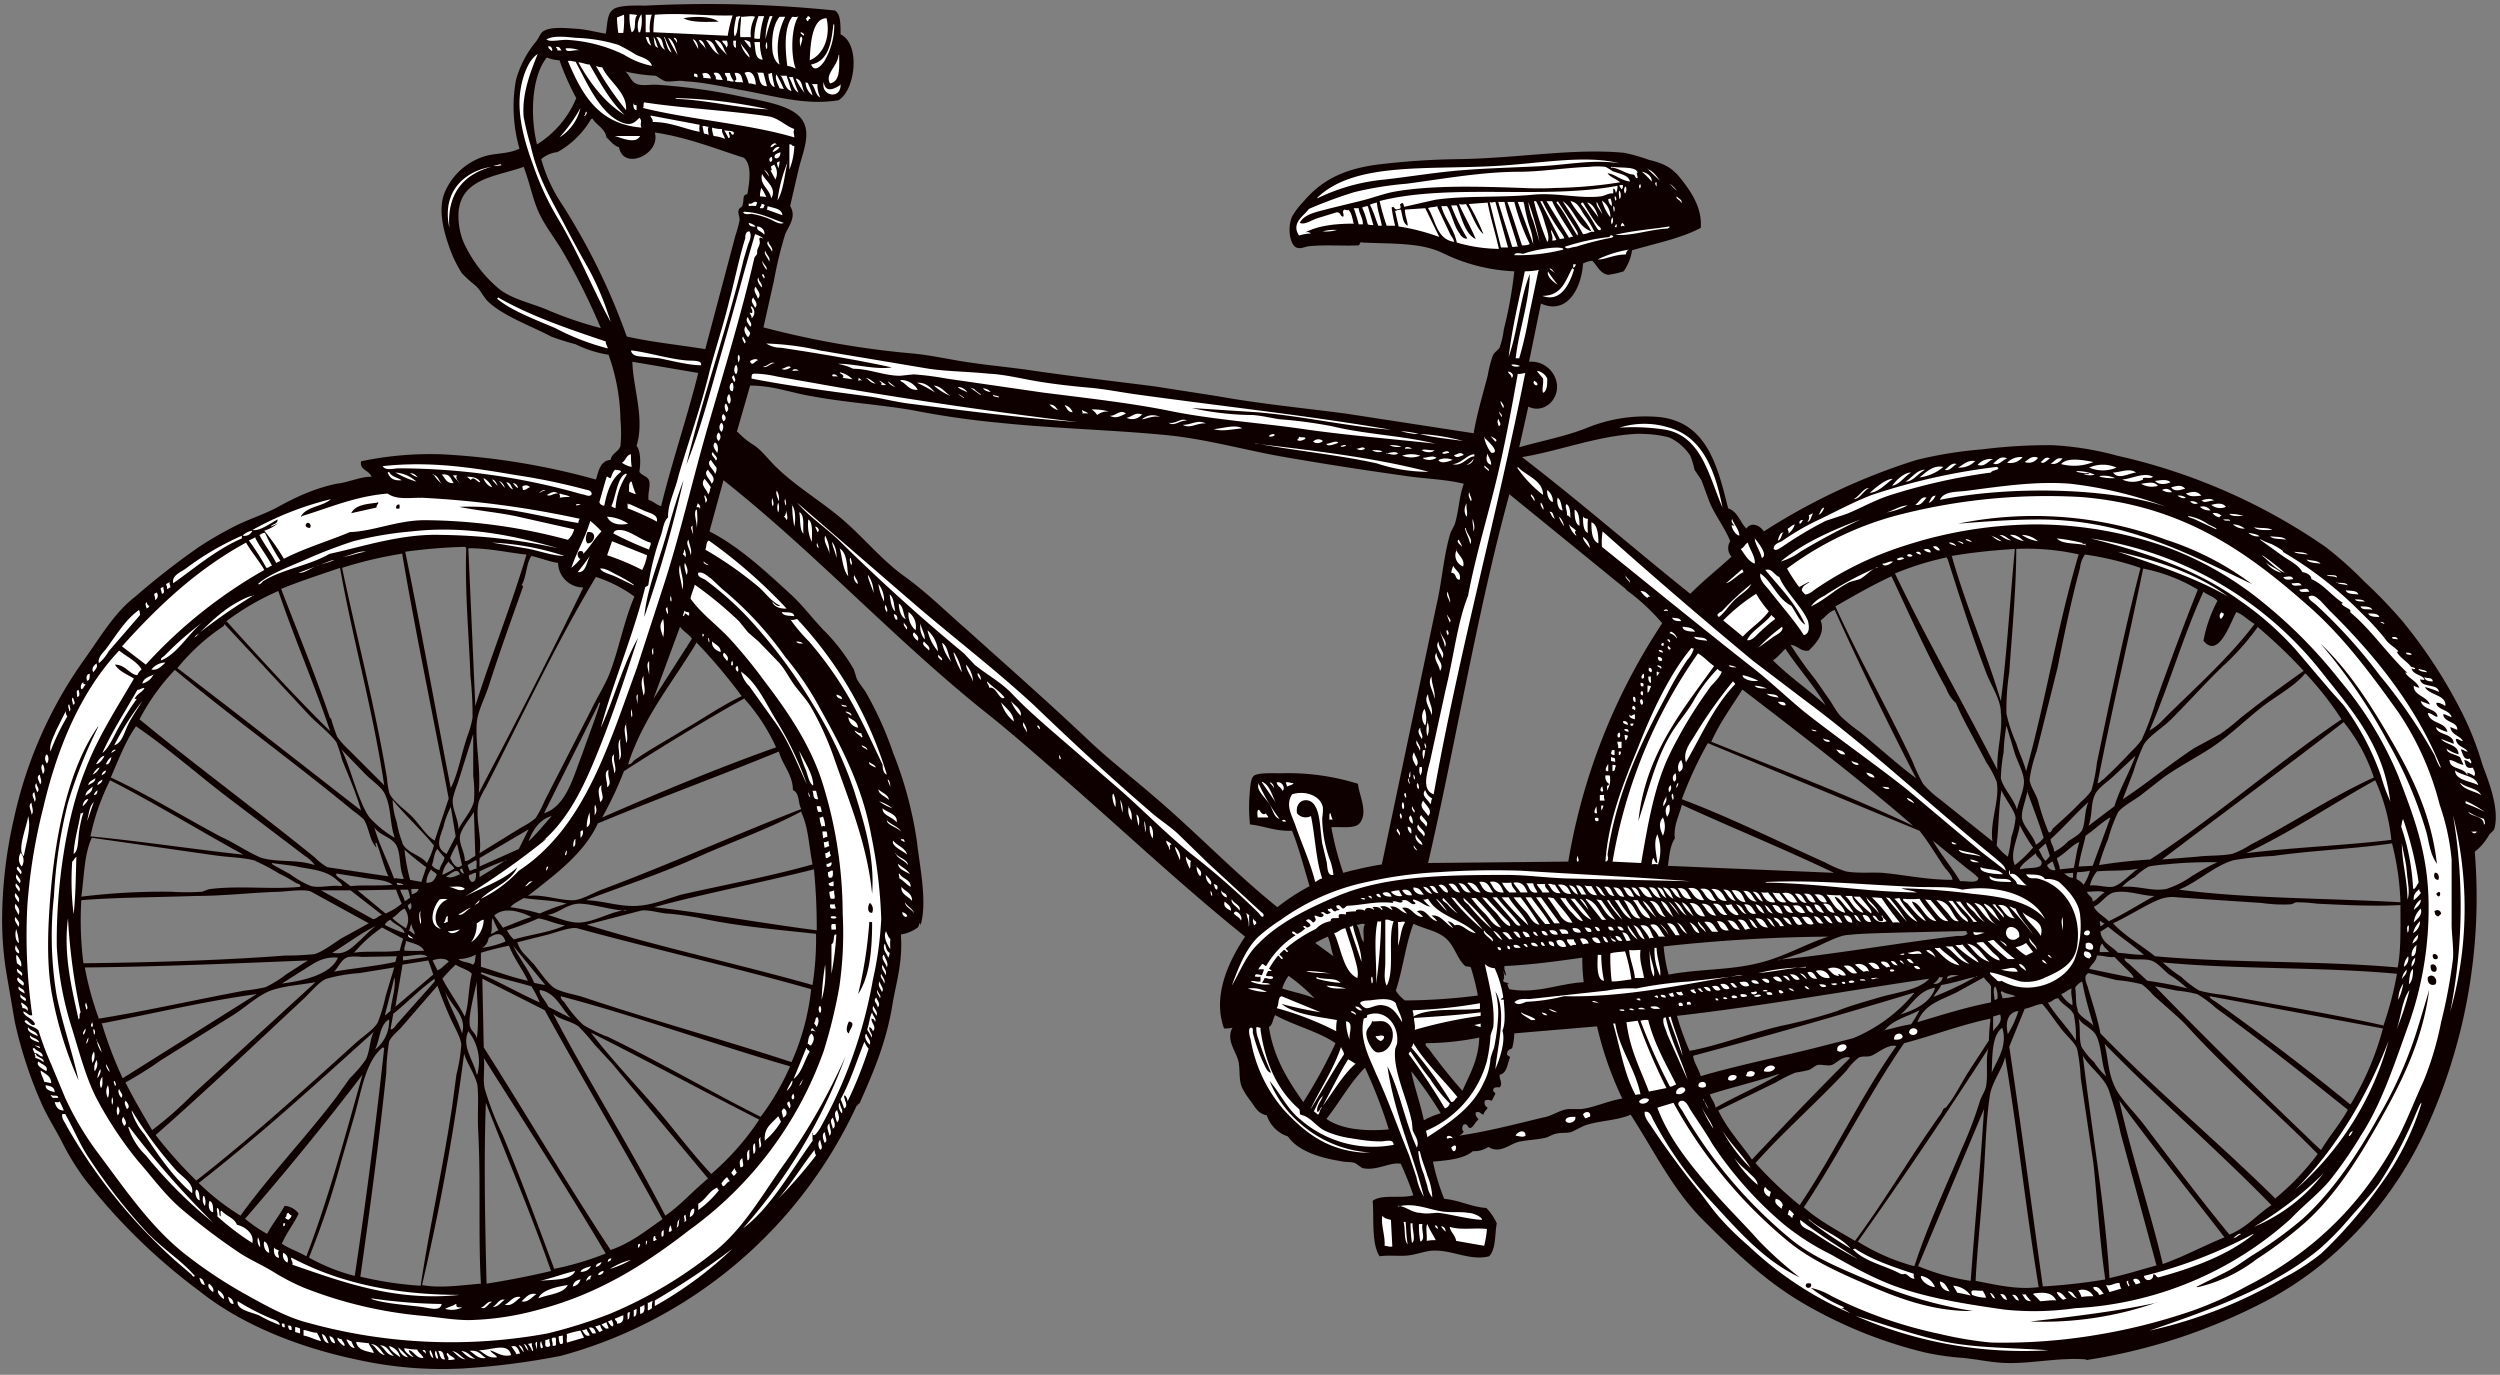
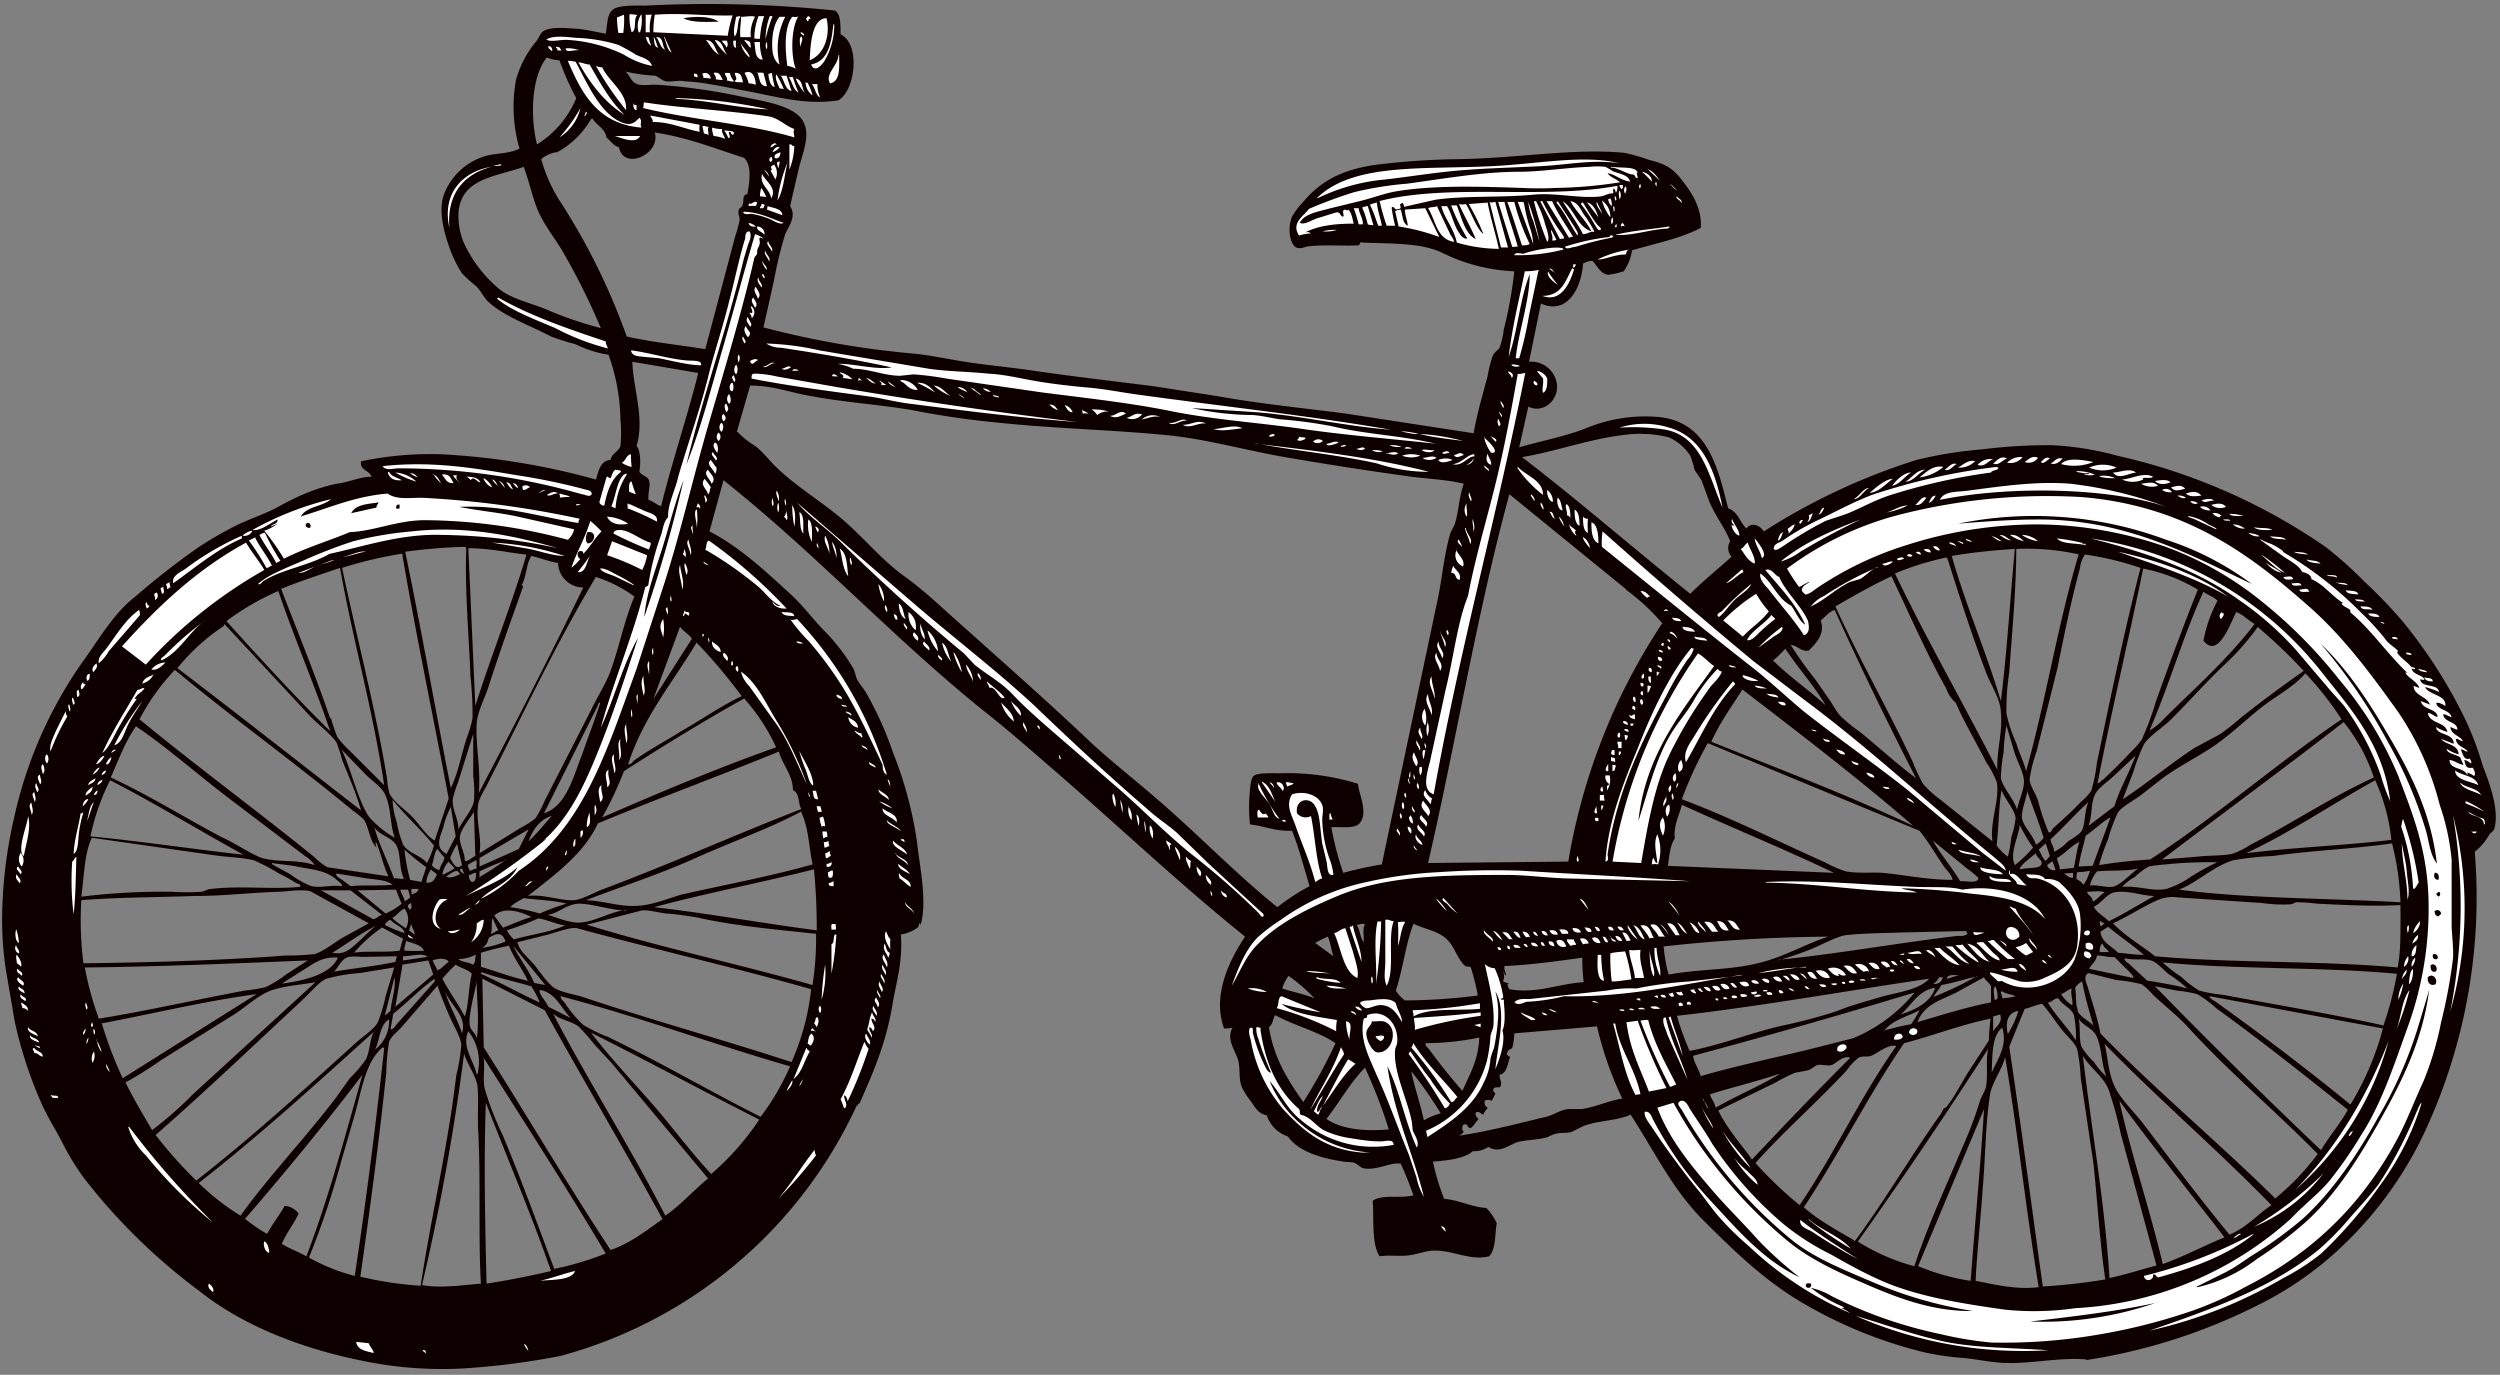
<svg xmlns="http://www.w3.org/2000/svg" id="Layer_1" data-name="Layer 1" viewBox="0 0 356.6 196.1">
  <rect x="0" y="0" width="356.6" height="196.1" fill="#808080" stroke="none" />
  <defs>
    <style>.cls-2{fill-rule:evenodd;fill:#fff}</style>
  </defs>
  <path fill="#0f0000" fill-rule="evenodd" d="M297.6 194a82 82 0 0024.4-7.8 49 49 0 009.7-6.3 54.1 54.1 0 0014-18.1 79.3 79.3 0 007.3-40.3 8.4 8.4 0 002.1-2.5c.3-.3.6-.5.7-.8.8-2.9-1-7.2-1.7-9.1a43.8 43.8 0 00-3-7.6 70.3 70.3 0 00-8.5-13 69.6 69.6 0 00-5.3-5.5 54 54 0 00-5.6-5A84.8 84.8 0 00302 65a43.2 43.2 0 00-9.3-1.5 76.4 76.4 0 00-10 .6 58.9 58.9 0 00-9.3 1.5 90.1 90.1 0 00-21.8 10.2c-.6-.9-1.8-1.4-2.5-.4-.9-.9-1.2-2.4-2.6-2.9-1.5-6-3-12.2-9.7-13a22 22 0 00-10.6 1.6c-3.1 1.2-6.4 1.8-9.5 2.7L218 58c2 1 4.2-.7 4.1-3a3.7 3.7 0 00-4-3.4l1.7-8.3c3.8 1.7 5.8-2.3 6-5.7a3.2 3.2 0 011.3-.4c.6.4 1 1.8 2.3 2a12.6 12.6 0 002.2-.5 7.1 7.1 0 001.2-3c3.4-1 7-1.7 9.8-3.2.2-2.8-1.3-5-2.6-6.7s-2.3-2.4-4.8-3a26.2 26.2 0 00-3.5-1c-7.3-.7-15.3.8-23.8.9a105.7 105.7 0 00-11.6.8c-5 .7-8 2.4-10.5 5.4a9.9 9.9 0 00-1.5 2c-.7 1.6-.3 4 .6 4.4.7.3 1.3-.2 2.1-.2 2-.2 4.8 0 6.7-.1.4 0 .1-.6.7-.4 4.5.2 8.3 0 11.4 1.5a25.5 25.5 0 0010.2 2.6 59.4 59.4 0 01-1.5 8.3 12 12 0 01-.6 2.6c-.3.4-.8.7-1 1.2a18.8 18.8 0 00-.7 2.8c-.7 2.7-1.5 5.3-2 8.2L192 59c-6.1-.8-12.3-1.4-18.4-2.5l-9-1.4c-6.3-.8-12.4-1.5-18.4-2.4-3-.4-6.2-.7-9.2-1.2-2.4-.4-4.7-.9-7.1-1.1a127.8 127.8 0 01-21-3.7l1.5-6.7a58.7 58.7 0 011.6-6.6c.4-1 1.7-2.5.7-4l1.2-5.2c.6-2.5 2-5.4.3-7.4s-6.2-2.5-9.3-3.2a84 84 0 00-11-1.5c-1.1-.1-2.1.2-3-.1s-1-1.2-1.7-1.8a23.6 23.6 0 004.3.6c.6.3 1 .7 1.5.8 1 .1 1.8-.2 2.7 0 2.4.1 5.2.7 7.8 1.2 4.7.8 9.2 2.3 14.1 1.5 2.4-1.4 3.2-8 .3-9.4 0-1.5 0-2.9-.8-3.4a176.7 176.7 0 00-27-.7c-1 0-3.4-.1-4.4.4-1.2.6-1 2.2-1.3 3.6-1.3-.2-2.7-.6-4.2-.7s-3.6-.3-4.6.3c-.5.2-.7 1-1.2 1.6a14.7 14.7 0 00-2.8 5.4 21.5 21.5 0 00.5 9.8c-1.6.8-3.4.6-5 1.1a9.1 9.1 0 00-5.6 5c-1 2.2-.4 5.1.5 7.7a17.7 17.7 0 001.9 4 19.8 19.8 0 002 1.8c.7.7 1.1 1.6 1.7 2.2 2.2 2.1 6.2 3.5 9 5a34.5 34.5 0 003.5 1.1 15.9 15.9 0 004.7 1.5 28.5 28.5 0 011.7 9.3 19 19 0 010 3.7c-.2.8-1.3 1.1-1.4 2-1.5.1-1.7 1.6-2.1 2.8a101.4 101.4 0 00-22-3.6 48 48 0 00-11.5 1c-.2 1.3 1.1 1.2 1.5 2.2-1.7 0-3.2.8-5 1-3.3.7-6 2-8.7 3.5-2 1-3.9 1.6-5.7 2.5a54.1 54.1 0 00-5.2 3 107.1 107.1 0 00-9.1 7.1c-3 2.3-5 5.8-7.3 9a61.5 61.5 0 00-10 22.6 65.6 65.6 0 00-1.7 14.5 47 47 0 00.6 7.5l1.2 7a61 61 0 004 12.1c.9 1.9 2 3.6 2.9 5.4a36 36 0 003.1 5 84.8 84.8 0 0016.4 16c5.9 4.7 14 8 22.7 9.8a56 56 0 0014.8 1.2 107.2 107.2 0 0014-1.8 65.3 65.3 0 0042.2-35.7c.3 0 0-.2.4-.3 1.9-4.3 3.8-8.6 4.7-14.1.5-3.1 1.5-6 1.2-10a5.5 5.5 0 002.4-1c.2-.1.3-1.2.4-.3 1-3.3-.1-8.3-.5-11.9a55.8 55.8 0 00-3.4-12.7 49.5 49.5 0 00-3.7-8.3c-.4-.8-1.1-1.5-1.5-2.3l-.4-1.3a26.8 26.8 0 00-4.4-5.7c-1.7-1.8-3.1-3.7-4.8-5.2-3.7-3.4-7.3-6.7-11.4-8.8l2-7.3c13 10.3 24.2 22.5 37 32.8 3.3 2.6 6.4 5.3 9.5 8 9.3 8 18.2 16.5 27.9 24.3-2 3-4.8 8.2-3 13.1a5.6 5.6 0 001.2-.1c-1 1.8.6 3.4.9 5 .2 1.5 0 2.5.5 3.6a10.3 10.3 0 001 1.6c.8 1 1.1 2 2.5 2.3a4.7 4.7 0 003 3c1.4 2 4.3 3 7.4 3.5.8.2 1.6.1 2.2.3l1 .7c2 .5 4-.9 5.5-.6a45 45 0 011.8 4.5c-1.7.5-4.6-.2-5.8.8.2 2.4-.2 6.2 1 7.9 1.3-.2 2.5 0 3.8-.1s2.5-.6 3.6-.7c2.9-.2 5.4 1.5 8.2.8 1-1 .8-3.1 1.1-4.7a7.5 7.5 0 00-1.5-2.2c-2-.1-3.8-1.1-6-1.3a30.3 30.3 0 01-1.6-5.3c2.2-.2 4.4-.4 5.7-1.5a3.6 3.6 0 002.2-.6c1.6 1 2.9-.3 4.2-.7 1.2-.3 2.6-.3 3.9-.6.5-.1 1-.5 1.6-.6.9-.2 1.6 0 2.3-.3l1.6-.8c2.2-.8 4.6-.7 6.7-1.6 3.3 5.1 6 10.7 10.3 15s8.5 8.4 13.8 11.6a64.5 64.5 0 0017.8 7.3 38 38 0 005.6.8c1.9.2 3.8.6 5.6.7 3.8.2 7.8-.8 11.8-.5zM231.9 84.1a29.8 29.8 0 015.2 4.8 87.6 87.6 0 00-13.4 34l-20 .2c4-17.3 7-35.8 11.6-52.6L232 84.1zM97 89.4c.5.7 1.2 1 1.7 1.7l-5.5 8.6L97 89.4zm-28.6 34.2v-1.2l7-4.1-1.4 2.8-5.6 2.5zm3.8-1a37.9 37.9 0 01-3.8 2.5v-.8a36.9 36.9 0 013.8-1.6zM68 103.2c.1-1.6 1-3.3 1.6-5 1.6-5 3.3-9.7 5-14.5 0-.4-.4 0-.1-.4.6-1.2.6-3 1.3-4 1.3.3 2.5.8 3.8 1a3.6 3.6 0 003.6 3.5c-4.8 9.9-9.8 19.6-14.9 29.3.3-3.6-.5-6.8-.3-10zm-33 70.6c5.7-6.6 11.3-13.4 16.7-20.5-2.5 8.9-4.9 17.8-8 25.9-1.2-.7-2.5-1.1-3.5-1.8.7-1.6 1.7-2.8 2.4-4.3a2.8 2.8 0 00-2-1.1c-.7 1.3-1.7 2.5-2.5 4a20.7 20.7 0 01-3.2-2.2zm34.4 9.3c-.2-8.4-.4-17.4-.1-25.8 3.1 8 6.4 15.7 9.3 24-3 .7-6 1.3-9.2 1.8zm9.7-2c-2.4-6.4-4.8-13-7.4-19.2a43.2 43.2 0 01-2.5-6.4c-.4-1.3 0-3.2-.2-4.6 5.8 9.2 11.7 18.3 17.4 27.9A42.2 42.2 0 0179 181zm-10.1-31.7l-.2-9.8 8.9 4.5c5.5 10 11.3 19.7 16.8 29.8-2.3 1.6-4.5 3.4-7.4 4.4-6.2-9.4-12-19.3-18.1-28.9zm25.9 24c-5-9.8-11-19.2-16-28.8 1 .9 2.5 1 3.6 1.8a27.9 27.9 0 012.3 2.6l2.5 2.7 13.7 16.4c-2.1 1.7-3.9 3.8-6.1 5.3zm6.5-6c-3-3.2-5.6-6.8-8.5-10.1s-6-6.6-8.6-10c8 4 15.9 8.3 24 12.4a37.9 37.9 0 01-6.9 7.8zm-15-19.6a27 27 0 01-3.2-1.6 17.2 17.2 0 01-2.6-3.1c-.2-.3-.7-.6-.6-1 11.3 3 21.6 6.8 32.7 10a35.5 35.5 0 01-4.2 7.2c-7.2-3.6-14.7-8-22-11.5zm13-56.1a77.5 77.5 0 016.4 7.6c-2.8 1.3-5.5 3.2-8.3 4.8-2.4 1.5-5 2.9-7.1 4.4-.2.2-.4.6-.8.5 2.2-6.8 6.4-11.7 9.8-17.4zM68 123.9c-.4 0-.7.3-1 .3a7.6 7.6 0 01-.3-.8 9.7 9.7 0 011.2-.7c.2.2 0 .8.1 1.2zM32 89l12 12.9c1 1.1 3.2 2.8 4 4a22.5 22.5 0 01.8 2.5c1 2.5 2 4.7 2.7 7.2C43 109 34.1 102 25.3 95.3a29.5 29.5 0 016.6-6l.1-.2zm-17.6 57c7.4-1.4 14.8-3.2 22.2-4.2l-19.1 12a57.8 57.8 0 01-3-7.9zm54.2-10.1a39.9 39.9 0 014-1c.7 1.8 1.9 3.3 2.7 5-2.3-.5-4.4-1.3-6.7-2v-2zm44.3 15.6c-9.4-3.1-20-6-29.8-9.3-1.3-.4-3.3-.7-4.2-1.4s-1.9-2.2-2.7-3.2l-1.4-1.5a4 4 0 01-1-1.7l4-1c1.3-.3 3.5-1.2 4.5-1 10.6 2.9 22.9 5.7 33.4 8.7a34.4 34.4 0 01-2.8 10.4zm-6.7-51.8a27.3 27.3 0 014.5 6.9c-8.5 3-17 6.6-24.8 10A51.8 51.8 0 0089 110c5.6-3.6 11.3-7.1 17.2-10.4zm-20.8 17.7c8.4-3.5 17.2-6.7 25.7-10.2.5 1.9 2 3.3 2 5.5 1 .4.7 1.9 1.2 2.7-9.3 3.6-18.6 7.8-28.2 11.4-1.4.5-3 1.5-4.2 1.6-2 .1-4.5-.9-6.6-.6 3.8-3 8-6 10-10.4zm-17.9-6.7a17.2 17.2 0 01.1 3.6c-.3 1.4-1.8 3-2.2 4 0-1.5-1-3-.8-4.4a14.7 14.7 0 01.7-2.2l2.2-7v6zm-.4-14.3a50.6 50.6 0 01.3 6 13.8 13.8 0 01-.7 2.5c-.9 2.6-1.3 5.3-2.4 7.5-2.2-11.2-4.2-22.6-6.5-33.7a77.3 77.3 0 018.5-.7.3.3 0 01.2.3c-.2 6.2.4 12.5.6 18.1zm-9.7-17.2c2 11.7 4.4 23 6.6 34.7l-2 6c-1.2-.7-2-2.1-3.2-3.4-1-1-3-2.4-3.3-3.5a14.2 14.2 0 01-.3-2c-1.7-10.3-4.4-20.4-6.4-30a57.6 57.6 0 018.4-2c.2-.1.2 0 .2.2zm-39.5 75.2a53.5 53.5 0 005.1-3.2l10.4-6.5c1.7-1.1 3.4-2.7 5.2-3.4 2-.7 4.2-.8 6.4-1.2l-17.5 16a53 53 0 01-5.8 5.1c-1.3-2.2-2.6-4.4-3.8-6.8zm22.3-14.1l3-1.9c1.5-.9 2.7-2 5-1.8-1 2.4-4.9 3.3-8 3.7zM63.6 125c.6-.2 1.6-1.4 2-.3-.5.2-1.3.7-2 .3zm-3.1 10.6a21.5 21.5 0 01-2.8 0c-.1-.6.2-.8.2-1.4 1 .4 2.1.5 2.6 1.4zm-3.5 0c-2 .3-4.8 0-6.5.3a20 20 0 014-3.6l3 1.6a18 18 0 00-.5 1.8zm.4 2l3.7-.6.7 2-5.4 4.6 1-5.9zm-2.5-5.7a1.4 1.4 0 01.8-.7c.5.7 1.9 1 2 1.9A23.8 23.8 0 0155 132zm1.1-1c.6-.3 1-1 1.7-1.3a2.6 2.6 0 01.2 2.8A11.9 11.9 0 0156 131zm2.3 1.9c.2-.3.2-.8.4-1 0 .6.6 1.2.4 1.5a4.5 4.5 0 00-.8-.6zm-.1-3.7l.4-.3c.1.3.2.8-.2 1 0-.3-.3-.3-.2-.8zm.4-2.3h1.1c-.1.5-.5.6-1 .8.1-.4-.1-.5 0-.8zm2.3 9.7l-3.4.5a1.7 1.7 0 010-.6c1.2 0 2.6-.5 3.4 0zm-.1-10.6a3.7 3.7 0 01.7-1.9c.2.4.7.4.8.8-.3.6-.5 1.2-1.5 1.1zm.8-2.5c.3-.7.3-1.8.8-2.3a10.1 10.1 0 001 1.2c-.1.7-.6 1.1-.7 1.8a1.6 1.6 0 01-1.1-.7zm1.7-5.7a14 14 0 011-2.6l.7 4.2-1.3 2.5c-1.7-.9-1-2.2-.4-4zm.7 5.2c.2.4.6.5.8 1a15.3 15.3 0 01-1.7.9 3.2 3.2 0 01.9-1.9zm0 14.3c-.6.4-1 1-1.6 1.2l-.7-1.4c.7-.3 2-.4 2.3.2zm-2 2.8l-5.5 6.2c-.2.3-.5.7-.8.6l.4-2.2c2-1.6 3.8-3.5 5.9-5zm-6.3 4.2c-.3.2-.5.5-.8.6l1.1-4.3c.1-.4.3-1.5.3-.8.1 1.5-.4 2.7-.6 4.5zm-8.1-5.6c.6-.4 1-1.8 2.1-2.1a7.2 7.2 0 011.9 0l5-.1-.2.8c-2.7.6-5.9.9-8.8 1.4zm-.2-2.7c2-1.2 4.2-2.9 6.2-3.8-.7.5-1.4 1.2-2.2 2-1.1.9-2 2.2-4 1.8zm5.8-4.8l-7.4-4.1H50l4.5 3.5c-.5.1-.7.5-1.2.6zM51 127l5.5-.1a19 19 0 00.8 2 9.3 9.3 0 01-2.3 1.4l-4-3.3zm7.2-.1a5.8 5.8 0 01.3 1.2c-.3 0-.4.4-.8.4-.1-.7-.5-1-.6-1.6zm-.5-5.7a37.4 37.4 0 003.1 2.5l-.7 2.1-1.6-.3a26 26 0 01-.8-4.3zm-.3-1a14.7 14.7 0 01-.8-2.9 11.2 11.2 0 01-.6-3.2c1.9 2.3 4 4.2 5.9 6.5a12.3 12.3 0 01-1 2.5c-1-1.2-2.8-1.4-3.5-2.8zm8.5 3.2c-.8.8-1.3-.3-1.7-1a11.5 11.5 0 011-2l.7 3zm0 .5l.3.7a.7.7 0 01-.6-.6c.2 0 .2-.2.4-.1zm2 12.3c-.2.4 0 1.2-.5 1.4-.5-.4-1.5-.3-2-.8a5.4 5.4 0 002.4-.6zm48.6-3.5c-7.8-1-15.3-2.4-23.2-3.3 7.4-2 15.3-3.5 22.8-5.4a86.4 86.4 0 01.4 8.7zM91 129.2c-2.5.2-4.8-.7-7.4-.8 5.2-2 10.5-3.7 15.6-6s10.3-4.1 15-6.6c0-.1.2 0 .1.1 1 2 1.1 4.9 1.6 7.4-6 1.7-12.5 2.9-18.7 4.3-2 .6-4.2 1.5-6.2 1.6zm-1.7.6c-2.2.2-4.4 1.7-6.7 1.8-1.6 0-3-.7-4.5-1.1 1.5-.2 2.7-1.5 4.4-1.6 2 0 4.5.9 6.8 1zm-8.7 2.2c-2.2 1-4.9 1.3-7.3 2a5.3 5.3 0 01-1-1.3 44.6 44.6 0 004.5-1.7c1.3.2 2.4.8 3.8 1zm-8.8.4l-1.3-1.8c1.4-1.3 3.7-.6 5.3.2-1.4.4-2.6 1-4 1.5zm-1.5-1.4a11.9 11.9 0 00.8 1.7c-.4.1-.6.4-1.1.5.3-.6 0-1.9.3-2.2zm1.8 3.3a13.3 13.3 0 01-3.3.9 2 2 0 00.9-1.4c1.2-.8 2-.8 2.4.5zm2.6-6.2c2 .3 4.3.3 6.1.8a30.6 30.6 0 00-3.8 1.4 30.2 30.2 0 00-4.2-.9c.5-.6 1.3-.9 1.9-1.3zm41.2 12.4c-10.6-3-21.8-5.4-32.2-8.6l7.7-2c.9-.2 2.6.3 3.6.4 1.7.1 3.4.4 4.6.6 5.3 1.2 11.3 1.7 16.8 2.3a43.1 43.1 0 01-.5 7.3zm-38.2 0l-1.5-.3c-.8-1.9-2.2-3.6-3-5.3l4.5 5.5zm3.7 4.7l-3.2-1.6c-.3-.8-1.4-1.8-1.2-2.4 2.3.4 3 2.6 4.4 4zM77 143c-2.9-1.3-5.5-2.8-8.4-4.1 0-.1 0-.2.2-.2 2.2.8 4.7 1.3 7 2A15 15 0 0177 143zm-9-3c0 2.7.4 5.5 0 8.2 0-.8-1-1.2-1-2.1-.2-1.4.9-5.3 1-6.1zm0 13.3c-.4-2-2.2-4-1.2-6.2a7 7 0 011.3 6.1zm-1.7-8.3c-1-1.9-2.2-3.5-3.2-5.4a22.4 22.4 0 011.9-2c.7.5 1.8.7 2.3 1.3-.5 2-.4 4.3-1 6.1zm-.4 2.4c-.6-2-1.9-4-2.4-6 .7 2 3.2 3.5 2.4 6zm-.8 5.9l-.6 4.5c-1.3 8.7-3.3 17.6-4.5 25.6a50.2 50.2 0 01-8.6-1.3c1.3-9.1 2.7-19.5 3.7-29.1a31.3 31.3 0 01.4-4.4c.2-.6 1-1.3 1.7-2l5.2-6a58 58 0 001.7 4.3c.6 1.4 1.6 3 1.7 4.1a25.2 25.2 0 01-.7 4.3zm-21 26a116.3 116.3 0 004.5-13.4l2-6.9c1-3.6 1.6-7.7 4-9.6l.2.1Q53 166.1 50.6 182a27.4 27.4 0 01-6.5-2.6zm9.4-29.6c.7-1.3.6-3.5 2-4.3a5.1 5.1 0 01-2 4.3zm.4-3.9c-.5 1-2.1 2-3.2 3-7.4 6.7-15 13.6-22.7 19.6a61.9 61.9 0 01-5.8-6.5c7.3-6.4 14.2-13 21.3-19.6 1-1 2.2-2.4 3.1-2.7a23.3 23.3 0 014.7-.8l4.9-.8s.1 0 0 .1l-1.2 4a23.8 23.8 0 01-1.1 3.7zM12.1 138c10.7-.1 21.7-.6 31.8-1l-3.1 2a17 17 0 01-2.9 1.8 24.1 24.1 0 01-3 .5c-7 1.3-14 2.9-20.8 4a45.7 45.7 0 01-2-7.3zm-.5-9.6c5-.4 10.6-.4 16.3-.6 4.1 0 8.1-.5 12-.6 1.5-.1 3.7-.4 4.5 0l8.2 4.5-4 2.2c-.9.6-2.8 2-3.8 2.2a38.4 38.4 0 01-4.1.2c-9.2.7-19.7 1-28.8 1.1a48.4 48.4 0 01-.3-9zm23-6.5c-7.3-.8-14.4-1.9-21.7-2.6a32.7 32.7 0 012.8-8c6.3 3.2 12.6 7.1 19 10.6zm1.8.9a27.3 27.3 0 013.4 1.8 22 22 0 012.5 1.4c.2 0 .7.2.5.5-4 .4-8.6-.2-12.7.3-.4 0-.9.3-1.3.4a35.6 35.6 0 01-4.4 0 95 95 0 00-12.8.7c.4-2.8.4-6.1 1.5-8.4l17.5 2.5c2 .3 4.3.3 5.9.8zm-17-19.2c4.4 3 8.6 6.7 12.9 10l11.2 8.5a4.8 4.8 0 011.4 1.3c-2.7-.9-5.3-.3-7.8-1.1l-.2-.1c-1.8-.8-3.5-2-5.3-2.8-5.3-2.8-10.4-6-15.8-8.5 1.1-2.5 2.1-5.2 3.6-7.3zm28.4 21.7c.4.4 1 .7 1 1.1-1.7-.2-3 .3-4.4 0a13 13 0 01-3-1.7l-2.2-1.2c-.1-.1-.5-.2-.4-.4 1.2.2 2.7.3 4 .6 2.4.4 3.7.6 5 1.6zm.2-.7l4.4.7c1.3.2 2.7.2 3.6.9-1.8.2-4 0-6 .2l-1.2-.9c-.5-.3-1-.6-.8-.9zm5.4-6.6c.7 1.2 2.6 1.4 3.2 2.7s.3 3.1 1 4.6c-.3.2-.9-.1-1.4 0-.9-2.5-2.2-5-2.8-7.3zm-.7-1.4c-1.6-2.2-2.8-7.5-4-9.7l3.2 3.3c1.2 1.3 2.6 2 3.1 3.3.8 1.8.6 4 1.3 6a15 15 0 01-3.6-2.9zm-5.6-14.1C45 96.3 42.4 90 40.1 84c2.7-1.1 5.5-2 8.4-3 1.9 10.6 4.7 20.3 6.3 31l-5-5a12.5 12.5 0 01-1.7-1.9 26 26 0 01-.9-2.7zm28-23.4c-2.2 7.4-5 14.3-7.3 21.6l-1-22.5c3 0 5.5.6 8.2.9zm-8.8 43.7c0-1.3-.8-2.3-.7-3.4 0-1 1.7-3 2-3.6l.2 6.3c-.5.2-1 .8-1.5.7zm-6.1 60.5a327.8 327.8 0 006-33c.4 1.4 1.6 3 1.9 4.5.2 1.9 0 4 .1 6.3.4 7.2 0 15.4.4 22-2.6.2-5.8.7-8.4.2zm-31.8-14.6c8.7-6.8 16.8-14.2 24.9-21.5-.6 1.2-.5 2.6-1.1 3.9a18.8 18.8 0 01-2.3 2.7l-2 2.8c-4.5 5.9-9.4 11-13.6 16.8a33.8 33.8 0 01-6-4.7zM25 95.6c7.8 6.5 17.2 13.3 25.3 20a13.9 13.9 0 011.6 1.3c.8 1.3.8 3 1.8 4 0-.3-.3-.6 0-.7.6 1.5 1 3.3 1.7 4.8l-8.7-1.3a8.1 8.1 0 01-1.8-1.4c-8.4-6.8-17-13.1-25-19.7a31 31 0 015-7zm14.7-11.3c2.3 6.8 5.1 13.2 7.4 20-5-4.9-10-10.4-14.8-15.7a36.7 36.7 0 017.4-4.3zm27.6 41.5a1 1 0 01-.4-1c.4 0 .5-.3 1-.3 0 .6 0 1.3-.6 1.3zm8.1-5.8c.6-1.7 1.7-3.2 3.3-3.6-1.1 1.2-2.1 2.5-3.3 3.6zm2.2-4l7.5-15c.2-.3.3-1 .5-.7-.7 2.3-1.7 4.8-2.6 7.4-1.2 3-2.2 7.3-5.4 8.3zM85 82.3a19 19 0 015.5 2.8c-1.5 3.4-2.2 7.5-3.6 11.1-.7 1.7-1.8 3.4-2.6 5.1l-6.6 12.9a16.5 16.5 0 01-1.3 2.5 10.3 10.3 0 01-2 1.3l-6 3.7c.4-2.3-.7-5-.1-7.4a12.3 12.3 0 011-2c5.2-10.2 10-20.5 15.7-30zm14.6-29.1c-1.6 6.4-3.7 12.5-5.3 19-.7-.2-1.1-.7-1.8-.9-.1-1 .3-2 .1-2.7s-1-.7-1.4-1.3c.2-1.2.2-3-.4-3.7 1.2-3.9-.5-8.2-.6-12l9.4 1.6zm115.6 87.2v-.1c-.2-.2-.7-.1-.8-.4.3-.5 0-1.3.1-1.4 0 .2.2.8.3.6 0-.5-.3-.7-.2-1.3 4-.2 7.6-.7 11.1-1.2a27.8 27.8 0 00.2 3.5c-3.6.2-6.7 1.7-10.6 1-.1-.1-.5-1.1-.1-.7zm60-.8c-1.5 1.6-4.4 1.9-6.9 2.6-2 .6-4.6 1.3-6.2 2a75.2 75.2 0 01-7.9 2.1c-4.4 1-8.9 2.8-13.2 3.6a40 40 0 01-1.8-5c12.3-1.4 24.3-3.6 36-5.3zm6.6 43.1c.2-4.1.7-8.6 1-13 .4-4.5.4-9.1 1-13.2.2-2 1.8-3.9 2.2-5.7v-.1c1.8 10.8 3 22 4.8 32.9-3.3.4-6.3-.4-9-.9zm9.6.9c-1.6-11.4-3.1-23-4.8-34.3l2.2-5.4c1-.2 1.6-.6 2.5-.7.9 1 1.6 2.1 2.6 3.4.7 1 2.1 2.1 2.4 3.1a28.3 28.3 0 01.5 4.1l1.8 12.1c.6 5.6.9 11.2 1.7 16.6a83.5 83.5 0 01-8.9 1zm5.7-33c1 1.7 3 3 3.7 4.9a56.7 56.7 0 011.7 6.2l5.1 18.8c-2.2.6-4.4 1.3-6.7 1.8-.7-11-2.6-21.4-3.8-31.7zm-42.4-58c1.8 2.7 4.2 5.4 5.7 8-2.4-2.2-5.2-4.1-7.5-6.4.7-.5 1.2-1.1 1.8-1.7zm-54.3 50.1a5 5 0 01-1.3-1.4c1-3 1.4-6.6 2.5-9.5h.1c1.7.8 3.5 1 4.7 2.2s1.4 2.7 2.6 3.8c.2.1.6 0 .8.2a33.9 33.9 0 011 4 83.7 83.7 0 01-10.4.7zm-16.6-3.5a24.5 24.5 0 013.7 3.2c-1.4-.6-3.1-.9-4.6-1.4a5.6 5.6 0 01.9-1.8zm3.8-4.7a18.7 18.7 0 011.8-.9c.4.9.5 2 .8 2.8l-2.6-1.9zm6-2.6c.4 0 .8-.3 1.1 0-.4.5-.1 1.6-.2 2.5-.5-.7-.5-1.8-1-2.5zM211 148c-.1 3.2-1.4 5.3-2.4 7.6a80 80 0 01-4.8-6c-.2-.2-.6-.5-.4-.8a39.3 39.3 0 007.6-.8zm-30-1.5c.6-.4.5-1.1.9-1.7 2.7 1.5 6.1 2.3 8.6 4a72.7 72.7 0 01-4.6 8.4c-2.1-3-4.2-6.2-4.9-10.7zm57-7.5a23.6 23.6 0 01-.7-4 230.2 230.2 0 0123.5-1.4c-3.2 1-6.5 3-10.1 3.8-4 1-8.3.8-12.6 1.6zm15.6-2a48.6 48.6 0 004.7-1.6c1.5-.6 3.4-1.7 4.9-2 2.7-.3 5.6-.3 8.5-.4l8.7-.2c.2 0 0 .3.3.3-.4.5-1 .4-1.5.4-8.5 1-17.3 2.6-25.5 3.4zm20 43.6l9.4-22.4c-.5 8.3-1.3 16.2-1.9 24.5a31.4 31.4 0 01-7.5-2.1zm-.6 0a29.8 29.8 0 01-8-3.5c6.4-9 12.6-18.2 18.6-27.5-.4 1.7 0 3.5-.3 5.3-.1.7-.7 1.5-.9 2.2a54.9 54.9 0 01-2.5 6.6c-2.3 5.5-4.9 11-6.8 16.8zm11.2-60.6l-7.5-6a14.4 14.4 0 01-2.4-2.2 26 26 0 01-1.5-3.2c-3.5-7.4-7.7-14.8-11-22.1 2.6-1.5 5.2-3 8-4.3 2.5 5.3 5 11 7.8 16a5.2 5.2 0 001.3 2c-.1-.3 0 0 .1.1 1 2.4 3 5.8 4.3 8.4a14.3 14.3 0 011.5 2.8c.5 2.5-1 5.7-.6 8.5zm-40.6-14l30.2 12.5c1.3 1.6 2.5 3.7 3.7 5.4.5.5 1 1.2 1 1.6-3.7 0-6.7-.7-10-1-1.6-.1-3.5.1-5.2-.2a17.4 17.4 0 01-3-1.3c-6.7-3-13.5-6.4-20.4-9a55.6 55.6 0 013.7-8zm40.7 41v-2l1-.3c.4 1.2-.6 1.7-1 2.4zm.3-6.3a2.9 2.9 0 01.3 1.8c-.2 0-.2.2-.4.1 0-.4-.3-1.6.1-1.9zm11 2.7a4.8 4.8 0 01-1.6-1.6c.6-.2.9-.6 1.5-.8-.2.8.2 1.6.1 2.4zm39.6 14.1c-6-4.9-12.7-10-19-14.5-.4-.3-1.1-.6-1-.9l24.7 4.6a40.8 40.8 0 01-4.6 10.8zM331 164q-12-11.4-23.6-23.3h.1l3 .6a18.3 18.3 0 012.9.5 15.6 15.6 0 012.7 2c6.5 4.7 12.8 9.7 18.8 14.5-1.1 2-2.6 3.7-3.8 5.7zm-24.7-24.1l-2.6-2.4c-.3-.2-.8-.6-.6-.8 1.4.3 2.6 0 3.7.3 1 .3 1.8 1.4 2.6 2a17.4 17.4 0 012.6 2c-1.8-.5-3.7-.8-5.6-1.1zM342 138c-11.2-1-23.6-.6-34.6-1.6-2-1.6-4.2-2.8-6-4.7 2.2-1 4.8-2.7 6.6-3.4a5.2 5.2 0 012.6-.3l12 .8a21.5 21.5 0 004 .2c.4 0 .6-.2.9-.3a23.2 23.2 0 013 .2c4 .2 8.2.4 11.9.2 0 3.1.1 6.4-.4 8.9zm-54.6-59.7c-.7 7.3-1.1 14.6-2 21.7-2.1-7.1-5-13.6-7-20.7 2.9-.5 5.9-.8 9-1zm-9.6 1.4c1.8 5.7 3.5 11 5.6 16.5.7 1.7 2 3.7 2 5.4.3 2.7-.6 5.3-.5 8.2-4.8-9.4-10-18.4-14.6-28a42.2 42.2 0 017.4-2.3v.2zm8 27.6a26 26 0 01.4-3.8l1.2 4c.4 1.2 1.3 2.8 1.3 4s-.7 2.6-1 4c-.4-1.5-2-3.1-2.3-4.5a23.3 23.3 0 01.4-3.7zm-5.2 16.6c.3.2 1.6 1.2 1.6 1.4-.2.8-1.8.3-2.6.4-1.2-2-2.9-4-3.9-5.8l4.9 4zm7.5 0c.3-.7 1.5-1.5 2.3-2.2 0 .6 1 1 .8 1.5-.1.8-2 .5-3 .8zm7.5 1.3c-.6 0-.8-.4-1.2-.6l1.3-.1v.7zm-2.2-2.8c1.1-.6 2.2-1.9 3.2-2.3-.4 1.2-.5 2.5-.8 3.7l-2 .2c0-.6-.3-1-.4-1.6zm-5.3-4.7a24 24 0 001.9 3.2 17.8 17.8 0 01-2.6 2.5c-.8-1.6.5-4 .7-5.7zm1-5c.8 2.3 1.7 4.5 2.4 6.8a3.6 3.6 0 01-1.1 1c-.3-1.3-2-2.8-2-4s.6-2.4.8-3.8zm2.7 7.6l.6 1.8-.6.7c-.5-.4-.6-1-1-1.6l1-.9zm1 2.6l.4 1.2a1 1 0 01-1.2-.7 7 7 0 01.7-.5zm-.3-3.2c1.9-1.7 3.5-3.6 5.4-5.3-.6 1.3-.4 2.8-.9 4-.3.6-1.4 1.2-2 1.6a7 7 0 01-2 1.5c0-.7-.4-1-.5-1.7zm8.5-3l-2.5 6.8-2 .1c.2-1.5.7-3 1-4.4 1.2-.8 2.4-2 3.5-2.6zm-3.3 10.5c.8 0 2-.2 2.5.1-.7.4-1 1-1.7 1.3 0-.8-.7-.8-.8-1.4zm2 4.2c0 .2.4.2.5.4-.3 0-.3.3-.6.3 0-.2-.2-.7 0-.7zm1 .8c1.7 1.4 3.5 2.6 5.1 4-1.3 0-2.4-.2-3.7-.3-.9-1-2.3-1.4-2.5-3l1.1-.7zm.2 3.6h-1.4c0-.3 0-1 .4-1.2.2.6.7.8 1 1.3zm-2.2-6.5c.9-.3 1.7-1.7 2.8-2 2-.4 4 .5 5.8.5-2.2 1.2-4.2 2.5-6.5 3.6-.7-.7-1.7-1.2-2.1-2zm-.6-3a5.4 5.4 0 011-2c1.9-.2 4.1 0 5.9-.4-1 .6-2.5 2.4-3.7 2.6-1 .1-2-.3-3.2-.2zm-.2-8.5c.6-1.6.3-3.1.9-4.4.4-1 2-2 2.8-2.8l3-2.8c-.9 2.5-2.2 4.6-3 7.2l-3.7 2.8zm1.3-6.1c2-10.4 4.4-20.3 6.5-30.6a24.4 24.4 0 017.8 3c-2 5-4.1 10.7-6 16a41.8 41.8 0 01-2 5.4 11.3 11.3 0 01-1.5 1.7 75.4 75.4 0 01-4 4c-.3.1-.5.6-.9.5zM319 87.3c1 .4 1.7 1.2 2.6 1.7-3.8 5-8.7 9.3-13 13.6a7.9 7.9 0 01-2 1.6c2.8-6.4 4.8-13.5 7.7-19.8.6.5 1.5.7 2 1.3a19.6 19.6 0 00-2 5.7c2.2 2.7 3.9-2.8 4.7-4.1zm3 2.2v-.1a72.6 72.6 0 016.6 6.3c-3 2.1-6.1 4.4-9 6.7a30.6 30.6 0 01-2.9 2.3l-3.7 2c-3.5 2.3-6.7 5-10.2 7.3l1.5-3.9a27 27 0 011.5-3.9c.7-1.2 2.7-2.4 3.9-3.6 2.7-2.7 4.7-5 7.4-7.6a36 36 0 004.9-5.5zm6.7 6.6h.2a46.6 46.6 0 015.1 6.5c-9.4 6.4-17.8 13.8-27.3 20a72 72 0 00-7.3.8 30.3 30.3 0 011.3-3.7 21.8 21.8 0 011.4-3.8c.5-.8 2.4-1.8 3.3-2.5l3.2-2.5c2.4-1.7 5-3 7.2-4.5s4.3-3.5 6.4-5.2c2.2-1.8 4.7-3 6.5-5zm5.6 6.9a25 25 0 014.3 7.9c-6.1 2.8-11.6 6.5-17.6 9.6a12.5 12.5 0 01-2.6 1.3c-1.6.3-3.4.2-5 .4l-5 .4c8.4-6.4 17.4-13 25.9-19.6zm-18 20c-1.2.5-2.4 1.2-3.7 2a13.3 13.3 0 01-3.6 1.8c-2 .4-4-.5-6.3-.3a7.1 7.1 0 011.8-1.4 9.8 9.8 0 012-1.5 20 20 0 012.4-.3 60 60 0 017.4-.3zm-12 16.5l-6.3-1.3c.3-.7 1-1 1.1-1.9 1 0 1.6.3 2.5.2l1.5 1.5c.5.5 1.3 1.2 1.2 1.5zm-7.1-13.3a2.8 2.8 0 00-1-.8 3 3 0 01.1-1 8.3 8.3 0 001.8-.2 6 6 0 01-.9 2zm-15.2 13c-2 1.2-4 2.1-6.2 3 .3-.6.8-1 1.1-1.7 1.3-.2 3-.7 4.1-1l1-.2zm-4.3.4c0-.6 1.2-.6 1.7-.4-.7 0-1.1.3-1.7.4zm7.1-19c.3-2.6.3-5.5.7-7.9.3 1 2 3 2 4a12 12 0 01-.6 2.7 20.4 20.4 0 01-.5 2.8 7 7 0 01-1.6-1.6zm11.7-41.5c-3 10-4.6 20.5-7.5 30.9-.3-1.3-1-2.6-1.4-4a20.8 20.8 0 01-1.4-4.2 35 35 0 01.4-5.9c.4-5.8 1-11.9 1-17.6a34 34 0 019 .8zm8.8 2c-2.2 8.5-4.3 18.6-6.2 27.7a23.3 23.3 0 01-.8 4 8.5 8.5 0 01-1.5 1.6c-1.3 1.4-2.7 2.6-4 3.8-.1.2-.3.7-.6.5a35.7 35.7 0 01-1.5-4.5c-.3-1-1.1-2-1.2-3a19.5 19.5 0 011-4l3-12c1-5 2-9.8 3.2-14.2a3.9 3.9 0 01.7-1.9 42.7 42.7 0 017.9 1.9zm35.8 38.7c-6.6.8-14.3 1.1-20.7 1.9 6.6-3.1 12.2-7 18.4-10.4a27 27 0 012.3 8.5zm.1.5a39.3 39.3 0 011.2 8.4c-10.5-.6-21.7-.5-31.6-1.8 2.6-1 5-3.4 7.8-4.2a44.3 44.3 0 015.6-.6c5.6-.8 11.5-1 17-1.8zm-1.1 26c-7.1-1.6-15.6-3-23-4.4a21.3 21.3 0 01-3.4-.6 14.4 14.4 0 01-2.6-2c-1-.6-1.8-1.3-2.6-2h.2c10.6 1 22.5.6 33.2 1.6a47 47 0 01-1.9 7.3zM324.6 171c-8.1-8-17-15.4-25-23.6-.4-2.2-1.2-4.5-1.8-6.6-.2-.6-.7-1.6.1-2l4 1a21.7 21.7 0 013.6.6 9.6 9.6 0 011.6 1.5c1.6 1.5 3.5 3 4.8 4.4 6 6.6 12.5 12 18.7 18.3a36.3 36.3 0 01-6 6.3zm-24.2-17.5a9.3 9.3 0 01-1.7-2 10.4 10.4 0 01-1.8-2.2c-.4-1.2-.1-2.7-.4-4 .6 1 1.9 1.3 2.5 2.4.8 1.6.7 3.9 1.4 5.7zm-4-9.4c-.4-.9-.2-2-.4-3.2a2.3 2.3 0 011-.9c.4 2.2 1 4.2 1.6 6.3-.6-.7-1.9-1.2-2.3-2.2zm-.3 4.3c-1.2-1.9-2.8-3.4-4-5.4.6 0 .8-.6 1.5-.6.5.9 1.7 1.3 2.2 2.3a14.9 14.9 0 01.3 3.7zm-10.5-6c.1-.4-.5-1 0-1 .5.4 1.3.4 1.9.7a9.2 9.2 0 01-2 .3zm2.3 1.8a14.1 14.1 0 01-1.5 3.3c-.4-1.7 0-3.1 1.5-3.3zm-3.8 8.8c.1-2.5 0-5.3 1.5-6.4.8 2.6-.7 4.5-1.5 6.4zm-.2-10c-3.6.7-7 1.8-10.4 2.8 1-2.5 3-3 5.5-4.2l4-2.2c.2.5.8.8 1 1.3v2.2zm-20.2 7.8l.2.1c-4.8 4.8-9.4 9.6-14 14.5-1.6-2.3-3.5-4.3-4.8-7l8.2-4a20.8 20.8 0 012.8-1.4 20.5 20.5 0 002-.4c.4-.2.8-.6 1.2-.7.6-.1 1.4.2 2 0s1.4-1.2 2.4-1.1zm-10 2.5c.2 0 .3.1 0 0-2.9 1.7-6 3-9 4.7-.1-.8-.6-1.2-.8-1.9 3.1-1 6.6-1.8 9.8-2.9zm11.6-2.5c.5-.2 1 0 1.6-.2 1-.4 2.4-1.7 3.6-1.4-5 7-8.9 15.5-13.8 22.7a56.7 56.7 0 01-6.3-6c3.9-4.4 8.8-8.7 13-13.2a8.4 8.4 0 011.8-1.9zm3.5-3.8c1.1-1.5 3.3-2 5-2.9a16.4 16.4 0 01-1.2 2c-1.4.2-2.6.6-4 .9zm15.1-1.4a28 28 0 00-.2 2.8l-3 4.6c-1 1.6-1.8 3.3-3 4.8 0 .2-.4.2-.5.4l-.3.6c-4.3 6-8 12.4-12.3 18.2-2.5-1.5-5.2-2.9-7.3-4.8 5-7.5 9.2-16 14.3-23.4 4.2-1.1 8-2.6 12.3-3.5zm-42.4 5a1009 1009 0 0031.5-9v.1a22.3 22.3 0 01-8.7 6.4l-5.5 1.4c-5.2 1.3-11.1 2.5-16.2 4-.3-1-1-2-1.1-2.9zM276 141c-.7 2.1-3 3.1-4.9 3.7 1.6-1.3 2.4-3.3 4.8-3.8zm-.2-.7a2.2 2.2 0 00.8-.9h.5a1.1 1.1 0 01-1.4.9zm-37.9-16.7c.2-1.4.3-3 1-4-.2-1.9.6-3.2 1-4.8 7.2 3.3 14.6 6.3 21.7 9.7l-23.8-1zm10.7-25.2c8.2 6.3 16.7 12.8 24.3 19.4-9.3-4.4-19.1-8.1-28.8-12 1.2-2.7 2.9-5 4.4-7.4zm6.8-6.4c1 0 1.4 1 2.6.8 1-1 2.4-2.4 1.7-4.3.7-.5 1.1-1.2 2-1.5 3.7 8.2 7.6 16.2 11.6 24-2.7-2-5.4-4.5-8-6.6a22.3 22.3 0 01-2.7-2.2c-.7-.7-1.2-1.8-1.8-2.6L259 97a57 57 0 01-3.7-5.2zm62.6 84.1c-4.1-5-8.2-10.4-12.2-15.7-1.2-1.6-3.3-3.6-4.1-5.3-1-2-1-4.2-1.5-6.2 7.7 7.9 16 15 23.8 23-2 1.3-3.5 3.2-6 4.2zm-9.5 4.2c-1.9-8-4.5-15.6-6.2-23.3 4.8 6.6 10 13 15 19.5-3 1.2-5.7 2.7-8.8 3.8zm-107.2-27.5a56 56 0 014.2 6 11 11 0 00-2.4 1c-.5-2.4-1.4-4.9-1.8-7zm-6.6-.5a71.5 71.5 0 013.4 8.8c-3.3.3-6.8 0-8.9-1.5 1.9-2.4 3.4-5.2 5.5-7.3zm13.4 9.7a1.4 1.4 0 00.7-.6c-.3-.1-.3-.8 0-1 .6-.2.5.5.9.5s.8-1 1.2-1.2c-.1-.3-.5-.4-.4-1 .5-.3.7.2 1.1.3.1-.5.5-.7.6-1a.8.8 0 01-.4-1c.4-.2.5-.1 1 0l.5-1c0-.2-.4-.2-.3-.6s.7-.3.9-.3c.5-.5 0-1 0-1.8 1.1-.2 1.1-1.6 1.5-2.5-.1-.2-.6-.2-.4-.7s.5-.4.7-.6a9.2 9.2 0 00.3-2.1l11.8-1a49.9 49.9 0 003.6 10.3c-2 .3-4 1.3-5.9 1.5h-1.8c-1.2.1-2.3 1-3.6 1.2-4.1 1-8 2-12 2.6zM105.1 61.6L107 55c3.3 0 5.7 1 8.7 1.5 4.8.9 9.7 1.2 14.4 2 4.1.8 8.1 1.4 12.4 1.8 7.6.8 15.7 1 23.2 1.7 5.9.5 11.4 2.1 17 3.1 5.7 1 11.5 1.9 17.2 2.7 3 .5 6 .5 8.9 1.2-.7 1.9-.7 3.9-1.3 5.8l-.6 1.2c-1 3.3-1.2 6.9-2 10.3l-7.8 37a55.5 55.5 0 00-5.5 1.2 43.7 43.7 0 01-1.7-6.5c1.8-.1 3.6.3 4.2-.8 1-1.5-.3-4-.4-5.4a33.5 33.5 0 00-11-1.5c-1.3 0-3.4-.1-3.9.4s-.5 2.2-.6 3.2a23.4 23.4 0 00.1 3.7c2 .2 3.6 1 6 .9 1 2.5 1.7 5.3 2.5 7.9a31.6 31.6 0 00-4.6 3c-6.2-5-11.6-10.7-17.6-15.8-3-2.6-6.1-5-9-7.7-5.8-5.5-11.7-10.7-17.6-16-3-2.6-5.8-5.4-9-7.7s-5.7-5.4-8.7-8-6.6-4.7-9.4-7.4c-1.1-1-2-2.3-3.2-3.2a11.9 11.9 0 01-2.5-2zM80.2 29.2a22.3 22.3 0 01-3-6.5 4.2 4.2 0 012.3-1 12.6 12.6 0 004.8-4.7l.2-.1c.6 1 1.8 1.4 2 2.7.6.5 1 1.2 1.8 1.4.6 3.4 6 1 5.1-2.1 4.7.7 8.6 2.3 12.7 3.6 1.2 1 .8 3.5.5 5.2-.8.1-.4.8-.7 1.6 0 .2-.3.3-.4.4-.4.6 0 1 0 1.7a17.2 17.2 0 01-.6 2.2l-4.3 16.2c-3.7-.6-7.7-1-11.2-1.8a92.8 92.8 0 00-9.2-18.8zm-5.5-5.4c.9 2.4 1.3 4.7 2.2 6.6s2.1 3.4 3.2 5.2a94.7 94.7 0 015.6 11.2 54.4 54.4 0 01-7.4-2.5c-2.2-1-5-1.5-7-3a18.9 18.9 0 01-5.2-6.8 10 10 0 01-.7-4.1c.3-5 5.4-5.2 9.3-6.6zM78 8.2a5.4 5.4 0 001.8.4 38.1 38.1 0 002.4 5.4 14.2 14.2 0 01-5.6 6.6c-1-4-.8-9.7 1.4-12.4zm169 71.2c-2 1.8-4 3.4-5.9 5.3-8-6.4-15.8-13.2-24-19.5 5-.8 10.7-3 16.1-3.3a7.6 7.6 0 011.2 0 15.3 15.3 0 013.7.5 7.2 7.2 0 013 2.6 11.4 11.4 0 01.6 2l1 1.5 1.1 3c.8 2 2.2 3.7 3 5.7a1.8 1.8 0 00.1 2.1z" />
  <path d="M104.5 2.2a19.5 19.5 0 00-.7 2.9l-10.6-.5a15.4 15.4 0 01.2-2.5c4-.3 7.1.2 11.1.1zm-7 .4c1.2.7 3.7.5 5 .5-1-.8-3.5-.8-5-.5zM89.8 2a7.5 7.5 0 00.3 2.6c.8-.3.2-2 .8-2.4-.3-.2-.8-.1-1.1-.2zM93 2.1h-.9v2.5h.6A6.3 6.3 0 0193 2zM91.5 2a3 3 0 00-.4 2.6h.2a6 6 0 00.2-2.5zM89 2.1l-1 .4a17.7 17.7 0 00.2 2.2h.7A13 13 0 0089 2zM115.2 2.3c0 .3-.3.2-.2.5.2 0 0 .3.3.2 0-.2.1-.3.3-.3 0-.1-.1-.4-.4-.4zM113.9 2.3c-.2.2-.6.1-.9.1-1.2 1.6-1 4.7-.7 7a3.2 3.2 0 011.2.4c-.7-1.8-.7-5.8.4-7.5zM110.3 2.3h-.5a9.3 9.3 0 00-.6 3.3 21.3 21.3 0 011-3.3zM109 2.3h-.8a8.8 8.8 0 00-.6 3.2c.4 0 .5.1.8 0a12.7 12.7 0 01.6-3.2zM107.7 2.4c-.4-.2-1.3 0-2 0 0 1-.2 1.7-.1 2.9h1.5a4.9 4.9 0 01.6-2.9zM105.6 2.4c0-.2-.4 0-.6 0-.1.7-.5 2.1-.2 2.8.6-.7.3-2.1.8-2.8zM112 2.4h-.8c-.9 1-1.2 3.2-1 5 .1.6.4 1.5 1 1.8a10 10 0 01.8-6.8zM115.5 8.6c2-.8 3-3.4 2.4-6-2 0-2.3 3.4-2.4 6z" class="cls-2" />
  <path d="M118.9 3.2c-.3 2.9-.7 5.5-3.2 6 .5 1.3 1.6 0 1.9-.5a10.1 10.1 0 001.4-5.2c-.2 0-.1-.2-.1-.3zM114.2 4.6c0 .3.3.3.4.5.3-.2-.2-.5-.4-.5zM114.3 5.2c-.4.2-.1 1.2-.2 1.7 0-.5.6-1.3.2-1.7zM94.9 5.3h-.2c.4.8.4 1.8 1.1 2.2l-1-2.2zM93.6 5.3c.5.5.5 1.5 1.3 1.8-.5-.5-.2-1.9-1.3-1.8zM93.2 5.3c.2.5 0 1.4.7 1.5-.3-.4-.3-1.2-.7-1.5zM92.5 5.3h-.4c.2.5.3 1 .8 1.2a6 6 0 01-.4-1.2zM77.9 5.6c.6.5 2 0 3.2.1A21.3 21.3 0 0189 7.8a11.8 11.8 0 004 1.6c-.3-1-1.5-1.2-2.3-1.6a25.1 25.1 0 00-2.5-1.4 23 23 0 00-6-1C81 5.3 79 5 78 5.6zM100.7 5.7c.6.7 1 1.7 1.9 2.1-.7-.7-.6-2-1.9-2.1zM106.2 5.8l.8 1c.2 0 0-.6 0-.8a2.3 2.3 0 00-.8-.3zM103 5.8c.1.4.5.5.6 1 .3-.3.2-.6.1-1h-.6zM102 5.8a8.2 8.2 0 001.8 2.1c-.7-.7-.6-2-1.8-2.2zM105 5.8h-.4c0 .5 0 1 .4 1a3.3 3.3 0 010-1zM109.4 6c-.5.4.2 2 0 0zM108.4 6h-.8c.2 1 0 2.5 1.2 2.5a7 7 0 01-.4-2.5zM105.6 6a4 4 0 001.3 2.2c.1-.5-1-1.5-1.3-2.1zM78.2 6.6c0 .4.4.5.5.7.2-.1 0-.8-.5-.7zM79.3 6.7c0 .2.3.2.2.5h.6c-.2-.2-.2-.6-.8-.5zM80.7 7c.1.6 1.4 0 2 .2a4.4 4.4 0 00-2-.3zM119.7 7.8l-.1.1c-.1 1.5-2 2.7-1.2 4 1.5-.3 1.3-2.3 1.3-4zM81 8.7c2 4.7 4.3 9 10.5 9.5-.3-.6.2-.9-.3-1.4-.5.5-1 1.1-2.1.8-3.4-1-5.4-5.9-7-8.8-.4 0-.6-.2-1.1-.1z" class="cls-2" />
  <path d="M82.5 8.9c1.7 3 3.7 5.7 6.6 7.5-2.1-2-3.5-4.6-5-7.2-.6 0-1-.3-1.6-.3zM85 9.4a43.1 43.1 0 004.3 6.3c.2-2.5-2.5-4.1-3.4-6.1a2.2 2.2 0 01-.9-.2zM108 10.3c.4.7.2 2 1.4 2l-.5-1.9a3.3 3.3 0 00-1 0zM106.2 10.4a6.3 6.3 0 01.6 1.5 2.6 2.6 0 011 .2c0-.8-.4-2.3-1.6-1.7zM101.8 10.3c0 .4.4.5.3 1a3.6 3.6 0 001 .1c-.3-.5-.4-1.2-1.3-1zM109.6 10.4c0 .6.2 1.9.9 2a18.6 18.6 0 01-.4-2c-.2 0-.5.3-.5 0zM104.8 10.4c0 .3.5 1 0 1.1 0 .4 1 .1 1.2.3-.2-.7-.2-1.5-1.2-1.4zM104.1 10.4h-.7c0 .5.4.5.3 1.1.4 0 .5.2 1 .1a3 3 0 01-.6-1.2zM100.2 10.5c0 .3.2.3.1.6l1.1.1c-.1-.5-.5-1-1.2-.7zM99 10.5v.4c.3 0 .3.2.5.1 0-.3 0-.5-.5-.5zM110.8 10.6c-.4.4.2 1.5.4 2l.6.1a17 17 0 00-1-2zM111.3 10.7c.6.7.6 2 1.6 2.3l-.7-2.2h-.9zM112.5 11c.5.6.6 1.8 1.4 2.2a16.9 16.9 0 01-.8-2.2h-.6zM113.5 11.2a8.3 8.3 0 001.4 2.2c-.6-.7-.3-2-1.4-2.2zM114.9 11.6a2.4 2.4 0 001 2 9.6 9.6 0 00-.7-1.8c-.2 0-.3 0-.3-.2zM116.6 12h-.8c.5.5.5 1.6 1.2 1.9a4 4 0 01-.4-1.9zM109.6 15.6a67.7 67.7 0 00-13-1.6c-.3 0-.3.1-.2.1 4.8.2 8.5 1.3 13.2 1.5zM91.7 15.4c6.9 1.7 15.3 2.3 21.6 4.2 0-.5-.2-.7 0-1.2-1.2-.4-2.3-1.6-3.7-1.8-5.2-.8-12.7-1.2-17.7-2-.2.2 0 .6-.2.8zM90.4 14.7c-.1.2-.1 1 .4 1V15c-.2 0-.4 0-.4-.3zM92.9 16.5c-.4 0 .3.4.2.9 2.6 0 4.5 1 6.7 1.4a2.7 2.7 0 010-1zM100.2 18l.2 1c.2.2.5 0 .6.3.2-.2-.2-.9.1-1.2-.4 0-.5-.2-.9-.1zM103.3 18.6a7.3 7.3 0 01.6 1.1c.5-.1-.1-.7.1-.9.4 0 .2.5.6.4.4-.6-.7-.5-1.3-.6zM87.7 19.4c1 .3 3 1.2 3.6 0h-3.6zM110.6 20.4c-.3.1-.6.2-.7.6.4 0 .5-.4.9-.4 0-.1-.2 0-.2-.2zM110.2 21.7a2 2 0 001-.7c-.4-.2-.9.3-1 .7zM111.3 21.7c-.3.2-.9.2-.8.8.4.3.9-.2.8-.8zM110 22.4a.4.4 0 00-.1.7c.3-.1.3-.4.2-.7zM112.4 23a21.4 21.4 0 00-1.5 5.6c.9-1.5 1-3.8 1.5-5.7zM111.2 23l-.4.2.2.8a2.8 2.8 0 00.2-1zM110.5 23.5c-.3 0-.3.2-.5.2-.1.3.3.6-.1.6l.7 1.3a2 2 0 00-.1-2zM233.6 25.4c0-.3-.3-1 0-.7-.1-1-2.3-.7-3.6-.9-.3 0-.3.2 0 .1 1.1.2 2.2 1 3 1 .3.1.2.6.6.5zM229.3 24.7c1.2.2 1.8 1 3.2 1.2-.2-1-1.6-1.1-2.5-1.5a7.8 7.8 0 00-1-.6 10 10 0 00-2.3 0c-3.2.1-6.9.7-10 .7-5.2 0-10.8 1-16 1.7a49 49 0 00-7.5 1.2 63.7 63.7 0 00-6.5 2.4c-.7 1-2.6 2-1.4 3.8a6.2 6.2 0 011.7-.3.8.8 0 00-.9-.1c1.8-1 4.3-1.3 7-1.3-.2-.7-.3-1.6-.8-2 0 .2-.4 0-.5 0-.5.2 0 .7-.2 1-.5 0-.3-.7-1-.6l-2.6.8c-1 .3-1.8 1-2.6.7.6-1.3 2.6-1.6 4-2l4.9-1.2c1.6-.4 3.1-1 4.8-1.3 5.4-.9 11.8-.7 17.8-.5a49.7 49.7 0 005.2 0 63.7 63.7 0 009-.8c-.6-.5-1.4-.7-1.8-1.3zM234.2 24.5a11 11 0 011.4 1.4c.1-.7-.7-1.3-1.4-1.4zM108.7 24.8c-.4 1.6 1.1 2.1 1.3 3.5.9-1.5-.8-2.4-1.3-3.5zM236.3 26c-.4 0-.1.5 0 .6V26zM234 26.3c-.3 0-.2.5-.1.6a.6.6 0 00.1-.6zM231.5 26.4h-.5c0 .3.2.4.3.6.2-.1.2-.4.2-.6z" class="cls-2" />
  <path d="M196.8 28.7a28.3 28.3 0 001 3.5h1.2a22.7 22.7 0 01-.5-2.6c.5-.3.3.5 1 .2.6 0 0-.8.3-.7.4-.4.4.2.5.4l4.4-1c4-.6 9-.3 13.7-.7 3.5-.4 7 .6 10 .2.6-.1 1.1-.5 1.7-.4a5.2 5.2 0 000-.7c.3 0 .3.4.4.6a1.6 1.6 0 00.2-1c-10.4 2-24-.4-34 2.2zM231.9 26.6c-.3.1-.3.8-.1 1a1 1 0 00.1-1zM108.6 26.8a3.7 3.7 0 00-.2 1.2l.9.1a8 8 0 00-.7-1.3zM231 27.2c-.2.3 0 1 0 1.2.3-.2.2-1 0-1.2zM239.2 28c-.3.4.6.5.6 1 .3-.5-.5-.7-.6-1zM230.4 28c-.2 0 0 .5 0 .6.3 0 .1-.5 0-.6zM229.8 28.3l-.4.1a1.4 1.4 0 00.5 1 2 2 0 00-.2-1.1zM228.5 28.6a6.8 6.8 0 001.2 2.4 2.8 2.8 0 00-1.2-2.4z" class="cls-2" />
  <path d="M222.2 28.7l-.2.2c1.2 1.4 2 3.2 3 4.7.2-.4-.2-.8-.4-1.2l-2.4-3.7zM220.6 28.7l3.2 5.2c.2 0 .3-.2.6-.1-.9-1.5-2.2-3.3-3-5.1zM219.7 28.7l2.8 5.4.6-.1c.1-.1-.4-.8-.7-1.2a32.4 32.4 0 01-2.4-4.1zM218.8 28.7a38.5 38.5 0 001.9 5.8c.4-.4 0-1.6-.3-2.5a14.6 14.6 0 00-1.3-3.3zM227.8 28.8c-.3.4.5 1.2.7 1.7 0-.4-.5-1.1-.7-1.7zM217.3 28.8h-.8l2.2 6a9.1 9.1 0 00-.6-2.7 26 26 0 01-.7-3zM215 28.8c.8 2 1.4 4.2 2.1 6.2.4 0 .8 0 1.1-.2a31 31 0 01-2.2-6zM213.7 28.8l2 6.4c.4.1.4-.1.8 0-.6-2.2-1.4-4.2-1.9-6.4zM212.5 28.9l1.6 6.4h1l-1.8-6.5c-.4 0-.5.2-.8 0zM106.8 29v.4a3 3 0 011 0 2 2 0 00.2-.5c-.5-.4-.7.4-1.2.1zM225.8 28.9c-.2 0-.2 0-.3.2a20.8 20.8 0 012 3c.2.2.4.9.8.7.2-.3-.3-.5-.5-.8-.7-.9-1.4-2.1-2-3.1zM212.2 28.9l-2.7.2a31.6 31.6 0 012.1 4.3c-1-.8-1.7-3-2.5-4.3a2 2 0 01-1 0c.8 1.8 1.7 3.3 2.4 5-1.5-.7-2-3-2.7-4.8h-.8a26.6 26.6 0 002.3 4.7c-.4.2-1-.4-1.1-.7-.8-1-1.1-2.8-1.8-3.9h-.8c.4 1.7 1.8 3.2 2.2 5.2a22.2 22.2 0 006 .9c-.5-2.3-1.2-4.4-1.6-6.6zM196.4 28.9a4.5 4.5 0 00-1 .3c.5.9.8 2 1.2 3h.5c-.2-1.2-.6-2.1-.7-3.3zM108.6 29c.1.4-.2.4-.2.7h.4c.2 0 .1-.3.3-.4a.5.5 0 00-.5-.2zM230.2 29.4c-.2 0 0 .7 0 .8.2-.1.1-.7 0-.8zM195.1 29.4a2.5 2.5 0 00-.8.2 14.2 14.2 0 01.8 2.4 1.8 1.8 0 00.8.1l-.8-2.7zM109.5 29.4l-.1.5 2.2.8c-.1-1-1.3-1-2.1-1.3zM203.7 29.7c1.1 1.7 1.2 4.4 3.7 4.8 0-.3-.3-.7-.5-1l-1.8-3.8-.1-.3c-.4.2-1 .1-1.3.3zM200.4 29.9c0 .9.4 1.7.4 2.3-.8-.4-.7-1.5-1-2.3a2.5 2.5 0 00-.8.2l.5 2.2a30.3 30.3 0 015.8 1.5l-2-4.1-3 .2zM193.8 29.7h-.7a20.3 20.3 0 01.7 2.3h.6c0-1-.5-1.4-.6-2.3zM106 30.3c.3.4.9.2 1.2.2a12.3 12.3 0 012.5.7c.7.3 1.5.9 2.1.6-1.8-.6-3.3-1.5-5.7-1.6zM230 31a1 1 0 00-.1 1 1 1 0 00.1-1zM231.5 31.8c-.2 0-.3.3-.3.5.2 0 .2-.2.5 0 0-.4-.2-.3-.2-.5zM106.8 31.8c0 .5.7.6 1 .5a2 2 0 00-1-.5zM230.5 32l-.2.4h.3V32zM238.1 32.3c-2.5.4-5.3.6-7.7 1.2 2.3.2 5-.8 7.5-.9.1-.1.3-.1.2-.3zM108 32.3v.3c.2.4.8.5 1 .9.2-.6-.4-1.2-1-1.2zM190.7 32.8a6 6 0 00-2 .2h-.1a5.5 5.5 0 002.1-.2zM221.3 32.8c-.2.3.3.9.1 1.5a.9.9 0 00.6-.1l-.7-1.4zM223.2 35.2c.3.5 1 0 1.6 0 1.5-.5 3.5-1 5.1-1.3l.2-.1c.1-.2-.5-.4-.5 0a31.8 31.8 0 00-6.4 1.4zM109.6 34.4c-.5.4.4 1 .5 1.5.3-.5-.5-1-.5-1.5zM216 36.4a26.2 26.2 0 007-.8s0-.2-.2-.2c-1-.3-4.2.3-5.5.8-.3 0-1.2-.3-1.3.2zM232.4 35.6a16 16 0 00-4.5 1.4c.9.1 2.3-.7 4-.7.1-.3.1-.6.5-.7zM109.2 35.8c-.4.3.4 1 .5 1.5.3-.6-.5-1-.5-1.5zM108.8 37.2c-.2.4.4 1 .5 1.3.3-.4-.5-.8-.5-1.3zM224.8 37.7h-.4v.5c.3-.1.3-.3.4-.5zM224.3 38.2c-1 1.8-1.5 4-4.3 4 2.6 1 3.9-1.7 4.5-3.7 0-.2-.2-.1-.2-.3zM219.5 38.5a10 10 0 01-2 .2c-.8 4-1.8 7.9-2.3 12.2 1.3-3.7 1.6-8.3 3-11.8 0 3.8-1.6 8.2-2 12h.5a52.6 52.6 0 001.4-6.1l1.3-6.2.1-.3z" class="cls-2" />
  <path d="M220.8 38.8c-.2.7 1 1.6 1.4 1.8a15.5 15.5 0 01-1.4-1.9zM108.8 39.1c-.3.2.2.4.1.6.4-.1 0-.4 0-.6zM108.2 39.6c-.4.3.2 1.2.5 1.4 0-.7-.5-.8-.5-1.4zM107.8 40.9c-.5.5.2 1.2.3 1.7.6-.6-.1-1.2-.3-1.7zM107.5 42.4c-.6.5 0 1 .2 1.5.5-.5 0-1-.3-1.5zM71.1 42.4l-.2.2c2 1.7 5.5 3 8.3 4.2a34.5 34.5 0 007.5 2.9c-.1-.4-.3-.6-.3-1C81 46.9 75.5 45 71 42.4zM106.7 45.2c-.5.5.1 1 .3 1.4.5-.3-.3-1-.3-1.4zM106.4 46.5c-.5.5 0 1.3.3 1.6a1 1 0 00.3-.6c-.2-.4-.5-.6-.6-1zM106 48c-.3.3.1.7.2 1 .4-.3-.1-.6-.2-1zM90 50c.2.9 1.2.8 1.8.9l2.2.2c2 .4 4.3 1 6 1 .2-.8-1.4-.6-2.2-.7-2.3-.2-5.3-1.1-7.6-1.4a.2.2 0 00-.1 0zM105.4 50.6c-.3.2-.1.8-.1 1.1a1 1 0 00.1-1.1zM107 51.5c0 .3.2.2.2.4.4 0 .5-.4.9-.5-.2-.4-1 0-1.1.1zM110.5 51.8c-.6-.3-1 .5-1.7.5.6.3 1-.5 1.7-.5zM215.6 52c0 .3.9.4 1.2.2a2.3 2.3 0 00-1.2-.2zM105 52c-.3.4-.4 1 0 1.4a1.3 1.3 0 000-1.4zM111.5 52.6c.4.3 1 0 1.3-.2-.3-.4-.9.2-1.3.2zM113 52.8c.1.2.6 0 .9.1-.2-.3-.6-.3-.9-.1zM215.1 53c.1.4.5.4.5.9.5-.3 0-.9-.5-.9zM216.5 53.3c-1 5.6-2 11-3.3 16.2s-2.8 10.2-3.8 15.5c-1.5 3.7-2 8.5-3.2 13.4l-2.2 10.1c-.5 2-1.2 4.2.5 4.8 3.7-20.6 9-39.7 13-59.8.3-.6-.6 0-1-.2zM119.8 53.2c.2.2.7.3.4.7l1.4.2a3.7 3.7 0 00-1.8-1zM107.2 54c5.6 1.1 11.2 1.8 17.1 2.6 1.9.3 3.8.8 5.6 1 7.8 1 15.6 2 23.8 2.6a707 707 0 01-34.4-5l-8.5-1.5a16.1 16.1 0 00-2.9-.4c-.6 0-.7 0-.7.7zM104.6 53.6c-.4.2 0 .5.1.9.4-.3 0-.6 0-1zM123.5 53.9c.4.2.7.8 1.4.8-.5-.3-.8-.7-1.4-.8zM128.5 54.2c-.2 0 0 0 0 .2.8.3 1.1 1.3 2.4 1.2a2.8 2.8 0 00-2.4-1.4zM219 54.3c-.6.1 0 .9.3.6 0-.4-.3-.4-.4-.6zM104.4 54.6c-.4.2-.5 1.2.1 1.2a1.6 1.6 0 000-1.2zM133.2 55a9.3 9.3 0 002.4 1.5c-.8-.5-1.3-1.4-2.4-1.5zM140.2 55.4a1.5 1.5 0 001.1.5 1.5 1.5 0 00-1.2-.5zM104 56.2a1 1 0 000 1.4c.4-.3.2-1 0-1.4zM214.1 57.2c-.2.2.2.7.3 1 .3-.3-.2-.7-.3-1zM103.5 57.6c-.3.3 0 1 .1 1.2.5-.4.2-.8 0-1.2zM149.7 57.7a2.4 2.4 0 001.2.8c-.3-.4-.5-.8-1.2-.8zM151.9 57.9c.3.3.4.9 1.1.9a1.6 1.6 0 00-1.1-1zM155.7 58.4a2.6 2.6 0 01.8.8 2.4 2.4 0 011.7-.5 9 9 0 00-2.5-.3zM214 58.7c-.4.2.2.5.1.8.4-.3-.2-.5-.2-.8zM158.3 59.3c.9.5 1.6 0 2.3-.3-.8-.7-1.5.4-2.3.3zM160.7 59.6a1.8 1.8 0 002.2-.5c-1.1-.3-1.3.3-2.2.5zM103.2 59c-.4.4-.2.8 0 1.1.5-.3.3-.8 0-1zM213.7 59.8c-.2.3 0 .8.1 1 .5-.3 0-.6 0-1zM166.7 60.3c.8.6 1.6-.4 2.6-.3-.8-.5-1.5.5-2.6.3zM168.7 60.6c1.1.6 2-.3 3.3-.2-1.2-.6-2 .2-3.3.2zM231 61a29.8 29.8 0 016.6.3c5.2 1 6.2 6.8 8.1 11.1-1-5-2.7-10-7.6-11.4a11.8 11.8 0 00-7.1 0zM102.9 60.3a.9.9 0 000 1.3c.3-.3.4-1 0-1.3zM173.1 61.2c1.2.4 2.8 0 4.1-.1-1-.6-2.7 0-4 .1zM199.8 61.5a12.7 12.7 0 002 .4c.5 0 .7 0 .2-.1a15 15 0 00-2.2-.3zM102.5 61.7a.8.8 0 000 1.2.8.8 0 000-1.2zM181.8 62c-.1-.2-.7 0-.8.2.2.2.7 0 .8-.1zM212.6 62.2l.7.8c.5-.3-.4-.6-.7-.8zM211.8 62.3c-.3.2.7 2.3 1 2.3 1.4 0-1-2.1-1-2.1v-.2zM185.4 62.3c-.2 0-.1.4-.4.4.3.4 1 0 1.2-.1 0-.4-.6-.1-.8-.3zM187.3 63a1.1 1.1 0 001.4-.1 1 1 0 00-1.4.1zM189.2 63.3c.1.6 1.7-.2 1.7-.1-.2-.5-1.2.1-1.7.1zM102 63.1c-.5.5 0 1 .3 1.5.2-.4.1-1.3-.2-1.4zM179.2 63.3c-.4 0 0 .1.2 0 5.5 1 11.6 1.6 17 2.8a23.2 23.2 0 007.4 1.2c-7.6-2-16.2-3-24.6-4zM198.2 63.5a2.6 2.6 0 001.7.2 5 5 0 00-1.7-.2zM192 63.6c-.1-.3-.5 0-.8 0 .2.3.6 0 .9 0zM200.4 64h1c-.2-.2-1-.4-1 0zM194.7 64c-.3-.4-.7 0-1.2 0a1 1 0 001.2 0zM202.8 64.2c.3.3 1.5.5 1.8 0-.7.1-1.3-.2-1.8 0zM195.7 64.2a1.7 1.7 0 001.5.2c-.3-.2-1-.2-1.5-.2zM206.7 64.5c-.3-.3-.8 0-1 .1.2.3.7 0 1 0zM197.7 64.6c.5.2 1.3.4 1.7.1-.2-.4-1.3-.1-1.7 0zM101.7 64.5c-.5.3.3.8.4 1.2.5-.4-.3-.8-.4-1.2zM207.4 64.9c.3.6 1 .1 1.4 0-.5-.6-1 0-1.4 0zM212.2 64.7c-.3.7-.2 1.4.5 1.6 0-.8-.4-1-.5-1.6zM207.2 66.2c1.4.4 2.1-1.1 3.1-1.1v-.3c-1 0-1.8 1.3-3.1 1.4zM200 65a3.6 3.6 0 002.6 0 4.1 4.1 0 00-2.6 0zM90 64.8c-.7.1-.7.9-1.3 1.2a3.6 3.6 0 001.4.6 12.2 12.2 0 01-.1-1.8zM203 65.4a1.9 1.9 0 001.9-.1c-.6-.4-1.3 0-1.9 0zM288.8 65.9a1.6 1.6 0 001.9-.6c-.9-.4-1.4.3-1.9.6zM288.5 65.2a2.7 2.7 0 00-2.2.8 2.2 2.2 0 002.2-.8zM292.4 65.4c-.6-.4-1 .3-1.3.5.4.4.9-.3 1.3-.5zM286.3 65.4c-1-.5-1.5.4-2 .7.8.4 1.3-.5 2-.7zM294.2 65.4c-1-.2-1.1.5-1.7.7.7.3 1.4-.3 1.7-.7zM284.3 65.5a2.4 2.4 0 00-2.2.8c1 .4 1.5-.6 2.2-.8zM210.2 65.4a2.5 2.5 0 01-1 .9c.3 0 1-.3 1-1zM205.2 65.7c.5.5 1.5.1 2-.1a2.5 2.5 0 00-2 0zM294 66.2a7.3 7.3 0 004.6-.3c-1.5-.3-3.8-.7-4.6.3zM101.4 65.6c-.8.6.4 1.3.6 2a1.4 1.4 0 00.2-.9 11.7 11.7 0 01-.8-1.1zM281.8 65.8c-1-.3-1.8.5-2.5.9a3.1 3.1 0 002.5-1zM279.1 66.2c-.7-.3-1.2.5-1.7.8.7.3 1.2-.6 1.7-.8zM298 66.7a5 5 0 003.9 0 4.8 4.8 0 00-3.9 0zM54.6 66.5c.4.7 1.6.3 2.3.3A95.6 95.6 0 0183 70.5c.4 0 1.1.5 1.4 0 0-.6-.7-.6-1-.7a87.8 87.8 0 00-9.6-2c-6-1-12.2-2.1-19.3-1.3zM211.8 66.4c-.3.3.4.5.5.8.3-.3-.4-.5-.5-.8zM277.2 66.6c-1.5-.3-2.5.8-3.4 1.5a6.5 6.5 0 003.4-1.5zM253 78.3c.3.4 1-.2 1.2-.3a56 56 0 016.2-3.7l3-1c2-.8 3.9-1.9 6-2.6a84.6 84.6 0 0114.6-3.3c.1-.3.7-.3 1-.5 0-.1.1-.2 0-.2l-.2-.1a89.4 89.4 0 00-17.8 4c-2.6 1-5 2.3-7.5 3.5a35.8 35.8 0 00-5.2 3c-.4.3-1.3.4-1.3 1.2zM216.5 66.7h-.1a17.4 17.4 0 003.7 3.9c0-2.1-2.4-2.7-3.6-4zM101 67c-.8.6.3 1.3.5 2 .8-.8-.3-1.5-.5-2zM87.8 67c-.4.2-.5.8-.7 1.2-.4 0-.4-.4-.6-.1l-1 3.5c0 .3.5.6.7.5.4-2 1-3.8 2.4-4.8-.1-.3-.5-.2-.8-.3zM301.4 67.4c.8 1.1 2.2.1 3.3 0-1-.7-2.3 0-3.3 0zM55.5 67.3l-.2.1c.3.8.8 1.2 2 1.1-.6-.4-1.5-.5-1.8-1.2zM56.4 67.4a13.3 13.3 0 003 1.3 5 5 0 00-3-1.3zM87.2 72.2a2.1 2.1 0 00.6.3 9.8 9.8 0 011.6-4.8c-.1-.3-.3 0-.4 0-1 .8-1.2 3.3-1.8 4.5zM58.5 67.5a4 4 0 001.1.6c-.3-.3-.5-.6-1.1-.6z" class="cls-2" />
  <path d="M61.8 67.6A5.2 5.2 0 0063 69c-.4-.4-.5-1.2-1.3-1.3zM307.1 68c-1.3-.7-3 .3-4.4.4a3.6 3.6 0 003 0c-.3-.5 1.1 0 1.4-.4zM63 67.7c.5.4.6 1.3 1.7 1.2-.4-.6-.5-1.4-1.7-1.2zM299.5 68a7.4 7.4 0 002.2.2 3.9 3.9 0 00-2.2-.3zM69 68.2c-.1.2.6 1.2 1.2 1.3a3 3 0 00-1.2-1.3zM100.5 68.3c-.7.9.3 1.4.5 2.2.3-.2.2-.7.4-1a13 13 0 00-.9-1.2zM307.4 68.6c.5.6 1.5.5 2.2.2-.5-.5-1.4-.3-2.2-.2zM90 68.7c-.4.2-.2 1-.3 1.4a5.7 5.7 0 001 .4 13 13 0 01-.6-1.8zM305.4 69a3 3 0 002.4.3c-.5-.7-1.5-.4-2.4-.3zM72.2 68.8c.3.3.5.9 1 1-.3-.3-.3-1-1-1zM73.2 69c.2.1.3.5.7.6-.1-.4-.3-.6-.7-.7zM309.7 69.5c.4.7 1.3.4 2 .2-.6-.6-1.1-.4-2-.2zM74.5 69.4l.1.5c.5 0 .6-.3 1-.4a.8.8 0 00-1.1-.1zM308.4 69.9a2.1 2.1 0 001.4.3 1 1 0 00-1.4-.3zM220.7 69.9c-.1.5.2 1.6.8 1.7a2 2 0 00-.8-1.7zM110.8 70c-.2.3.1 1 .3 1.5a2.2 2.2 0 00-.3-1.5zM311.8 70.4c.6.5 1.2.4 2.2.3-.6-.7-1.3-.6-2.2-.3zM209.6 70.2c-.3.4.1 1 .2 1.3.3-.3-.2-.8-.2-1.3zM78 70.6c.5.3 1-.3 1.6-.2-.6-.5-1.2 0-1.6.2zM80 70.4c-.5 0 .1.3-.2.6a6.7 6.7 0 011.5-.1c-.3-.3-1-.3-1.4-.5zM218.4 70.5c-.2.3.4.6.4 1 .3-.3-.2-.8-.4-1zM310.6 70.7c.3.2.7.5 1.2.3a1.6 1.6 0 00-1.2-.3zM274.8 71c-.7-.3-1.1.7-1.6 1 .8.2 1.2-.6 1.6-1zM222.2 71c-.2.4 0 1.8.7 1.8-.2-.6-.2-1.4-.7-1.8zM110.2 71a1.6 1.6 0 000 1.2c.3-.3 0-.8 0-1.2zM314 71.3c.4.6 1 .1 1.8.1-.4-.4-1.3-.2-1.8 0zM112 71.2l-.1.2c.1.9.4 1 .1-.3zM312.4 71.5a.9.9 0 001.1.3 1.3 1.3 0 00-1-.3zM219.8 71.7c-.2.3.2.7.3 1 .2-.2-.1-.8-.3-1zM111 71.7a2 2 0 000 1.4 2 2 0 000-1.4zM315.4 72a2 2 0 002.1.3c-.4-.6-1.3-.5-2-.3zM209.2 71.8a1.7 1.7 0 000 1.9c.2-.5-.1-1.2 0-1.9zM89.6 71.8c-.2 0 0 .5-.1.7a38.6 38.6 0 014.2 1.9c.2-1-1-1.2-1.7-1.5l-2.2-1c-.1.1-.2 0-.2 0zM223.4 72c-.2.3.2.9.1 1.5.2 0 .4.2.5.4 0-.5 0-1.8-.6-2zM82.8 72c0-.1-.8-.2-.6.1l.6-.1zM113 72a16 16 0 00.3 3.1c.2-.9.2-2.6-.4-3.1zM313.8 72.3a2 2 0 001.5.5 1.3 1.3 0 00-1.5-.5zM112.2 72.7s-.1.9-.4 1a.9.9 0 01.4.5c.3-.4-.1-1 0-1.5zM99.3 72.7c-.4.5.1 1.7.1 2.6a12 12 0 000-2.6zM224.6 72.7c0 .7 0 2 .7 2.3 0-.6 0-2-.7-2.3zM221 73c.3.3.3.8.8 1-.3-.4-.2-1-.7-1zM114 73.1c.2.7 0 2.5.6 3-.1-1 .2-2.5-.5-3zM315.6 73.2a1.6 1.6 0 001 .6c0-.2.2-.2.3-.2a1.4 1.4 0 00-1.3-.4zM258.6 73.2l-.6.3a.8.8 0 01-.2.9c.4.1.6-.8.8-1.2zM318 73.3c.3.4 1.3.3 2 .3a6.2 6.2 0 00-2-.3zM86.6 73.7c.4 1 1.7 1.3 3 1a6 6 0 00-3-1zM225.8 73.7c0 .7 0 2.1.7 2.3a12 12 0 010-2 .9.9 0 01-.7-.3zM317.1 74c.1.4.7.2 1 .3 0-.3-.6-.2-1-.2zM247.1 74c-.3.5.2.8.3 1l-.4-.1c0 .4.5 1.4 1.1 1.5 0-.8-.7-1.5-1-2.3zM210.1 74c-.2.5.2 1.2 0 1.8.4-.4.1-1.2 0-1.7zM115.8 77.3c0-1 .2-2.8-.5-3.2a5.7 5.7 0 00.5 3.2zM227 74.5c0 1 0 2.6 1 3 0-1.1-.1-2.7-1-3zM318.5 74.8a2.4 2.4 0 001.7.6 2.8 2.8 0 00-1.7-.6zM256 74.8c-.4.1-.6.4-1 .6 0 .3.2.3.1.7a2.4 2.4 0 00.9-1.3zM321.5 75.2c.5.5 1.7.4 2.6.4-.5-.4-1.8-.2-2.6-.4zM116.3 75.2a7.3 7.3 0 01.3.7c.4-.2.1-.7-.3-.8zM87.5 76.1a51.8 51.8 0 005.1 2.3c0-.4.3-.6.2-1-1.3-.3-3-1.8-4.4-1.8-.3 0-.8 0-.9.5zM36 75.7a2.5 2.5 0 00-1.4.7 1.2 1.2 0 001.4-.7zM228.6 75.8a9.2 9.2 0 00-.1 2.2c7.2 5.8 14.3 11.6 21.7 17.4 2.4 1.9 4.6 4 7 6 4.8 3.8 10 7.4 14.8 11.2l10.6 8.9 3.5 2.7c-.1-.8-1-1.3-1.5-1.8-9-7.3-17.6-15.4-27-22.4l-7.5-5.7a785 785 0 01-21.5-18.5zM37.8 76c-.4 0-.5.2-.8.3.7 1.4 1.7 2.6 2.4 4l.6-.3a30.3 30.3 0 01-2.2-4zM320.7 76a2 2 0 001.6.5c-.3-.3-1-.4-1.6-.5zM288.4 76.3a5.4 5.4 0 002.3.9 3.5 3.5 0 00-2.3-.9zM286.7 76.3a5.3 5.3 0 002 .9c-.5-.4-1-1-2-.9zM285.2 76.3c.5.3.9.7 1.7.8-.6-.3-.9-.8-1.7-.8zM284 76.4c.5.3.8.7 1.5.8a4 4 0 00-1.6-.8zM117.7 76.4c-.3 1 .5 1.7.6 2.6a5 5 0 00-.6-2.6zM24.7 83.2c3-2.1 6.1-4.8 9.8-6.4v-.3c0-.2 0 0-.2 0a40.4 40.4 0 00-7.8 4.6c-.7.5-2 1-1.8 2zM323.8 76.5c.5.5 1.6.3 2.3.5-.4-.5-1.5-.4-2.3-.5zM36.5 76.6l-1 .5A35.2 35.2 0 0138 81c.4 0 .5-.3.8-.3-.7-1.4-1.7-2.6-2.4-4zM293.4 76.8c.8.9 2.8.6 4.2 1-.1-.2-.3-.2-.6-.2 0-.2.4 0 .6 0a26.5 26.5 0 00-4.2-.8zM98.2 77c-.5.5.3 1.4.3 2.2.3-.6-.2-1.5-.3-2.3zM87.3 77.2l-.7 2a35.2 35.2 0 015 2.1 7 7 0 00.7-2.1l-5-2zM249.3 77.4c-.4.2-.5.7-1 .9.6.8 1 1.7 2 2.1.1-1-.7-2-1-3zM17.4 92.2l3.4 2.6a68.3 68.3 0 0116.9-13.5c-.8-1.4-1.8-2.5-2.6-3.9-7 3.8-12.6 9.1-17.7 14.8zM116.6 77.5c-.2 0-.1.7.2.6a2.5 2.5 0 01-.2-.6zM275.7 78c.3.2.5.6 1 .5-.1-.3-.5-.8-1-.5zM274.4 78.4a1.4 1.4 0 001 .4c0-.5-.6-.6-1-.4zM207.8 78.4a1.7 1.7 0 00.9 2.4c.3-1-.7-1.6-1-2.4zM97.7 78.4c-.2 0-.1.5-.3.6 0 .2.3.1.3.5.3-.3 0-.8 0-1.1zM327.2 78.7c.4.3 1.2.3 2 .4-.5-.4-1.4-.3-2-.4zM273.3 78.8a1 1 0 00.7.3c0-.4-.5-.5-.7-.3zM272 79.2a.6.6 0 00.8.1.5.5 0 00-.8-.1zM84.2 79.2a29.6 29.6 0 01-1.8 2.4c1.2.2 1.3-1.6 1.8-2.4zM270.6 79.7c0 .4.7.1 1 0-.3-.4-.7-.1-1 0zM121.3 79.6c-.2.2 0 .7.1 1 .3-.3-.1-.7 0-1zM329 79.8c.3.5 1.3.5 2 .6-.4-.5-1.4-.4-2-.6zM268.5 80.4c.2.6 1.3 0 1.5-.3-.5-.1-1 .3-1.5.3zM97.7 80.3c-.2.4.1 1.2.2 1.7.4-.5 0-1.3-.2-1.7zM97 80.6c-.4 1 .3 2.4.3 3.5.4-1-.2-2.4-.3-3.5zM207.3 80.7a4 4 0 00-.3 1c.8 0 .5 1 1.2 1 .3-1-.6-1.3-.9-2zM267.8 81h-.2a47.6 47.6 0 00-7.4 4 5 5 0 00-1.9 1.5c2-.9 3.5-2.5 5.6-3.5l1.4-.4c.9-.5 1.6-1.4 2.5-1.7zM251.8 81.3c2 2.4 4.3 4.7 5.7 7.8-.8-.4-1.4-1.9-2-2.7-2-1-2.7-3.4-4.4-4.6-.2.9.7 1.7 1.2 2.3 1.6 2.1 3.6 4.3 5 6.5.8-.2.8-1.1.6-2-.8-2-3.4-4.4-4.1-6.3-.7-.2-1-1.3-2-1zM248.5 81.2l-2.3 2c.8-.2 1.6-1.2 2.5-1.6l-.2-.4zM331.9 82c.2.3 1 .1 1.4.4.2-.5-1-.3-1.4-.4zM325.7 82.3c.2.5.8.4 1.4.3-.2-.6-.8-.3-1.4-.3zM24.2 83a2.2 2.2 0 01-.5.3c0 .3.2.3.1.7.3 0 .3-.2.5-.2 0-.4-.2-.5-.1-.8zM333.2 83c.4.4 1.1.3 1.7.5-.3-.5-1.1-.3-1.7-.4zM326.9 83.2c0 .5.9.3 1.4.3-.3-.5-.6-.3-1.4-.3zM249.8 83.3a39 39 0 00-4.2 3.9c-.2.1-1 .5-.4.8.7-.5 1.4-1.6 2.2-2.4s2-1.4 2.4-2.3zM125.3 83.3a7.3 7.3 0 00.8 2.5 3.7 3.7 0 00-.8-2.5zM23.3 83.7l-.4.2.2.8c.5-.1.2-.5.2-1zM328 84.1c0 .5.9.3 1.4.3-.3-.7-.7-.3-1.5-.3zM334.6 84.2c.2.6 1.1.5 1.8.6-.2-.6-1-.5-1.8-.6zM234 84.3a3.6 3.6 0 001 1c0-.2.3-.2.4-.2-.4-.3-.6-.8-1.4-.8zM22.4 84.5l-.4.2c0 .4.2.5.1.9a.7.7 0 00.3-1zM245.8 88.5l2.8 2.3c1.2-1.3 2.7-2.2 3.7-3.6a15.5 15.5 0 01-1.8-2.5 26.3 26.3 0 00-4.7 3.8zM95.7 85a.8.8 0 000 .8c.2-.1 0-.6 0-.9zM335.9 85.5c.2.3.8.3 1.4.3-.2-.3-.9-.3-1.4-.3zM20.9 85.9c-.3.2 0 .7 0 .9.2-.1.4-.2.4-.4-.3 0-.3-.4-.4-.5zM128.2 86c0 .7.2 2 1 2.3-.4-.7-.3-1.8-1-2.2zM126.3 86.3c-.2.2 0 .8.2 1 .2-.3-.1-.8-.2-1zM336.7 86.5c.2.6 1.1.3 1.7.5-.2-.5-1-.5-1.7-.5zM95.3 86.6c-.6.1-.2.6-.1 1 .2-.1 0-.7 0-1zM237.3 87c0 .3.4 0 .6.2 0-.4-.4-.3-.6-.1zM97.7 87a4.1 4.1 0 00-.3.9c.3-.1.2-.2.3-.4.2 0 .3.3.6.3v-.4c-.2-.2-.7 0-.6-.4zM19.8 87l-.1.1c-1.9 1.4-3.1 3.5-4.6 5.5-.4.5-1.2 1.2-1 2a6 6 0 001.4-1.7l4.5-5.2c-.1-.2 0-.5-.2-.7zM317 87.3a.6.6 0 00-.2 1c.2-.3.4-.4.4-.8a.3.3 0 01-.3-.2zM111.5 87.3c.2.6 1.1.5 1.8.6-.1-.7-1-.5-1.8-.6zM129.6 87.3a3 3 0 001 2.6 2.6 2.6 0 00-1-2.6zM337.8 87.5c.2.5 1 .5 1.6.5-.2-.5-.9-.5-1.6-.5zM127.5 87.7c.1.3.1.7.5.7 0-.3 0-.7-.5-.8zM252.7 87.7c-1 1.3-2.9 2.3-3.5 3.6.7.2 1.4-.8 2-1.3a23.3 23.3 0 012-1.7c-.1-.3-.4-.3-.5-.6zM238.5 88.1c.2.5.8.5 1.3.5-.2-.5-.7-.4-1.3-.5zM112.7 88.3a23.5 23.5 0 002.7 3.2 52.2 52.2 0 015.1 7c2 3.3 3.7 7 5.4 10.6 0 .6.1 1.2.6 1.4a56.3 56.3 0 00-12.8-22.2c-.2 0-.8.3-1 0zM94.6 88.3c-.7 1-.3 1.6 0 2.6a7.5 7.5 0 000-2.6zM339.5 88.7a1.8 1.8 0 00.6.3c0-.2-.3-.3-.6-.3zM129 88.8c-.3.3.2.7.3 1 .3-.3-.2-.7-.4-1zM131.3 89a2.7 2.7 0 00.6 2.2c.1-.7-.5-1.5-.6-2.3zM240 89.4c0 .6 1 .7 1.8.7-.4-.6-1-.6-1.7-.7zM205.4 89.7c0 .8.6 1.7.7 2.6.5-.9-.7-1.5-.7-2.6zM206.4 89.9c-.2.1 0 .5.1.7.3-.2 0-.6 0-.7zM130.4 90.2c-.5.3.2 1 .5 1.2.3-.6-.3-.9-.5-1.2zM100.2 90.4v.4a.2.2 0 100-.4zM341.2 90.9c0 .3.4.2.8.3 0-.3-.4-.4-.8-.3zM101.1 91c-.2 0 0 .5 0 .6.2 0 0-.6 0-.6zM238 91.2c-.4 0 0 .2.1.4.3 0 0-.3 0-.4zM205.2 91.5c-.6.8.4 1.6.5 2.4.6-.8-.6-1.5-.5-2.5zM131.8 91.5c-.5.5.6 1 .7 1.3.3-.5-.4-.9-.7-1.3zM113.6 91.5c.1.3.5.3.9.3-.1-.2-.5-.3-.9-.3zM101.6 91.5c-.2.8.7 1.4 1.2 1.5 0-.8-.7-1-1.2-1.5zM237.3 91.7c-.4 0-.5.5 0 .4zM238 92.1c-.3.2 0 .7.3.5 0-.3-.3-.3-.3-.5zM229 122.9c.6-.1.3-.8.3-1 1.3-8.9 4.8-16 8.4-22.7a45.5 45.5 0 013-5.1 3.7 3.7 0 00.9-1.6h-.2c-.1 0-.2-.2-.2 0-3 3.6-5.6 9.1-7.5 14-2.1 5.1-4.3 10.5-4.7 16.4zM93.2 92.4c-.3.3-.2.7-.1 1 .2-.1 0-.7.1-1zM236.6 92.7c0 .3.3.3.6.4 0-.3-.3-.4-.6-.4zM343.2 93.1c0 .3.4.3.8.3-.1-.3-.4-.3-.8-.3zM204.9 93.1c-.6.8.4 1.7.5 2.6.7-1-.5-1.6-.5-2.6zM103.7 94.3c.4-.5-.2-1-.4-1.2-.5.4.3.9.4 1.2z" class="cls-2" />
  <path d="M230 122.9l4.1.2c1-5.8 1.9-11 4-15.4a62.5 62.5 0 015.5-9.2c.6-1 1.6-1.6 2-2.7a1 1 0 01-.6-.4 22.5 22.5 0 00-3.5 4.7c-1 1.7-2.4 3.2-3.4 5-2 3.5-3 7.7-4.4 12 1-9.5 6.3-15.8 10.8-22.1-.8-.5-1.4-1.3-2.3-1.8A72.6 72.6 0 00230 123zM133.9 93.4c-.3.3.2.6.4.8.3-.3-.3-.5-.4-.8zM236.5 93.7c-.1.5.3.7.6.5 0-.4-.3-.5-.6-.5zM104.5 94.3c-.2 0-.2.3-.2.6.4.1.2-.4.2-.6zM92.6 94.3c-.5.5-.1 1.2 0 2v-2zM23.6 94.5a2.6 2.6 0 00-2 1c.8.2 1.5-.5 2-1zM13.8 94.6c-.4.3-.8.7-.5 1.3.2-.3.8-.8.4-1.3zM137.8 94.8c0 .7.7 1.6 1 2.4a3.9 3.9 0 00-1-2.4zM246.6 94.9c.1.3.6.3 1.1.3a3.4 3.4 0 00-1-.3zM236.4 94.9c0 .3.4.2.5.5.3-.3-.2-.5-.5-.5zM105.2 95c-.4.1-.3.6 0 .8.2 0 .1-.7 0-.8zM235.2 95.3c-.1.4 0 .4.3.6.3-.2 0-.8-.3-.6zM345 95.5c.2.3.7.3 1.2.4-.2-.4-.8-.3-1.2-.5zM236.4 95.8c-.2 0 0 .4-.1.6.2 0 .2-.3.4-.4s-.3 0-.3-.3zM234.5 96.1a.5.5 0 00-.3.7c.4 0 .3-.3.3-.7zM12.8 96.1c-.5.1-.5.5-.4 1 .4 0 .4-.5.4-1zM22 96.2c-.7.3-1.5.5-1.7 1.3a2.4 2.4 0 001.6-1.3zM248.6 96.3c-.2.5 1.2 1 2.2.8a10.6 10.6 0 00-2.2-.8zM235.2 96.4c-.2.3 0 .9.2 1s0-.6.1-.9h-.3zM91.8 96.4c-.5.8-.2 1.8 0 2.8.4-.7-.1-1.8 0-2.8zM204.2 96.5c-.7 1 .3 2 .4 3.2.2-1-.4-2-.4-3.2zM345.8 96.6c.1.5.7.6 1.2.6 0-.6-.7-.4-1.2-.6z" class="cls-2" />
  <path d="M240.5 108.7c2.2-3.8 4-8 7-11.1 0-.2-.2-.2-.2-.3s-.2-.1-.2 0a66.7 66.7 0 00-5.3 7.5c-.7 1.2-1.8 2.4-1.3 4zM11.9 97.3a.8.8 0 00-.3 1c.3 0 .3-.4.6-.6 0-.2-.4 0-.3-.4zM234 97.4c0 .3 0 .6.4.5.1-.4 0-.5-.4-.5zM250.3 97.8c.2.4 1 .4 1.7.4a5 5 0 00-1.8-.4zM235 97.8v1c.3-.1.3-.6.5-.8 0-.2-.3-.2-.5-.2zM11.2 98.4c-.4.1-.2.5-.2 1 .5 0 .3-.7.2-1zM234.2 98.6c-.2 0-.1.2-.2.2a.4.4 0 00.3.4.8.8 0 000-.6zM252 98.9c.2.4 1 .5 1.7.6-.3-.6-1.2-.4-1.8-.6zM91 99c-.1 0 0 .2-.2.2a2.2 2.2 0 00.1.9c.1.9 0-.3.1-1.1zM203.7 99c-.7 1 .3 2 .5 3 .3-1-.5-2-.5-3zM119.4 99c-.3.4.4.7.7.7 0-.4-.4-.5-.7-.6zM233 99.4c-.1 0-.1.9.3.7 0-.3 0-.7-.2-.7zM10.4 99.5c-.3.2 0 .6 0 1 .5 0 .1-.7 0-1zM234.1 99.8c-.3-.1-.1.6 0 .7.4.1.3-.7 0-.8zM253.6 100.1a1.1 1.1 0 001.1.5c0-.5-.5-.5-1.1-.5zM120 100.5c.1.3.4.3.8.3 0-.2-.5-.2-.8-.3zM9.8 100.5c-.2.2.1.7.1 1 .3-.3 0-.7 0-1zM232.9 100.7l-.1.3c0 .2.3.1.3.3.3 0 .2-.7-.2-.6zM203.2 101.1a2 2 0 00.1 2.4 3.9 3.9 0 00-.1-2.4zM90.2 101.1c-.3.2-.2.9-.1 1.2.2-.2 0-.8 0-1.2zM9.4 101.3v.1L8 104.2c-.4 1-1 2-.8 3a31 31 0 012.4-5 1.2 1.2 0 01-.2-.9zM233.2 101.9c-.4 0-.6.5-.7 0-.3.4.3.6.7.7zM231.5 102.9c0 .3.3.4.7.5a.5.5 0 00-.7-.5zM203.7 102.9a3.3 3.3 0 00-.1 2.1 2.8 2.8 0 000-2.1zM232.6 103.2c-.2.4.4.5.4 0h-.4zM89.4 103.2c-.6.6-.1 1.9-.1 2.8.4-.6 0-1.8 0-2.8zM148 103.5c-.2.1.2.3.2.5.3 0 0-.5-.1-.5zM202.6 103.8c-.6.5 0 1.2.2 1.6.3-.5-.3-1-.2-1.6zM231.7 104c0 .3.3.3.6.4 0-.5-.3-.4-.6-.4zM258.4 104c.1.3.4.3.7.3 0-.2-.4-.1-.7-.3zM231 104.5c-.3 0-.4.7-.1.7s.2-.6.1-.7zM231.7 104.8c.1.2 0 .6.2.8a1 1 0 00.3-.7c-.2.1-.2-.2-.5 0zM88.5 105.4c-.6.7 0 2-.2 3 .6-.6 0-1.9.2-3zM202.1 105.6c-.3.6.4 1 .4 1.5.3-.5-.3-1-.4-1.5zM231.2 105.8h-.5c0 .4.2.5.1.9h.5v-.9zM203.3 106c-.3.2.1.5 0 .8.3-.2 0-.6 0-.8zM261.9 106.9c.3.3.5.8 1.3.7-.2-.5-.8-.6-1.3-.7zM16.5 107c-.1-.2-.6.1-.6.4l.6-.4zM230.2 107c-.4-.1-.3.3-.4.4 0 .2.2.3.5.3v-.7zM203.3 107h-.3c-.2.4 0 1 0 1.3.2-.3.2-.8.3-1.2zM231.2 107.2h-.3v.5c.3 0 .3-.3.3-.5zM201.7 107.3c-.5.8 0 1.4.3 2 .6-.6-.2-1.4-.3-2zM87.6 107.6c-.7.5 0 1.7 0 2.7.5-.6-.2-1.6 0-2.7zM6.7 107.6c-.4.2-.3 1 0 1.3a1.1 1.1 0 000-1.3zM151.2 107.7c-.2 0-.1.6 0 .6.3-.1-.1-.4 0-.6zM229.8 108v.5c.1.2.5 0 .5.2.2 0 0-.3.1-.5a2 2 0 00-.6-.2zM15.9 108c-.4.2-.6.6-.8 1 .4.2.7-.5.8-1zM239.8 108.4a1.5 1.5 0 00-.3 1.7c.7-.3.6-1 .3-1.7zM124 108.7c-.2.4.6.6.9.8 0-.4-.6-.5-.9-.8zM229.4 109c-.2.2-.7 1.1 0 1v-1zM6.1 109c-.4.4-.1.8 0 1.4.4-.3.2-1.1 0-1.4zM230 109.1v.9c.5 0 .3-.6.5-.7 0-.2-.3-.2-.6-.2zM202.8 109.4h-.3a1.9 1.9 0 00.1 1.2 1.6 1.6 0 00.2-1.2zM14.2 109.5c-.4 0-.8.7-1 1a2 2 0 001-1zM86.8 109.8c-.8.4-.1 1.7-.2 2.5.8-.6 0-1.3.2-2.5zM350.2 109.9c0 1.4 2.2 1.5 3.3 2.1-.4-1.4-2.3-1.3-3.3-2.1zM15.1 109.9a.8.8 0 00-.6.7c.3-.2.6-.3.6-.7zM201.2 110a1.4 1.4 0 00-.2.9c.3 0 .1-.6.2-.9zM239 110.3a.8.8 0 00-.2 1.2c.4-.2.3-.8.2-1.2zM201.7 110.5c-.2 0 0 .6 0 .7.3-.2 0-.5 0-.7zM5.7 110.5c-.7.3 0 1 0 1.4.4-.4 0-.9 0-1.4zM229.6 110.6h-.6a1.2 1.2 0 00.5 1.2c0 .3-.3.2-.3.4a1.4 1.4 0 010 .6 2.8 2.8 0 00.4-2.2zM13.6 111c-.4.3-1 .5-1 1 .4-.3 1-.4 1-1zM201 111c-.4.3 0 .5 0 .8.3-.1-.2-.4 0-.7zM14.6 111.2c-.3.2-.7.3-.7.8.3-.2.7-.4.7-.8zM183.4 111.6l.2.6c.3-.2.8-.2.9-.5-.5 0-.7-.2-1.1-.1zM182.1 111.6c.1.6.7.7.8 1.2.5-.2.1-1.4-.8-1.2zM351 111.7h-.1c.6 1 2 1.1 3 1.7-.5-1-2.1-1-2.9-1.7zM239.4 111.7c-.2 0-.3.4-.3.7a1.1 1.1 0 00.3-.7zM202.2 111.7c-.2.1-.1.9.2.8a1.2 1.2 0 00-.2-.8zM179.6 111.7c-.6.8.8 2 1.4 2.9s.7 2 1.5 2.2a27 27 0 01-3-5.1zM5.2 111.7c-.4.4 0 .9.1 1.3.5-.4-.1-.8-.1-1.3zM238.3 112a.8.8 0 00-.2 1 .9.9 0 00.2-1zM85.8 112c-.7.5-.3 1.5-.2 2.4.8-.6 0-1.3.2-2.4zM268.5 112.2a1 1 0 001 .3c0-.3-.7-.2-1-.3zM228.6 112.2c-.3 0-.5.8 0 .7.2-.2-.1-.4 0-.8zM13.2 112.2c-.4.4-1 .7-1 1.3.4-.3 1-.5 1-1.3zM125.3 112.6c0 .7 1 1 1.5 1.5-.1-.8-1-1-1.5-1.5zM203.3 112.7c-.7.8.5 1.4.7 2 .2-.1.1-.6.3-.8a2 2 0 01-1-1.2zM14 112.7a1 1 0 00-.6.7c.4 0 .5-.3.5-.7zM116.4 112.8h-.5c.2.5 0 1.3.8 1.2l-.3-1.2zM4.9 113c-.6.3.1 1 0 1.4.4-.4 0-1 0-1.5zM200.5 113.1c-.4.1-.1.5 0 .7.2-.1 0-.5 0-.7zM184.3 113.3c-1 1.6 0 3 .5 4.5.9 2.6 2.1 5.2 2.8 8 .3-.1.5-.4 1-.5-.9-2.6-1-6-1.6-8.9a1.6 1.6 0 01-2-.4c-.3-2.1 1.9-2.4 2.6-1 .7 1.1.7 3.3 1 5.3l.6 2.5c.2.7 0 2.2 1 2a8.8 8.8 0 00-.6-2.4 18.2 18.2 0 01-1-5.7 8 8 0 00.1-1.5c-.3-1.7-2.5-2.5-4.4-1.9zM238.6 113.2c-.3.2-.1.6 0 .9.2-.1.1-.6 0-.9zM158.8 113.2c-.3.2 0 1.5.3 1.9a3.1 3.1 0 00-.3-1.9zM228.8 113.4h-.6v.8h.7a1.9 1.9 0 01-.1-.8zM237.7 113.6c-.2.4-.6 1-.4 1.4.2-.4.6-.9.3-1.4zM12.6 114c-.4-.1-.8.5-.8 1a2.9 2.9 0 00.8-1zM203 114.2c-.7 1 .4 1.5.7 2.2.8-.8-.4-1.6-.7-2.2zM351.8 114.3c-.2 0-.1.2-.1.3a28 28 0 012.7 1.2 14.3 14.3 0 00-2.6-1.5zM200.2 114.4c-.3 0-.3.7-.1 1 .3 0 .2-.8 0-1zM4.5 114.5c-.6.4 0 1.1 0 1.7.4-.4 0-1.2 0-1.7zM238 114.8c-.5.3-.5 1.1-.2 1.7a2 2 0 00.3-1.7zM84.9 114.8c-.2.3 0 1-.1 1.5.4-.5.3-1 .1-1.5zM228.7 114.9h-.3v.7a1.2 1.2 0 00.3-.7zM117 115h-.5a2.5 2.5 0 00.2.8h.5a2.3 2.3 0 00-.2-.8zM227.7 115c-.1.3-.6 1.1.1 1l-.1-1zM201.5 115c-.3.3.1.7.2.9.3-.3-.2-.5-.2-.8zM161 115a2.5 2.5 0 00.4 2 2.5 2.5 0 00-.5-2zM125.9 115.3c-.1 1 1.4 1.2 2 2 .2-1.2-1.4-1.4-2-2zM179.6 115.5c-.4 0-.2 1-.2 1.1h1.5c0-.3-.3-.3-.3-.6-.5.4-.8-.2-1-.5zM84.1 115.9a5.2 5.2 0 00-.4 2.1c.7-.4.4-1.2.4-2.1zM11.9 115.9c-.2 0-.1.2-.4.1-.3 2-.9 3.7-1 5.8.7-.4.6-1.9.8-3.3a15.5 15.5 0 01.6-2.6zM189.8 116c-.3 0-.1.6-.2.9h.5a2.5 2.5 0 01-.3-.9zM199.8 116c-.3.3 0 .6 0 .8.3-.1.1-.6 0-.8zM349.9 116.3a77.1 77.1 0 01-.4 28 54 54 0 00.4-28zM202.7 116.3c-.6.6.5 1 .7 1.6.6-.6-.5-1.2-.7-1.7zM201.3 116.3c-.2 0-.1.2-.3.2a1 1 0 00.5 1 1.6 1.6 0 00-.3-1.2zM4 116.4c0 1-1.7 5-.6 5.7.3-1.7 1.1-4.1.6-5.7zM117.4 116.5c-.3 0-.3.2-.5.1a5.3 5.3 0 00.3 1.3c.2 0 .2-.2.5 0a4.6 4.6 0 00-.3-1.4zM237.2 116.6c-.7.8-.4 1.7 0 2.6a3.2 3.2 0 000-2.6zM227.5 116.6c0 .4 0 .6.5.5v-.4a.6.6 0 00-.5 0zM342.8 116.8c-.2.3-.2.8-.3 1.1a32.2 32.2 0 011.7 8.8c.2.4.6-.6.8-.8a48.3 48.3 0 00-2.2-9zM182.9 117c0 .2.2.2.5.2 0-.3-.4-.3-.5-.2zM126.5 117c0 .7 1.5 1 2 1.6-.2-.6-1.5-1-2-1.6zM163.3 117.1c-.2.4.1 1 0 1.6.3-.4 0-1.2 0-1.6zM202.3 117.6c-.5.7.5 1.1.8 1.7.5-.6-.6-1.1-.8-1.7zM164 117.8a2.9 2.9 0 00.4 1.8c.2-.6 0-1.6-.3-1.8zM200.8 117.9a1.1 1.1 0 00.5 1c.1-.7-.1-.9-.5-1zM199.4 118.2c-.5.3.2.6.2 1 .3-.4-.2-.7-.2-1zM83.1 118.4l-.3.2v.9a1 1 0 00.3-1.1zM353.3 118.7c0-.2-.5 0-.8-.1.3.3.6.4.8 0zM117.9 118.6h-.6l.1.9c.1.2.3-.2.6-.1a1.8 1.8 0 00-.1-.8zM236.4 119c-.6 1.3-.1 2.8 0 4.1-.3 0-.4-.4-.5-.7-.3.1-.2.6-.3.9a2.1 2.1 0 01.9 0 6.3 6.3 0 00-.1-4.3zM202 119c-.4.6.5 1.5.9 1.5-.1-.6-.7-.8-.9-1.4zM129 119.7h-.5c0 .3.4.2.4.4.3 0 0-.3 0-.4zM82 119.7a1.5 1.5 0 00-.2 1.1c.4-.2.2-.6.3-1.1zM166.4 119.9c-.2.3.4.8.4 1.3.3 0-.2-.8.3-.7-.1-.3-.5-.4-.7-.6zM127.4 119.9c-.3.8 1.3 1.4 2 2-.3-1-1.5-1.3-2-2zM118.2 120c-.3 0-.4.2-.7.1l.1.8c.4 0 .4-.2.7-.2a1.8 1.8 0 01-.1-.7zM278.4 120.2c0 .2.4.3.7.2a2.3 2.3 0 00-.7-.3zM342.6 120.3c0 2.7.8 5.2.8 8 .4-1 0-2.6-.1-4s-.5-2.7-.7-4zM279.4 121.1c-.1.8 2.2.7 3.2 1.1-.8-.6-2.2-.6-3.2-1zM80.9 121.3c-.2.1-.3.4-.3.7.3 0 .2-.5.3-.7zM118.4 121.4c-.3.1-.4.3-.7.3l.1.7c.4 0 .4-.2.7-.3 0-.3-.2-.3-.1-.7z" class="cls-2" />
  <path d="M3 121.6a1.6 1.6 0 00.1 2 1.6 1.6 0 00-.2-2zM225 122c0 .2-.2.7 0 .9.4 0 0-.7 0-.9zM169.2 122.2c-.2.2.3 1.3.5 1.7.2-.2 0-.9.2-1.1a1.4 1.4 0 01-.7-.6zM11 122.2c-.4.1-.4.5-.7.7a38.9 38.9 0 00.2 7.5c.3-2.6.3-5.5.4-8.2zM281 122.6c.2.4.7.4 1.3.4a4 4 0 00-1.2-.4zM118.6 123c-.2 0-.4.3-.7.2v.4a.5.5 0 00.7-.6zM128.1 123.2c0 .8 1.1 1.1 1.7 1.5-.4-.7-1.2-1-1.7-1.5zM170.7 123.6a1.8 1.8 0 00.5 1.4c.4-.7-.2-1-.5-1.4zM78.2 123.6c-.3 0-.3.4-.3.6a1 1 0 00.3-.6zM2.6 123.6c-.6.3.3.8.3 1.1.5-.3-.2-.8-.3-1.1zM282.5 123.7c-.2.8 2 1 3.2 1-.6-.8-2.3-.6-3.2-1zM118.8 124.2c-.4-.1-.4.2-.7.2 0 .3 0 .7.2.8.6.1.5-.5.5-1zM175.7 140.6c1.2-2 2-4.3 3.8-6 2.8-2.9 7-5 11.3-6.8 6.7-2.8 14.7-3 24.1-3 2.8 0 5.6.4 8.5.5l17.7.4c-7.7-.6-16.2-1-24.1-1.5a114.4 114.4 0 00-11.7.2 59.7 59.7 0 00-10.3 1.4 32.5 32.5 0 00-12.3 5.4 25.5 25.5 0 00-3.3 2.5c-1.8 1.8-2.8 4.5-3.7 6.9zM128.3 124.6c-.2 0 0 .5 0 .7.6.3 1 .9 1.6 1.2 0-1.1-1.2-1.1-1.6-1.9zM289 124.7c.4.8 1 .5 1.6.6 3.4.8 6.4 4.4 5.7 9.5-.3 2.5-2.2 3.6-4.5 4.6a6.1 6.1 0 01-3.6.6c-1.5-.4-3-1.1-4.3-1.3-.3.2.7.8 1 1.2a.7.7 0 00.6 0c4 2.3 9 .2 10.4-3a13.6 13.6 0 00.8-6.4c-.2-2-1.9-3.7-3-4.7a3.3 3.3 0 00-2-.4c-.5-.8-1.8-.6-2.7-.7zM2.4 124.7c-.4.6.3 1 .4 1.3.4-.5-.3-.9-.4-1.3zM283.8 125c-.2.8 1.9.8 3.1.8-.4-.8-2.1-.1-3-.8zM118.9 125.7a7.2 7.2 0 01-.7.3c0 .4.3.4.7.4z" class="cls-2" />
-   <path d="M214.2 125.8a5 5 0 001.1 1.5h1c-.2-.5-.7-.7-.7-1.4a8.4 8.4 0 01-1.4 0zM212.5 125.8c.5.6.6 1.6 2 1.5-.3-.6-.6-1.8-2-1.5zM211 125.8c.4.6.6 1.6 2 1.5-.6-.7-.7-1.7-2-1.5zM215.9 126l1 1.3h1c-.4-.8-.7-1.6-2-1.4zM209.3 126c.6.4.8 1.3 1.9 1.3-.5-.6-.7-1.4-1.8-1.4zM218.7 126h-1c.5.5.4 1.5 1.6 1.3-.2-.5-.5-.7-.6-1.3zM208 126c.6.4.6 1.4 1.8 1.3-.6-.5-.7-1.4-1.8-1.3zM206.6 126.1c.5.4.7 1.2 1.7 1.2-.5-.5-.6-1.5-1.7-1.2zM56.6 126c0 .3.6.1.9.2.1-.1-.6-.2-.9-.2zM2.3 126c-.3.5.3.8.4 1.2.4-.5-.2-.9-.4-1.2zM220.8 126.1c.5.5.6 1.4 1.8 1.3a14 14 0 01-.8-1.2c-.4 0-.6-.2-1-.1zM220.4 126.1h-1.2c.2.5.6.7.8 1.2h1c-.2-.5-.7-.6-.6-1.2zM173.1 126.1c.2.3.1.7.5.8.2-.5 0-.7-.5-.8zM222.2 126.2c.6.5.7 1.4 1.9 1.3-.4-.7-.6-1.5-1.9-1.3zM205.2 126.3c.4.3.8 1.1 1.3 1 .2-.2-.6-1.5-1.3-1zM226 126.3c.5.6.6 1.4 1.8 1.4l-.8-1.3a3.6 3.6 0 01-1-.1zM224.8 126.3l.8 1.3h.7c-.5-.5-.5-1.4-1.5-1.3zM223.8 126.3c.4.5.6 1.1 1.3 1.3-.3-.6-.4-1.3-1.3-1.3zM227.6 126.4c.4.5.6 1.3 1.4 1.4-.5-.5-.6-1.3-1.4-1.4zM203.9 126.4c.4.3.5 1 1.3 1-.4-.4-.4-1.2-1.3-1zM228.8 126.5c.5.4.5 1.3 1.5 1.3-.5-.5-.4-1.5-1.5-1.3zM203 126.5c.3.4.6.9 1.3 1-.4-.4-.5-1-1.3-1zM128.6 126.5c-.2 1 1 1.4 1.5 2 0-1.2-1-1.3-1.5-2zM64 126.5c.8.1 1.6.8 2.3.3-.4-.5-1.5-.3-2.3-.3zM237.2 126.6c.4.6.8 1.3 1.5 1.6-.4-.7-.5-1.6-1.5-1.6zM236.4 126.6c.4.5.6 1.2 1.3 1.5-.4-.6-.4-1.5-1.3-1.5zM235.2 126.6c.5.5.7 1.4 1.7 1.5-.5-.6-.5-1.7-1.7-1.5zM233.7 126.6c.6.4.7 1.5 2 1.4-.5-.7-.7-1.7-2-1.4zM232.7 126.6c.4.5.6 1.1 1.3 1.3-.3-.6-.4-1.4-1.3-1.3zM231.5 126.6c.5.5.5 1.4 1.6 1.3-.4-.6-.5-1.4-1.6-1.3zM230.1 126.6c.5.4.6 1.4 1.6 1.3-.4-.6-.5-1.4-1.6-1.3zM240.8 126.7c.7.6.9 1.8 2.3 1.7-.6-.7-.7-2-2.3-1.7zM239.3 126.7c.6.6.7 1.7 2 1.5-.6-.5-.6-1.7-2-1.5zM238.2 126.7c.6.5.7 1.3 1.6 1.4-.5-.4-.4-1.6-1.6-1.4zM201.6 126.7c0 .4.6 1 1.5.9-.4-.4-.5-1-1.5-1zM345.1 126.8c-.4.4-.9.7-.8 1.6a4.9 4.9 0 001-1c0-.2-.3-.3-.2-.6zM244.1 126.8c.8.6.8 1.8 2.2 1.7-.5-.7-.7-1.8-2.2-1.7zM242.5 126.8c.8.5.8 1.8 2.3 1.7-.7-.7-.7-2-2.3-1.7zM245.8 126.9c.6.5.8 1.5 1.8 1.6-.6-.6-.6-1.7-1.8-1.6zM200 127c.3.4.5.8 1.4.7a1 1 0 00-1.4-.7zM247 127c.6.7.8 1.6 2 1.7-.4-.8-.6-1.9-2-1.7zM119 127a3.7 3.7 0 01-.7.2 3 3 0 00.2 1h.5c.2-.3-.1-.7 0-1.2zM248.6 127c.6.6.8 1.6 2 1.6-.7-.5-.7-1.7-2-1.5zM199.6 127a3.9 3.9 0 00-1.2.2 1.6 1.6 0 001.6.6l-.4-.7zM251.2 127.2c.3.5.7 1.7 2 1.5-.2-.6-.7-.9-1-1.4-.3 0-.8.1-1-.1zM250 127.2c.6.5.7 1.2 1.5 1.4-.4-.5-.5-1.4-1.4-1.4zM252.8 127.3c.5.6.7 1.6 2 1.4l-1-1.3a3.7 3.7 0 01-1-.1zM197.2 127.4c.2.4.6.5 1.3.5-.2-.6-.7-.8-1.3-.5zM254.2 127.4c.6.5.8 1.6 2.2 1.3-.5-.6-.7-1.6-2.2-1.3zM2.2 127.4c-.3.5.3 1 .4 1.3.4-.5-.2-1-.4-1.3zM257.3 127.5c.6.4.6 1.4 1.7 1.2-.4-.5-.5-1.4-1.7-1.2zM256 127.5c.5.4.7 1.3 1.7 1.3-.5-.5-.6-1.5-1.7-1.3zM196.3 127.6a.7.7 0 00.7.4c-.1-.3-.3-.7-.7-.4zM260.5 127.6c.9.9 1.2 2.3 2.7 2.6-.3-1-1.2-1.4-1.5-2.3 1 .2 1.5 1.9 2.7 2.3-.5-.9-1.2-1.7-1.9-2.5a12 12 0 01-2-.1zM258.8 127.6c.6.4.7 1.3 1.8 1.1-.3-.6-.6-1.3-1.8-1.1zM264.2 127.8h-1c.9.7 1.2 2.1 2.6 2.4-.4-.9-1.5-1.5-1.6-2.4zM195.2 127.8c0 .2.3.2.4.4.2-.2-.1-.5-.4-.4zM264.4 127.9a18.3 18.3 0 002.5 2.4c.2-.3-.3-.8-.6-1.2l-1-1.2zM267 128a21.9 21.9 0 013 3.6 3.3 3.3 0 011 0 39.2 39.2 0 01-2.6-3.5 13.6 13.6 0 00-1.5-.1zM266.3 128c-.2.6 1.3 1.6 1.7 2.3-.2-.8-1.2-1.6-1.8-2.3zM220.9 128a.1.1 0 000 .2l1.4 2c.4.7 1 1.5 2 1.4-.8-1.3-1.8-2.3-2.7-3.5l-.7-.1zM219.1 128l2.6 3.7h.8l-2.7-3.7zM217.6 128a31.5 31.5 0 002.8 3.8h.7c-.8-1.4-1.8-2.5-2.7-3.8zM215.9 128a22.2 22.2 0 001.7 2c.6.6 1 1.8 2 1.9a43.6 43.6 0 00-2.7-3.9h-1zM214.2 128a39 39 0 003.8 4c-.5-1.4-2-2.6-2.8-4zM212.9 128l2.8 3.2c.3.3.6 1 1.2.8-1-1.4-2.3-2.6-3.4-4zM211.4 128a26.7 26.7 0 002 2.2c.6.7 1.2 1.7 2 1.9.1-.3-.3-.8-.6-1l-2.8-3zM269 128l3 3.5a24 24 0 00-2.5-3.4zM222.5 128a23.2 23.2 0 001.5 2c.5.4 1 1.3 1.8 1.4-.7-1.2-1.8-2-2.5-3.3-.3.1-.4-.1-.8 0zM209.8 128a17.4 17.4 0 002 2.3c.7.7 1.2 1.8 2.3 2a42.2 42.2 0 00-3.6-4.2h-.7zM208.8 128c-.2.5.4.8.7 1.1a24.7 24.7 0 003.3 3.4 38.8 38.8 0 00-4-4.4zM207 128a32.4 32.4 0 004.5 4.6c-1.2-1.6-2.8-3-4-4.5zM194.1 128c0 .3.4.3.6.3 0-.3-.3-.2-.6-.2zM271.5 128.2c-.2.3.4.5.6.7.7.8 1.6 2 2.6 2.5-.5-1-1.5-1.7-2-2.8 1.4.2 1.8 2.6 3.5 2.8-.8-1.1-1.7-2-2.4-3.2a11.6 11.6 0 01-2.3 0zM270.2 128.2c1.1 1 1.8 2.6 3.3 3.3-.8-1.1-2-2.2-2.5-3.3 0-.2-.6 0-.8 0zM224 128.2c1 1 1.6 2.4 3 3a36.5 36.5 0 00-2.4-3zM226.2 128.3l2.3 2.9h.6c-1-1-1.3-2.6-2.9-3zM204 129.3c-.7 0-1.4-.8-2.4-1-.2.3.3.3.3.6-.7.4-1-.9-2-.4l.2.1c-.4.4-.9-.2-1.4 0-.2 0 0 0 0 .2-2.3-.3-4.3.3-6.5.4-.2 0-.3.3-.6.4-.4-.1-.4-.7-1-.4a.5.5 0 00.5.5c-.1.2-.5.1-.6.3-.4 0-.4-.3-.6-.4s-.2.2-.5 0c0 .4.2.4.4.5 0 .2-.3.2-.4.3-.5 0-.5-.5-1-.2 0 .1.4.1.4.4-.4.5-.8 0-1.3 0 0 .4.5.6-.2 1-.3-.3-.6-.7-1-.3.2.3.7.4.6.8a1.9 1.9 0 01-.4.2c-.3 0-.2-.3-.6-.2 0 .2.2.3.3.3a3.9 3.9 0 01-1.1.8c-.4 0-.3-.4-.8-.3 0 .4.3.3.5.5a13 13 0 00-4.2 4.4c-.2 0-.3-.3-.6-.3-.1.3-.4.4-.5.8a1.7 1.7 0 01.8 0l-.3.8c-.3 0-1-.4-1 .2.2 0 .4.1.8 0v.7c-.6.1-1-.2-1.4 0a5.3 5.3 0 002.8.4c-.3-.2-.8-.2-1.2-.2a4.1 4.1 0 00.4-.7c.3 0 .9.3 1.2 0 0-.4-.7-.2-1-.3 0-.3.2-.5.3-.7h.5a.8.8 0 00-.4-.3 15.2 15.2 0 011.3-1.9c.3.1.4.7.7.4a1.5 1.5 0 00-.5-.5c.1-.3.4-.4.6-.7.4 0 .2.3.6.3 0-.4-.3-.3-.3-.5a19.8 19.8 0 014.3-2.8 3.7 3.7 0 012.1-1.1c0-.7.8-.3 1.2-.5-.3-.8.7-.4 1-.5v-.3a10 10 0 011.4-.1c-.1-.4 1-.3 1.3-.1 0-.6 1-.4 1.3-.1 0-.3-.2-.2-.2-.4.6-.1 1 0 1.3.4.3-.2-.2-.3-.2-.5.9-.2 1.2.3 1.7.5 0-.2-.2-.3-.3-.5 1.2-.1 1.4.8 2.4 1l-.7-.8c1.4-.3 1.6 1.3 3 1.3a3.4 3.4 0 00-.9-.8c1.3-.6 1.7 1.2 2.9 1.4a3.7 3.7 0 00-.8-.8c1.3-.2 2 1.2 3.1 1.8l-.8-1a1.6 1.6 0 011 .6c1-.4 1.8 1 3 1.1-2-2-5.4-2.4-6.8-4.9-.2 0-.4.2-.7.1a5.3 5.3 0 001 1zM175.7 128.3c-.2.6.8 1 1.1 1.6.3-.8-.9-1-1.1-1.7zM345.3 128.3a2.5 2.5 0 00-1 1.5c.4-.4 1-.7 1-1.5zM274.6 128.3l1.4 1.8c.5.6 1 1.3 1.9 1.3l-2.5-3zM227.7 128.3c1 1 1.3 2.4 2.7 2.9l-2-2.8zM276.2 128.4l1.5 1.7c.5.5.8 1.4 1.7 1.3-1.1-1-1.2-2.9-3.2-3zM232.9 128.4c.9.8 1 2.4 2.5 2.6-.4-1-1.3-1.6-1.8-2.6zM231.6 128.4c.8.9 1 2.7 2.4 2.6-.8-.9-1-2.4-2.4-2.6zM230.3 128.4c.8.9 1.2 2.2 2.4 2.7-.6-1-1.3-1.7-1.8-2.7zM229.2 128.4a17 17 0 002.2 2.8c-.5-1-1.3-1.7-1.9-2.8zM277.9 128.5c1 1 1.5 2.4 2.8 3 .1-.4-.7-1-1-1.4l-1.2-1.6zM236.9 128.5a6.7 6.7 0 001.8 2.3c-.5-.8-.8-2-1.8-2.3zM235.3 128.5c.9.7 1 2.1 2.3 2.3-.8-.7-.8-2.3-2.3-2.3zM234.3 128.5a8.7 8.7 0 002 2.4c-.7-.8-1-1.9-2-2.4zM279 128.6c.8 1 1.8 1.8 2.5 2.9h.5a19.5 19.5 0 01-2.4-2.9zM238.8 128.6c.6.7 1 1.6 1.8 2-.6-.6-.8-1.7-1.8-2zM174.7 128.6c-.3.7.4 1.1.9 1.3 0-.7-.5-.9-.9-1.3zM280.5 128.7c0 .5.7 1 1.2 1.5a5.2 5.2 0 001.5 1.4c-1-.8-1.4-2.3-2.7-2.9zM239.9 128.7a5.8 5.8 0 001.7 2c-.5-.7-.8-1.7-1.7-2zM281.6 128.8c1 1 1.6 2.3 3 3-1.2-.9-1.2-2.8-3-3zM241 128.8c.7.7.8 2 2.2 1.9-.5-.8-.8-1.9-2.1-1.9zM283 129a10.7 10.7 0 002.3 2.4c-.7-.9-1-2.1-2.3-2.5zM260.1 129c.5.4.6 1.2 1.6 1.2-.4-.6-.5-1.4-1.6-1.3zM248 130.5c-.3-.6-.8-.9-1-1.5-.3 0-.7.2-.8 0-.3 0 .9 1.8 1.8 1.5zM244.4 129c.6.5.9 1.7 2 1.5-.7-.6-.7-1.7-2-1.6zM242.8 129c.6.5.8 1.6 2 1.6-.6-.7-.7-1.7-2-1.7zM119 129h-.6v.3c0 .4.4.3.8.3 0-.3-.2-.4-.1-.7zM2.2 129c-.3.5.3 1 .4 1.5.4-.6-.1-1.2-.4-1.6zM284.2 129l1.6 1.9c.2-.5-1-1.3-1.2-1.9zM258.8 129a1.4 1.4 0 001.4 1.2c-.4-.4-.5-1.2-1.4-1.2zM250.4 129c.3.6.6 1.1 1.3 1.3-.3-.5-.5-1.2-1.3-1.3zM248.8 129c.4.6.7 1.6 1.7 1.3-.5-.5-.6-1.4-1.7-1.3zM247.6 129c.5.4.7 1.2 1.5 1.4-.5-.5-.6-1.3-1.5-1.4zM285 129.1c.8.6 1 1.8 2.4 1.9-.8-.7-.8-2.1-2.4-1.9zM257.5 129.1c.3.5.4 1.1 1.2 1.1-.3-.4-.4-1.1-1.2-1zM255.7 129.1c.4.6.7 1.3 1.8 1.1-.4-.5-.6-1.3-1.8-1zM254.3 129.1c.4.5.5 1.2 1.5 1.1-.5-.4-.4-1.2-1.5-1zM252.8 129.1c.4.6.6 1.2 1.5 1.2-.3-.6-.5-1.3-1.5-1.2zM251.7 129.1c.3.5.5 1.1 1.2 1.2-.4-.4-.6-1-1.2-1.2zM345.3 129.6a3.1 3.1 0 00-1 2c.4-.5 1.3-1 1-2zM176 130.3c.3.4.8.5 1 1 .4-.6-.8-1.8-1-1zM60 130c-.3 0-.2 1.4 0 1.8.2-.5-.2-1.1 0-1.8zM288.5 130.1c.5 1.2 1.9 2.2 2.6 3.4.6-2.2-1.6-2.4-2.6-3.4zM128.7 130.1a.7.7 0 00.5.7l.2-.1c0-.3-.4-.5-.7-.6zM177.8 130.2c0 .6.4 1 .3 2 .2-.4 0-1.1.1-1.7-.2 0-.3-.2-.4-.3zM268.5 130.6c-.4 0 .4.4 0 .8-.9.1-.6-.8-1.4-.8a1.5 1.5 0 002 .8c-.2-.3-.5-.4-.6-.8zM265.7 130.6c.2.4.4 1 1.2.9-.2-.5-.4-1-1.2-1zM264.5 130.6c.2.4.4.8 1 .9-.4-.3-.4-.9-1-1zM263 130.6c.3.4.4 1 1.2 1a1 1 0 00-1.2-1zM261.6 130.6c.3.4.4 1.1 1.2 1-.3-.4-.4-1-1.2-1zM260.1 130.7c.4.4.6 1 1.3 1-.3-.5-.6-1.2-1.3-1zM258.7 130.7c.4.4.5 1.2 1.4 1-.4-.3-.5-1-1.4-1zM118.5 130.8c-.1.3.9.3.8 0-.1-.1-.7-.2-.8 0zM63.8 130.7c-.3.1-.2.7-.5.9.2.2.4-.2.6-.1a1.8 1.8 0 010-.8zM294.3 130.8c-.5.4 0 1.7-.1 2.1a9.3 9.3 0 000-2.1zM257 130.8c.5.5.6 1.3 1.7 1-.3-.5-.5-1.2-1.6-1zM255.6 130.8c.4.4.6 1.5 1.5 1-.4-.4-.5-1.2-1.5-1zM2.2 130.8c-.3.5.3 1 .4 1.4.4-.6-.2-1-.4-1.4zM254.3 130.9c.4.4.7 1 1.3 1-.3-.4-.4-1.1-1.3-1zM253 130.9c.2.5.7.6.9 1.2h.6c-.4-.4-.6-1.1-1.4-1.2zM252 131c.4.4.6 1 1.2 1.2-.4-.5-.5-1.2-1.2-1.2zM250.4 131c.5.6.7 1.3 1.8 1.3-.5-.6-.6-1.4-1.8-1.3zM9.7 131c-.7 5.2.6 10.2 1.5 14.4.3-.1 0-.7.3-1A84.3 84.3 0 019.7 131zM249.4 131c.4.5.5 1.3 1.3 1.4-.4-.5-.6-1.2-1.3-1.3zM178.8 131c-.2.3 0 .8.1 1a1.9 1.9 0 00.3-.3c0-.4-.3-.3-.4-.6zM247.9 131.2a7.3 7.3 0 011 1.4c.4 0 .4-.2.8-.1-.6-.5-.6-1.5-1.8-1.3z" class="cls-2" />
  <path d="M197.6 131.2v6c0 1.2-.3 2.4.2 3.4 1.2-2.2.1-7 1-9.2-.5 0-.6-.3-1.2-.2zM246.4 131.3c.6.5.7 1.4 1.8 1.3-.5-.5-.6-1.4-1.8-1.3zM345.2 131.4a3.4 3.4 0 00-1 1.7 2 2 0 001-1.7zM244.9 131.4c.4.5.5 1.5 1.7 1.3-.4-.5-.6-1.4-1.7-1.3zM197 131.4a.6.6 0 01-.5 0c-.6 2.6-.1 6-.2 8.9a78.3 78.3 0 00.7-8.6zM243.1 131.5l1.1 1.4h.9c-.6-.6-.7-1.6-2-1.4zM242.2 131.5c0 .6.8 1 1.1 1.5 0-.5-.7-1-1-1.5zM200.4 131.6c-.1-.3-.6 0-1-.1a29.3 29.3 0 010 3.4c.4-1 .4-2.4 1-3.3zM241 131.6c.5.5.6 1.4 1.4 1.5a2.6 2.6 0 00-1.3-1.5zM239.2 131.6c.5.5.7 1.3 1.5 1.6-.5-.5-.7-1.3-1.5-1.6zM237.8 131.7l1.2 1.7h.6c-.5-.7-.6-1.8-1.8-1.7zM235.4 131.9c.3.6.9 1 1.2 1.7h.9c-.7-.7-.9-2-2-1.7zM119.3 131.8h-.6c-.2.1-.1.5-.1.8h.6c.1-.1 0-.5 0-.8zM234 132c.4.6 1 1.2 1.3 1.9.1-.2.4-.1.6-.1-.5-.8-.5-2-1.9-1.8zM343.6 132c-.4.1-.2.7-.2 1 .2 0 .2-.6.2-1zM233 132c.6.7.7 1.7 1.6 2-.4-.8-.7-1.7-1.5-2zM232.2 132c-.2.4.8 1.7 1.4 2zM193 132a.7.7 0 01-.5.2l1.7 5c0-1.8-.9-3.5-1.2-5.1zM230.7 132.2c.2.3.3.6.9.5a.7.7 0 00-.9-.5zM229.4 132.2c0 .4.3.6.8.5-.1-.3-.3-.6-.8-.5zM288 133.7c.3-1.3-1.5-2-1.8-1a1 1 0 001.7 1zM227.5 132.3c.2.2.2.6.7.5 0-.3-.2-.6-.7-.6zM226 132.3c.3.3.3.8 1 .6 0-.5-.4-.6-1-.6zM224.3 132.4c.1.5.5.7 1.2.6-.1-.4-.5-.7-1.2-.6zM190.3 133.1c1 2.1 1.3 5.5 3.3 6.4.3-.9-.3-2.5-.6-3.7l-1.1-3.4c-.7.1-1 .6-1.6.7zM222.4 132.6l.4.6h.9c0-.6-.6-.7-1.3-.6zM2.3 132.6c-.2.6-.1 1.7.4 1.9a8 8 0 00-.4-2zM297.3 133.3c.3.2.8.2.8-.3s-1-.3-.8.3zM221 132.7c.2.5.6.7 1.2.6-.1-.4-.4-.7-1.1-.6zM211.7 132.7c-.3.5.9 1.1 1.2 1.6.3-.5-.9-1-1.2-1.6zM219.9 132.8a.7.7 0 00.9.6c-.2-.3-.3-.7-1-.6zM213 132.8c.4.5.7 1 1.3 1.3-.3-.5-.6-1-1.2-1.3zM126.4 132.8c-.5.8.2 2 .6 2.6a9.6 9.6 0 010-1.5c-.2 0-.4-.6-.6-1zM281.5 133c0 .8 1.2 0 1.6.1-.4-.2-1.2 0-1.6-.2zM218.7 133a.7.7 0 00.7.5c-.2-.2-.2-.6-.7-.6zM217.2 133a2.8 2.8 0 00.5.7.7.7 0 01.5 0 .9.9 0 00-1-.8zM215.9 133c.3.2.4.7 1 .8-.2-.5-.3-1-1-.9zM214.3 133l1 1a.8.8 0 01.5 0c-.5-.4-.5-1.2-1.5-1zM231.4 133l.6 1.2a.9.9 0 00.6-.1c-.3-.4-.4-1.1-1.2-1.1zM345 133.3a2.1 2.1 0 00-.9 1.3c.4-.3.9-.5.8-1.3zM119.3 133.3h-.2c-.3.3 0 1.1-.5 1.4v4.2a44.7 44.7 0 00.7-5.6zM58.3 133.3c-.3.4.4.5.6.6-.1-.3-.5-.3-.6-.6zM230.4 133.5c.2.4.3.8 1 .7-.2-.4-.4-.7-1-.7zM228.6 133.6c.2.3.2.9.8.8-.2-.4-.3-.8-.8-.8zM227.1 133.8a1 1 0 001.2.7c-.2-.5-.5-1-1.2-.7zM289.5 133.8c-.2.7.8 1.1 1 1.7.1-.6-.8-1.1-1-1.7zM225.4 134l.4.7a2.1 2.1 0 01.8-.1.9.9 0 00-1.2-.7zM224.5 134h-1c0 .4.3.6.5.9.3 0 .4-.2.8-.1 0-.4-.3-.4-.3-.8zM283.5 134.2a33.6 33.6 0 002.9 2.6h1a31.7 31.7 0 01-3-2.7c-.4-.1-.5.2-.9.1zM222 134.2a1 1 0 001.4.8c-.2-.6-.6-1.2-1.4-.8zM220.9 134.3c0 .5.4.6.8.7 0-.5-.2-.8-.8-.7zM281.9 134.5c1 .8 2 2.2 3.3 2.5.1-.4-.6-.8-1-1.2l-1.3-1.4a2.5 2.5 0 00-1 .1zM219.8 134.4c0 .3.1.6.6.5-.2-.2-.2-.6-.6-.5zM297.5 134.6v.6a.9.9 0 001 .2c.3-.6-.4-1.2-1-.8zM289 134.5a3.5 3.5 0 01-1.5.6 7 7 0 001.5 1.2l1-.5-1-1.3zM218.4 134.5c0 .4.4.5 1 .5-.2-.4-.5-.6-1-.5zM280.6 134.6c1 1 1.7 2.2 3.2 2.6-1-.8-1.5-2.3-3.2-2.6zM217.3 134.7c.2.2.3.4.6.4 0-.3-.3-.6-.6-.4zM126.2 134.6c-.4.8.3 1.4.5 2a1.4 1.4 0 00.2-.7c-.5-.2-.5-.9-.7-1.3zM279 134.9a17.7 17.7 0 003.2 2.4c0-.3-.6-.8-1-1.2a13 13 0 01-1.3-1.4c-.2.2-.8 0-1 .2zM344.7 134.8a1.8 1.8 0 00-.7 1.6c.7 0 .6-1 .7-1.6zM215.9 134.8c0 .5.4.4 1 .4-.2-.3-.5-.5-1-.4zM2.3 134.8a.8.8 0 00.4 1.2c.2-.4-.4-.8-.4-1.2zM215 134.9c0 .3 0 .5.4.5 0-.4-.1-.5-.5-.5zM277.5 135c1.3.8 1.8 2 3.4 2.5a19.4 19.4 0 01-2.4-2.5h-1zM213.6 135c0 .4.2.6.5.5 0-.3-.1-.4-.5-.4zM276 135.3c1 .9 1.9 2.1 3.5 2.4-.8-1-2-1.6-2.8-2.5a1.7 1.7 0 01-.7 0zM236.3 135.2h-.3a8.4 8.4 0 00.8 4c.2-1-.5-2.6-.5-4zM234 135.5c-.6 0-1 .1-1.6 0 0 1.2.7 2.6.8 4h1.3c-.2-1.4-.7-2.4-.5-4zM297.4 135.7c-.4.4 0 1 .7 1 0-.1 0-.2.2-.2 0-.6-.4-.8-1-.8zM272.1 135.9c.5.4 1.4 0 2 .2-.2-.8-1.3-.2-2-.2zM231.8 135.7c-.7.1-1.5.1-2.1.3a27.6 27.6 0 00.2 4c1 0 1.9-.2 2.8-.3a23.7 23.7 0 00-.9-4zM271.6 136l-.6.1c0 .1.8.2.6-.1zM228.4 136.2h-.5c0 .8-.3 3.6.9 3.7a18.4 18.4 0 01-.4-3.7zM126 136.2c-.4.6.4 1.2.5 1.8.3-.7-.3-1.3-.4-1.8zM2.4 136.2c-.2.2 0 .8 0 1.2a2.5 2.5 0 01.6.5c.2-.6-.3-1.3-.6-1.7zM343.5 136.4a2.4 2.4 0 00-.6 1.5 1.4 1.4 0 00.6-1.5zM344.5 136.6a1.4 1.4 0 00-.5 1.3 1.8 1.8 0 00.5-1.3zM272 136.8a1 1 0 001 .6c-.3-.3-.4-.7-1-.6zM291.3 137c.1.3.4.4.7.5-.2-.2-.3-.5-.7-.6zM269.7 137.1c.2.3.4.6 1 .6-.3-.3-.4-.7-1-.6zM268.3 137.2c.1.4.5.5.8.8.2 0 .2-.2.5 0a1 1 0 00-1.3-.8zM266.5 137.4c.5.3.7 1 1.6.8a1.2 1.2 0 00-1.6-.8zM264.6 137.6a14 14 0 001.2 1c.3 0 .4-.2.8 0a1.5 1.5 0 00-2-1zM211.8 137.5c.5 2.5 1.5 5.9 1.2 9-.1.4-.4 1-.4 1.4a22.9 22.9 0 01-.5 3.4 15.1 15.1 0 01-8.7 10 7.6 7.6 0 01.2.9c2.9-1.9 6.4-4.1 8-7.7a8.7 8.7 0 001-3.5 12 12 0 01.5-1.5 30.6 30.6 0 00.6-4.6 11.8 11.8 0 00-.4-3.5c1.7 2.9.3 7.8 0 11.1.6-1.4 1.5-4 1-5.5.5-1 .3-3 .2-4.2.1-.3-.2-.2-.4-.2 0-.3.4-.1.3-.5a15.5 15.5 0 00-1.2-4 2 2 0 01-1.4-.6zM117.7 137.6a38 38 0 00-.5 5 14.2 14.2 0 00.5-5zM125.9 137.6c-.3.6.3 1 .4 1.5.3-.6-.3-1-.4-1.5zM263 137.8c.5.4 1 1.3 1.9 1-.5-.6-.8-1.3-2-1zM273 137.8a.7.7 0 00.9.4.7.7 0 00-.8-.4zM285.4 138.3a7.6 7.6 0 002.4.3c-.3-1-1.5-.3-2.4-.3zM260.7 138.2c.5.4.8 1 1.6 1 0-.2-.2-.1 0-.3a1 1 0 001 .2 2 2 0 00-2.6-.9zM344.2 138.2c-.5.4-.5 1.3-.6 2.2.5-.4.6-1.3.6-2.2zM2.5 138.2c-.2 0 0 .4 0 .5a2.4 2.4 0 01.6.5c.3-.5-.4-.7-.6-1zM343.3 138.3a2.3 2.3 0 00-.7 1.4c.2-.5.7-.6.7-1.4zM269.6 138.3c-.1.4.4.3.6.2 0-.3-.4-.2-.6-.2zM259 138.5c.5.5.8 1.1 2 1a1.5 1.5 0 00-2-1zM257.8 138.7c.3.5.6 1 1.4.9-.4-.5-.6-1.2-1.4-.9zM256.8 138.9l.9.8c0-.3-.6-1-1-.8zM125.7 138.9c-.3.5.4.9.4 1.4.3-.5-.3-1-.4-1.4zM255.3 139c.4.3.7 1 1.4.7a1.3 1.3 0 00-1.4-.7zM254.3 139.2c.3.2.6.6 1 .7-.1-.4-.3-.8-1-.7zM252.9 139.4a1.3 1.3 0 001.3.6c-.2-.5-.6-.9-1.3-.6zM195.7 139.3c-.2.1-.1.8 0 1 .2-.2.1-.9 0-1zM187.9 139.4c-.3 0-.1 0-.1.2a17.4 17.4 0 003.4.6c-.6-.8-2.3-.4-3.3-.8zM2.6 139.4c-.5.4.4 1 .7 1.2.4-.6-.5-.8-.7-1.2zM267.8 139.6c0-.3-.6 0-.9-.1.1.4.6 0 1 0zM251.3 139.7c.3.2.5.5 1 .5.3-.4-.5-.8-1-.5zM265.3 139.7c0 .3.5.1.8.2-.1-.3-.5-.2-.8-.2zM249.8 139.9c.1.3.5.5 1.1.4a.8.8 0 00-1.1-.4zM263.7 140c0 .3.6.2.8.1 0-.3-.6-.3-.8-.1zM248.1 140a1 1 0 001.4.6c-.2-.7-.7-.6-1.4-.5zM125.5 140c-.4.5.1 1 .3 1.5.4-.5-.3-1-.3-1.5zM262.7 140c0 .4.4.4.5.3 0-.3-.2-.3-.5-.2zM246.8 140.3c.3.2.5.8 1 .5-.3-.2-.5-.8-1-.5zM261.2 140.3c0 .2.8.4.8 0-.2-.1-.6 0-.8 0zM342.8 140.3a4 4 0 00-.7 2.3 8.6 8.6 0 00.7-2.3zM245.4 140.4c.3.5.6.9 1.3.6a1 1 0 00-1.3-.6zM259.5 140.4a.7.7 0 001 .3c-.1-.3-.5-.3-1-.3zM244.2 140.7c.3.3.5.8 1.2.5-.2-.5-.5-.7-1.2-.5zM189.2 140.6c.6.5 1.7.4 2.8.4a11.2 11.2 0 00-2.8-.4zM257.4 140.7a.7.7 0 00.7.4c-.2-.2-.3-.5-.7-.4zM2.7 140.7c-.3.5.5.8.8 1 0-.7-.6-.6-.8-1zM243 140.8c.3.3.5.6 1 .6 0-.4-.3-.7-1-.6zM178 141a7.9 7.9 0 002.7.5 4.2 4.2 0 00-2.7-.5zM242.6 141h-.5c.3.2.4.5.8.5 0-.2-.3-.2-.3-.6zM241.8 141.1l-.7.1a.9.9 0 00.8.5c.1-.3-.3-.2-.2-.6zM253.7 141.3c.1.4.3.5.7.3-.1-.2-.4-.5-.7-.3zM252.1 141.3c0-.1-.7-.2-.6.1h.6zM125.2 141.2c-.3.5.3.8.3 1.2.3-.4-.3-.7-.3-1.2zM249.8 141.5c-.1.5.9.4.8 0-.2-.2-.4.1-.8 0zM239.8 141.4c-.1.2-.4.1-.7.1a.7.7 0 001 .4l-.3-.5zM252 141.6c0 .4.4.3.8.3 0-.5-.6-.4-.9-.3zM238.6 141.6c-.2 0-.3.2-.6.1.2.4.4.6.8.4l-.2-.5zM250.2 142c0 .3.8.2 1 0-.4-.3-.6 0-1 0zM248.3 141.8c-.2.6.7.4.9.3 0-.3-.5-.3-1-.3zM3 141.8c-.4.5.4.8.6 1 .4-.5-.5-.6-.7-1zM236.9 142c0 .2.3.3.7.3 0-.4-.3-.4-.7-.4zM247 142.1c0 .4.5.3.8.2 0-.3-.6-.4-.8-.2zM236 142.1c0 .2.4.1.4.3.3-.2-.1-.6-.3-.3zM182.1 143.8a43.1 43.1 0 018.5 3.3 7 7 0 01.1-1.6c-2.8-.5-6-.8-7.9-2.3a56.1 56.1 0 005.6 1.2l-5.6-2.3c-.6.2-.3 1.2-.7 1.7zM245.8 142.3c0 .3.4.2.6.2a.4.4 0 00-.6-.2zM125 142.3c-.6.4.2.9.2 1.4.5-.5-.1-1-.2-1.4zM244.7 142.4c0 .3.1.3.4.3 0-.3-.2-.3-.4-.3zM233.4 142.5a.8.8 0 00.6.2c0-.4-.4-.3-.6-.2zM200 145.8c0-.8-.7-1.8-.9-2.7-.7-.8-2.3-.6-3.7-.4-.2 0-1.3 0-1.4.4a1.8 1.8 0 00.8.7c.7.1 1.5-.6 2.5-.4 1.4.2 2 1.3 2.7 2.4zM240.6 143a.4.4 0 010 .3h.6c0-.4-.3-.5-.6-.3zM12.3 143c-.3.3 0 .7 0 1 .4-.2 0-.6 0-1zM3.1 143c-.2.1.1.5.1.8.3 0 .6.1.7.4.3-.6-.5-.9-.8-1.2zM239.4 143.2a.5.5 0 01.1.3h.5a.3.3 0 00-.6-.3z" class="cls-2" />
  <path d="M201.5 144c0 .5.2.6.1 1 2.2-1.3 6.3-.8 9.5-1.1v-.8a68.9 68.9 0 01-9.6 1zM235.4 143.6c.3.4.7.3 1.4.3-.4-.4-.7-.4-1.4-.3zM124.6 143.5c-.4.5.3 1 .4 1.4.3-.5-.3-1-.4-1.4zM117 143.5c-.3 0-.3.8 0 1a1 1 0 000-1zM193.3 143.6c.2.3.6.6 1 .5-.3-.3-.5-.6-1-.5zM233.7 143.8c0 .3.6.1 1 .2-.3-.3-.6-.3-1-.2zM232.4 143.9c0 .2.4.2.7.2-.1-.2-.4-.3-.7-.2zM231 144c0 .2.4.2.7.2 0-.3-.4-.2-.7-.2zM192.8 144.2c-.3.3.5.3.5.6.3-.3-.3-.5-.5-.6zM219.9 144.4a.7.7 0 00.8.4c-.2-.3-.5-.3-.8-.4zM211.2 144.4c-3.3.4-6.3.6-9.5.8 0 .7.2 1 .1 1.7a64.6 64.6 0 019.4-2zM124.4 144.4c-.4.7-.4 1.7-.7 2.4.1.4.5.7.6 1.2.3-.5-.4-.8-.3-1.5a.8.8 0 01.5.6c.6-.6-.2-1.1-.2-1.8a.5.5 0 01.5.5c.3-.5-.3-.8-.4-1.4zM202 167.8l-1-3c-1.6-3.9-2.9-7.7-4.7-11.6-1-2.4-2.4-4.9-1.8-7.8 0-.3.6 0 .5-.6 2.5-1 4.5 1.3 4.3 3.8 0 .5-.3.8-.3 1.2-.3 3 1.8 7.1 2.4 10.3l.1 1.1c.3.8 1 1.6.6 2.5-1.6-3.4-2.5-8.3-4.2-11.6 1 6.9 3.6 12.2 5.2 18.6a8.8 8.8 0 01-1.1-3zm-6.3-22.2c0 .7-.9 1-.8 2s.9 2.4 1.5 2.5c2.2.3 3.3-3.6 1-4.4-.5-.1-1 0-1.6 0zM238.3 145l-.3.1 2 5.5c-.3-1.7-1.2-3.7-1.7-5.6zM116.6 145.1c-.4 0-.2.7-.5.8l.4.6c.2-.4.4-1 .1-1.4zM234 145.6a84.8 84.8 0 004.2 9.4c.4 0 .5-.2.9-.3-1.5-3-3.1-5.7-4-9.2a2.7 2.7 0 00-1.1.1zM232 145.8c.5 4 2 6.7 3.2 9.9l2.5-.5a85.1 85.1 0 01-4.1-9.6l-1.5.2zM192 145.7a7.4 7.4 0 00.5 2.6c-.1-.9.6-2.4-.4-2.6zM13.2 145.8c-.2.2-.3.5-.1.7.2-.1.2-.4 0-.7zM230.4 146h-.3c1 3.5 1.6 7.3 3.2 10.2a1.5 1.5 0 01.7-.1c-.8-3.8-3-6.4-3.6-10.1zM211.2 146a7 7 0 01-.9.2 3.9 3.9 0 00.9.3zM179.2 146.6a3.8 3.8 0 00.3 1.6 42.9 42.9 0 001.8 4.8c-.5 0-.8-.8-1-1.2a24.2 24.2 0 01-1.6-4.5c0-.2.1-.8-.3-.7s-.2 1.1 0 1.7a20.6 20.6 0 004.8 10.1c2.9 3.1 6 5.6 11.1 6h1.3a16.7 16.7 0 01-10.2-4.2 15.7 15.7 0 01-4.3-6c1.5 1.7 2.5 4 4.4 5.5a15.8 15.8 0 0013.3 3.6c-.1-1-1.2-.4-2.2-.5-1.4 0-3-.3-4.3-.5a13.5 13.5 0 01-3.3-1c-1.4-.7-2-2-3.5-2.3-.2-.3 0-.5-.2-.8-3-2.6-4.8-6.4-5.5-11.3v-.3c-.2 0-.6-.2-.6 0zM4 146.5c-.2.7.8 1 1.4 1.3-.2-.8-1.1-.7-1.4-1.3zM272.3 147.3c.4.6 1.2.3 1.2-.2s-1.1-.7-1.2.2zM12.2 146.7c-.1.2-.5.6-.3.9a1.2 1.2 0 00.3-.9zM13.4 146.8c-.2 0 0 .5 0 .8.2-.1.2-.6 0-.8zM270.2 148.3c.6 0 1 0 1.2-.4-.1-.8-1.4-.5-1.2.4zM115.8 147.4c-.5.3-.5 1-.6 1.5.3 0 .2.3.5.2.4-.6.6-1.2 0-1.7zM123.5 147.5c-.3.4.2 1.3.6 1.5.1-.8-.4-1-.5-1.5z" class="cls-2" />
  <path d="M196.2 147.8a1.2 1.2 0 00.8.7c.2-.2.5-.3.4-.7-.4-.2-.7 0-1.2 0zM4.3 147.7c-.2.5.7.8 1.3 1-.2-.6-1-.6-1.3-1zM12.6 148a1.8 1.8 0 00-.3.9 1.2 1.2 0 00.3-.9zM123.3 148.6c-1.1 2.7-2 5.7-3.4 8.2a11 11 0 01.5 1.3c.7-.3 0-1.2 0-1.8.2-.2.5.5.5.8a62 62 0 003-7.5 3.9 3.9 0 01-.6-1zM201.6 148.8c-.1.2-.1.5-.3.6a61.8 61.8 0 015.7 7.8c.5 0 .5-.5.9-.7-2.1-2.6-4.5-4.8-6.3-7.7zM262 149.8c.5.5 1.3 0 1.4-.4 0-.8-1.6-.4-1.3.4zM191.3 149.3c-1.1 3.3-3.1 6.2-4.4 9 1.6-2.6 3.1-5.3 4.8-7.9 0-.4-.3-.7-.4-1zM115 149.5l-1.8 4.4c1.2-.9 1.5-2.6 2.3-3.9-.1-.2-.4-.2-.4-.5zM4.9 149.5c-.5 0 0 .4 0 .7.6 0 .7.5 1.2.5 0-.7-.9-.7-1.2-1.2zM201.3 150c-.4 0-.2.3-.4.3a91.1 91.1 0 015.2 7.8 1 1 0 00.7-.7 19.1 19.1 0 01-2.8-3.5c-1-1.2-1.9-2.6-2.8-3.9zM13.4 150a1.7 1.7 0 00-.2 1.6 1.9 1.9 0 00.2-1.6z" class="cls-2" />
-   <path d="M5 150.3c-.2.1.2.3 0 .6a2.6 2.6 0 011.2.6c.2-.6-1-.6-1.1-1.2zM13.8 151.2a2 2 0 00-.3 1.6 1.7 1.7 0 00.3-1.6zM5.5 151.4c-.5.6.7 1.1 1.1 1.4.4-.8-.8-1-1.1-1.4zM251.6 152.8c.7.2 1.4 0 1.6-.5-.4-.7-1.6-.1-1.6.5zM14.3 152.5a2.6 2.6 0 00-.4 1.3c.2-.3.6-.9.4-1.3zM249.2 153c0 .3-.2.3-.1.5.4.1 1.2.2 1.2-.5a.8.8 0 00-1.1 0zM5.8 152.8c0 .4.4 1 .5 1.5l1 .2c0-1-.8-1.3-1.5-1.8zM246.5 154c.3.3 1.3.1 1.2-.5-.3-.3-1.2-.2-1.2.4zM14.6 153.6a1.5 1.5 0 00-.2 1.6c.3-.3.2-1 .2-1.6zM16.4 154.2c-.4 0 0 .5 0 .7.3-.2 0-.4 0-.7zM242.3 155a1 1 0 001 0c.3-1-1.3-.8-1 0zM15.4 154.8a1.8 1.8 0 000 1.8 2.8 2.8 0 000-1.8zM6.5 154.8c0 .7.7.8 1.3 1 0-.8-.7-.9-1.3-1zM239.1 156a1 1 0 001.3-.5c-.1-.8-1.5-.3-1.3.5zM17 155.3c-.3.5.1 1 .3 1.3.4-.5-.2-.8-.3-1.3zM113.2 156a.6.6 0 00-.2.8c.4.1.3-.6.2-.7zM16 156.5a2 2 0 000 1.1 1.3 1.3 0 000-1.1zM233.8 157.1c.1.6 1.4.3 1.4-.3a1.1 1.1 0 00-1.4.3zM18 157c-.2 0-.1.2-.2.2 0 .5.2.7.3 1 .6-.3 0-1-.2-1.2zM112.6 157.1c-.6.2-.2.6 0 1 .3-.3.1-.6 0-1zM8.5 157.1c-.1.2-.4.1-.7.1.2.7.5 1.2 1.3 1.2a9.8 9.8 0 00-.6-1.3zM119.8 157.3c-.4.3 0 1.3.3 1.5.2-.5-.3-.9-.3-1.5zM16.8 157.8a1.5 1.5 0 000 1.3 1 1 0 000-1.3zM111.8 158.1a1 1 0 00-.3.4l.2.9a.7.7 0 00.1-1.3zM119.5 158.3c-.7.3-.3 1.2-.1 1.8.5-.5.2-1.1 0-1.8zM18.8 158.4v.2a9 9 0 001.8 3.2c2 3 4 6 6.8 8.4.3-1.4-1.4-2.3-2.3-3.3a57.5 57.5 0 01-6.3-8.5zM225.8 159l.3.5c.4 0 .4-.2.7-.2.2-.9-.8-.8-1-.3zM9.3 158.9h-.4c-.2.6.4 1.2.6 1.7a76.3 76.3 0 0015.6 19.3l2.1 1.8c.2.1.3.6.6.3-2-2.3-4.8-4-7-6.4a79.4 79.4 0 01-8.1-10.4c-1.3-1.9-2.2-4.2-3.4-6.3zM111 159.2c-.8 1-2.1 1.6-1.9 3.5a11 11 0 002.3-2.7l-.4-.8zM224.7 159.3c-.6 0-1.3 0-1.4.5.2.7 1.6.3 1.4-.5zM17.6 159.3c-.4.5-.1.9.1 1.3.6-.4 0-1-.1-1.3zM118.9 159.4c-.7.3-.2 1-.1 1.6.5-.3.2-1 0-1.6zM118.4 160.2c-.7.4-.2 1.1-.1 1.8.5-.4 0-1.1 0-1.8zM216.2 162c.3 0 1 .3 1.4 0 0-1.1-1.3-.5-1.4 0zM117.7 161.5l-.2.1c-.3.5 0 1 .1 1.4.6-.2 0-1 .1-1.5zM206.4 162.4c.4 0 .4-.2.8 0 0-.4-1-.6-.8 0zM108.5 162.2c-.5.3-.1.9-.2 1.5.6-.2 0-.9.2-1.5zM117 162.6c-.4.3-.3 1 0 1.4.5-.2 0-1 0-1.4zM107.7 163.1c-.4 0-.3 1-.2 1.5.4-.2.2-1 .2-1.5zM207 163.7c.6 1.6 1.2-1.2 0 0zM106.9 164c-.5.2-.3 1-.3 1.5.5 0 .2-1 .3-1.4zM202.3 164.2a11 11 0 00.8 3.3l.5 1.7a3.5 3.5 0 00.7 1.6 8.8 8.8 0 00-.7-3.1c-.3-1.1-.8-2.2-1-3.2l-.1-.3zM105.9 165.2c-.5.3-.4.7-.3 1.3.7 0 .3-.6.3-1.3zM104.8 166.6l-.5.7a1.6 1.6 0 01.3.4c.3 0 .3-.3.5-.4-.1-.3-.3-.4-.3-.7zM103.7 167.9a4.3 4.3 0 00-.8.9l.2.4c.4 0 .5-.6 1-.7l-.4-.6zM251.8 169.3c-.5.5.1 1.3.6 1.4l.2-.7a1.8 1.8 0 01-.8-.7zM99.6 172.6a14.3 14.3 0 003-2.9c-.3.1-.2-.2-.3-.3-1.2.5-1.6 1.7-2.7 2.3zM28 169.7c-.3.3 0 1.5.5 1.5-.1-.6 0-1.1-.4-1.5zM29 170.6a1.6 1.6 0 00.2 1.4c.2-.3.1-1.2-.1-1.4zM254 172.4c.3 0 .1-.4.3-.4 0-.5-.6-1-1-1-.3.7.4 1 .8 1.4zM29.9 171.3c-.3.7 0 1.6.5 1.6 0-.7 0-1.4-.5-1.6zM199.4 172c1 0 2 1 3.2 1 .9.2 1.8 0 2.6 0 2.2.3 4.2.9 6.2 1 0-.4-1.2-1-2-1-1.1-.2-2.4 0-3.7-.2-2-.3-4-1.3-6.3-.7zM31 172.3c-.2.2.1.7 0 1.2a36.8 36.8 0 005 3.8c.3-1.5-1.3-2.4-2.2-2.6-.4-1-1.5-1.2-2.2-2-.3 0 0 .8-.2.8-.2-.3 0-1-.4-1.2zM99 172.4c-.5 0-.6.7-.6 1.2a1 1 0 00.6-1.2zM255.3 172.6c-.2 0-.2.4-.3.7.3 0 .4.3.6.4.2 0 0-.4.3-.4-.1-.3-.4-.5-.6-.7zM41.2 173c-.5 0-.2.6-.5.6 0 .3.3.3.4.4a1.1 1.1 0 00.5-.6 2 2 0 01-.4-.3zM97.8 173.3c-.5.1 0 .5-.2 1 .5-.2.2-.3.2-1zM197.5 177.7c.4 0 .6.2 1.1.1l-.2-3.8c-.4-.1-1-.2-1.2-.6-.3 1.1.4 2.8.3 4.3zM97 174c-.5 0-.3.7-.5 1.1.4-.1.3-.7.4-1.2zM200.5 174.3h-.3c.3 1 0 2.5.6 3.2-.2-1-.2-2.1-.3-3.2zM201.5 174.5h-.3a19.6 19.6 0 00.2 2.8c.6-.4 0-2 .1-2.8zM40.7 174.5h-.3v.4c.3 0 .2-.2.3-.4zM203.6 174.6c-.3.4 0 1.6-.1 2.4a5.6 5.6 0 011.3-.1c-.4-.8-.9-1.5-1.2-2.3zM203 174.6h-.6a11.4 11.4 0 00.2 2.5c.8-.3.1-1.6.3-2.5zM204.7 174.8c0 .3.2.3.3.5.2 0 0-.6-.3-.5zM95.7 174.8c-.2.1-.3.5-.3.9.7 0 .3-.5.3-.9zM206.8 175c0 .6.8 1.2.9 2l4 .7a15.1 15.1 0 00.4-2.4c-1.8-.2-3.7.2-5.3-.3zM94.7 175.5c-.4 0-.4.5-.3.9.4 0 .2-.6.3-1zM93.5 176.3c-.4 0-.3.4-.3.7.3.1.2-.2.5-.1-.1-.2-.3-.3-.2-.6zM36.8 176.5a1.5 1.5 0 00.3 1.4 2.8 2.8 0 00-.3-1.4zM92.3 177c-.3-.1-.1.4-.2.6.2-.2.2-.4.2-.6zM91.3 177.4a.5.5 0 01-.3.1v.5a.6.6 0 00.3-.6zM39.1 178c-.1.4 0 1.4.7 1.4 0-.4-.3-.7 0-1-.3-.2-.6-.2-.7-.5zM104.5 178.1a109.3 109.3 0 01-11.1 7.4v.8a55.1 55.1 0 0011.1-8.2zM264.3 178.2c1.7 1.8 4.6 2.3 6.8 3.5a.9.9 0 00.6 0c.5.1.7.7 1.4.7-.1-.2-.2-.4-.1-.7-3-1-6-2-8.4-3.6l-.3.1zM40.4 178.7a1.2 1.2 0 00.6 1.4 1.1 1.1 0 00-.6-1.4zM41.7 179.4c-.5 0 .2.6 0 1 7 2.4 14.6 5.3 23.9 4.3-9.8 0-17.6-1.9-24-5.3zM87.2 179.5c-.4 0-.5.2-.5.5.2-.1.5-.2.5-.5zM90 179.7a10.3 10.3 0 00-3 1.3 13 13 0 003-1.3zM85.8 180c-.3.2-.8.2-.8.7a.9.9 0 00.8-.7zM84.3 180.6c-.5.2-1.3.3-1.5.8a1.5 1.5 0 001.5-.8zM86 181.3a1 1 0 00-.7.5c.2.2.8-.1.8-.5zM84.4 182c-.3-.2-.7.3-.8.7.2 0 .3-.3.6-.2 0-.2 0-.4.2-.5zM274 182c-.1.6 1 1.5 2 1.6a2.5 2.5 0 00-2-1.6zM28.4 182.2c.2.5.2 1 .8 1.1-.1-.5-.3-1-.8-1zM304.3 182.5c0 .4.3.4.3.7a3.7 3.7 0 00.7-.2c-.1-.4-.5-.8-1-.5zM82.8 182.5c-.6.1-1 .4-1.1 1a1.3 1.3 0 001.1-1zM303.5 182.7c-.4.1.1.6.1.8.4-.2-.2-.4 0-.8zM276.7 182.8a1.5 1.5 0 001.4 1.4c-.4-.5-.6-1.3-1.4-1.4zM302.3 183c-.8 0-1.2.5-1.9.3l.5 1 1.7-.5c-.2-.2-.2-.6-.3-.8zM81 183.3c-1.4.2-3.8.7-4.2 1.9 1.4-.6 3.5-.6 4.2-1.9zM278.6 183.4l.6 1a16.7 16.7 0 011.9.4 3.3 3.3 0 00-2.5-1.4zM298.6 183.7c.1.4.7.5.8 1 .4 0 .4-.2.7-.1-.4-.5-.7-1.2-1.5-1zM296.4 184a3.3 3.3 0 01.5 1 9.3 9.3 0 011.7-.1 1.7 1.7 0 00-2.2-.8zM281.3 184.7a5.3 5.3 0 002 .4 3.5 3.5 0 00-.5-1c-1 .1-1.9-.4-1.5.6zM31.2 184c-.4.3.3 1 .7 1.3.2-.4-.3-1-.7-1.2zM295 184.3c.4.3.6.8 1.3.9-.5-.3-.5-1-1.3-1zM293.4 184.4a2.7 2.7 0 00.9 1c.2 0 .2-.2.5-.1-.4-.4-.7-1-1.4-1zM290 184.6a9.2 9.2 0 011 1c.8 0 1.5-.2 2.3-.1-.6-1.2-1.8-1.2-3.2-1zM283.8 184.4c.3.3.3.8.8.8-.2-.3-.3-.7-.8-.8zM76.5 184.6c-1-.3-1.6.6-2.1 1 .8.3 1.5-.6 2.1-1zM288.9 184.6a.7.7 0 01-.5 0c.4.4.4 1 1.3 1a7.5 7.5 0 01-.8-1zM285.3 184.6c.3.3.4.8 1 .8-.2-.4-.3-.9-1-.8zM287 184.7c.3.2.4.8 1 .8-.2-.3-.3-.9-1-.8zM74.2 185c-1-.2-1.5.8-2.2 1.1 1 .3 1.6-.6 2.2-1zM32.5 185c.2.4.2 1 .8 1a1 1 0 00-.8-1zM53 185.3c1.7.6 4.5.8 7 1.1 1.4.2 2.8.7 3-.4a75.5 75.5 0 01-10-.8zM72 185.4c-.8-.2-1.1.7-1.7 1 .7.1 1.2-.7 1.7-1zM93.1 185.6c-.4 0-.4.3-.7.2v1c0 .3.4-.1.6-.2a2.5 2.5 0 01.1-1zM70.2 185.7c-.7-.2-1 .7-1.6.8.7.4 1-.6 1.6-.8zM33.9 185.6c-.2 1.2 1.7 1.5 3 2a21 21 0 003 1.4c0-.6-1-.8-1.4-1a34.2 34.2 0 01-4.6-2.4zM65 186c-.4.3-1 .4-1.5.7a3.3 3.3 0 002.4-.2c-.2-.1-.9.2-.8-.5zM92 186.1c-.3.1-.4.3-.7.3v1c.6 0 .7-.6.6-1.3zM90.8 186.7l-.4.2v.9c.4 0 .4-.6.4-1zM89.9 187.2h-.3c-.2.2 0 .7-.1 1 .4 0 .2-.7.4-1zM88.9 187.6l-1.2.5c0 .3.4.3.3.7.7 0 1-.4.9-1.2zM87.2 188.3l-.5.2c.2.2.3.6.7.7.2-.2 0-.7-.2-1zM86.5 188.6a4.6 4.6 0 01-.7.3 3.3 3.3 0 00.6.6h.4c0-.4-.3-.6-.3-1zM40.5 188.8h-.3c0 .4.1.6.5.5-.2 0 0-.4-.2-.5zM85.6 189l-.7.2.6.8c.2 0 .2-.2.5-.2a1.9 1.9 0 01-.4-.8zM41 189c.2.3.1.8.6.7 0-.4 0-.7-.5-.6zM84 189.4l.5.8h.5c-.1-.5-.4-1-1-.8zM42.1 189.3v.7l.7.2v-.7a2.2 2.2 0 00-.6-.2zM83.7 189.6c-.3 0-.4.2-.7.1.3.4.5 1 1.1.8 0-.4-.4-.5-.4-1zM43.3 189.7v.8c1 .2 1.6.6 2.5.8a8.5 8.5 0 00-.6-1.2c-.7 0-1.2-.3-1.9-.4zM82.8 189.8a13.7 13.7 0 00-2 .5c.2.3-.1.9.1 1.2l2.4-.7-.5-1zM45.9 190.3c.2.5.3 1.2 1 1.3-.3-.5-.4-1.2-1-1.3zM80.3 190.5l-.6.1a2.2 2.2 0 00.2 1.1h.2c.4 0 .1-.8.2-1.2zM47 190.5c0 .3.2 1.1.8 1.1-.1-.5-.3-1-.9-1zM79.2 190.8a.7.7 0 00-.5.1c0 .5.2.6.1 1 .3.2.3 0 .5 0v-1zM48.2 190.8c-.3.2.5 1 .9 1.2.2-.3-.3-.7-.4-1a.6.6 0 01-.5-.2zM78.4 191c-.3 0-.3.2-.6.1 0 .5-.2 1.1.4 1s0-.7.2-1.1zM49.4 191.1c.3.5.5 1.1 1.2 1.2a8.7 8.7 0 01-.5-1c-.3 0-.4-.3-.7-.2zM77.3 191.3c-.4 0-.2 1-.1 1 .5 0 0-.6 0-1zM76.6 191.4c-.5.1 0 .8 0 1.2v-1.2zM75.8 191.6l-.5.1a2.5 2.5 0 01.6 1c.4 0-.2-.7 0-1.1zM52.9 191.7c.8.4 1 1.4 2 1.6-.6-.6-.9-1.5-2-1.6zM74 191.9a11.5 11.5 0 00.7 1c0-.2-.2-.9-.6-1zM54.2 191.9c.7.4.9 1.4 2 1.5-.7-.5-.9-1.5-2-1.5zM72.9 192a9.5 9.5 0 01.8 1.2.6.6 0 01.5-.1c-.2-.5-.5-1.4-1.3-1zM55.5 192c.1.6 1 1.2 1.6 1.6a2.2 2.2 0 00-1.6-1.6zM68.3 192.6c.8.4 1.3 1.2 2.6 1-.2-.4-.7-.5-1-1 1 .3 1.7 1 3 .7-.4-1.9-2.8-.7-4.6-.7zM56.8 192.2c.1.4.5 1.3 1.4 1.4a11.8 11.8 0 00-1.4-1.4zM57.7 192.3c-.2.3.7 1.1 1.3 1.3-.2-.3-.6-.5-.7-1 .7 0 1 1.2 2.1 1.1-.2-.5-.7-.7-.9-1.2a9.5 9.5 0 01-1.8-.2zM61.4 192.6c-.3 0 0 1 .4 1.1a3.5 3.5 0 00-.4-1.1zM67 192.7c.7.4 1.2 1.2 2.3 1-.7-.4-1-1.2-2.4-1zM65.8 192.7c.6.5 1 1.1 2 1.1-.7-.3-1-1-2-1.1zM64.5 192.7c.6.4 1 1.1 1.9 1.2-.7-.4-1-1-1.9-1.2zM62.5 192.7c.3.4.2 1.3 1 1.2-.3-.4-.1-1.3-1-1.2zM62.2 192.7c-.3 0-.1 1.2.3 1.1a4.5 4.5 0 00-.3-1.1zM63.8 193c-.3.2.4.7.1.9.2.2.8 0 1 0-.2-.4-.8-.5-1-.9zM96.1 5.4c.1.3.4.4.4.7.2-.1 0-.8-.4-.7zM95.3 5.4a24.4 24.4 0 001.4 2.5c-.2-.3-.5-2.2-1.4-2.5zM98.8 5.6l.8 1.4c0-.4-.2-1.3-.8-1.4zM99.7 5.7c.2.6.8.8 1 1.4-.1-.3-.3-1.4-1-1.4zM76.7 7.7c-1.6 1-2.6 4.3-2.6 7 0 3.1 1 6.3 2 9a40.3 40.3 0 003.5 7.5c3 5 5 10.2 7.5 14.7a40.8 40.8 0 00-3-7.3 197 197 0 01-3.7-6.8c-1.8-3.4-3.7-6.5-4.7-11a41.8 41.8 0 01-1-4.1c-.3-3.3 1-6.5 2-9zM120 12c-.6.5-2.3 1.5-2.5-.3-.5 2 2.5 2.6 2.4.3z" class="cls-2" />
  <path d="M82.8 15.4a22.1 22.1 0 01-3 4.2 6.8 6.8 0 003-4.2zM83.6 16c-.2 0 0 .4-.3.5.1.2.6-.4.3-.6zM103 18.4a4 4 0 01-1.4-.2c-.1.2.1 1 .2 1.2a5.5 5.5 0 011.6.4c0-.3-.5-.8-.4-1.4zM113.3 20.8c-.4.1-.3-.3-.7-.2v3.6a9.9 9.9 0 00.7-3.4zM231 23.3c-5-1.3-11.7.1-18.2.4-9.8.5-19.7-.5-24.9 4.5.1.2.1 0 .2 0a27.7 27.7 0 019.5-2.6c3.5-.4 7.1-1 10.7-1.3s7.6-.4 11.5-.6 7.5-1 11.2-.4zM71.5 23.5c-.2-.2-.7.2-1.1.1.2.2.8 0 1.1 0zM64.1 32.5c-.4-5 2.2-7.7 6-8.7-3.4.5-7.2 3.2-6 8.7zM235 24.1l1.8 1.7c-.4-.5-1-1.5-1.9-1.7zM109 24.2l.7 1a1.6 1.6 0 00-.7-1zM238.2 26.2a5.8 5.8 0 001 1 5.8 5.8 0 00-1-1zM227.4 33a15.3 15.3 0 00-1.4-2.3c-.5-.7-.9-1.9-2-2 .9 1.6 2.2 2.7 3 4.3-2.1-.7-2.4-3.2-4.1-4.3 1 1.6 2 3 2.9 4.7.7 0 1.1-.5 1.6-.3zM218 28.8a8.8 8.8 0 00.7 2.7l.9 3a40.3 40.3 0 00-1.6-5.7zM226.4 28.9L228 31c-.2-.6-.6-1.8-1.5-2.1zM85.7 103.8c1.7-6.3 4.6-13.1 6.3-19.9 0-.3.5-.2.5-.6a37 37 0 011.8-7c.3-1 .4-2 1-2.5-.1-1.8 1-3.8 1.5-6C98.2 63 100 58 101.2 53c.9-3.4 2-6.7 2.8-10 .8-3 1.4-6.1 2.3-9 0-.3 0-1 .6-1 .4.6 0 1.4-.2 1.9l-.6 2c-2.4 10-5.8 19.5-8.2 29.4C100 61 101.4 55.5 103 50s3.1-11.2 4.7-16.6a4 4 0 011.2.6c-.3 0-.5-.3-.6.1.3 1-.4 1.2-.3 2 0 .3-.3.4-.4.7-1.8 7.8-4.2 15.7-6.5 23.6S97 76.4 94.5 84l-3.7 11.4c-4.1 11.2-7.5 22.7-16.8 28.8a18 18 0 01-5.4 4c1.6-1.6 4.2-2.3 5.2-4.5-2 1.9-5.3 3-7.5 4.2a114.8 114.8 0 0011.6-8.2c-.3 0-.2.2-.4.2 3.8-3.3 6-8.2 8-13.2S89.3 96.2 91 91c-2.2 3.9-3.4 8.7-5.3 12.8zM91.9 88a187.7 187.7 0 005.6-19.5c-1.2 3.1-2 6.4-3 9.6s-2.3 6.5-2.6 9.9zM221 38.3a2.8 2.8 0 00.8.6c0 .2-.4-.6-.7-.6zM107.2 43.7c-.3 0 .2.5.1.8.1.2-.4.2-.3 0-.2.2.3.5.2.9a1.1 1.1 0 000-1.7zM204.8 63.3c-4.9-1.2-9.8-1.3-14.8-2.5a65.6 65.6 0 00-7.5-1c-1.3-.2-2.5-.5-3.8-.6a40.8 40.8 0 01-8.7-1l9.2.6c6.4.5 12.7 2 19.2 2.5-11.6-2-23.7-3.3-36-5-2.3-.3-4.7-.8-7-1s-5-.5-7.4-.9-4.7-1-7-1.1c-2.9-.3-5.7-.3-8.5-.7L117 50a40 40 0 00-7.7-1 3.8 3.8 0 002.1.6c5.3.8 10.7 1.7 15.8 2.8-2.3.4-5.7-.6-7.7-.5a8.4 8.4 0 012.2.7c2.3 0 4.4 1 6.7 1l1.9-.2a41.8 41.8 0 014.7.6l13.8 2c6.3.8 12.7 1.5 18.5 2.7 6.1 1.2 12.4 1.6 18.6 2.5s12.6 1.4 19 2.1zM220.2 56c.5-.4.5-1.2.5-2a2 2 0 00-1.4-1.1c-.2 0 .6.8.8 1.1.1.8-.2 1.6 0 2zM118.7 53.5c0 .4.7 0 .7.3.2-.2-.5-.6-.7-.3zM122.5 53.9l-.1.4a.8.8 0 01.6 0l-.5-.4zM125.5 54.3c-.2.1.4.2.2.6a1.7 1.7 0 00.7 0l-.9-.6zM126.7 54.4c0 .3.6.7 1 .8l-1-.8zM130.8 54.6a20.2 20.2 0 012.6 1.4c-.5-.5-1.2-1.5-2.6-1.4zM136.6 55.2c.4.4 1 .5 1.4.8a1.6 1.6 0 00-1.4-.8zM138.4 55.3l1.4 1c.5.1-.7-.5-.8-.8l-.6-.2zM136.7 56.2c-.2-.1 1 .8.8.5a5.7 5.7 0 00-.8-.5zM141.7 56.3c-.2.3.5.3.8.4 0-.3-.6-.2-.8-.4zM154.4 58.5c-.2 0 .1.2 0 .5a1.9 1.9 0 01.8 0c-.2-.3-.6-.3-.8-.5zM165.5 59.5a2.3 2.3 0 00-2.6.3c.5 0 1.7-.6 2.6-.3zM202.5 61.9c1.9.5 4.1.7 6.2 1a30 30 0 00-6.2-1zM274.6 67c-1.2 0-1.9 1.2-2.8 1.7 1.1 0 1.8-1.2 2.8-1.7zM296.2 67.3a6.6 6.6 0 001.8.2c-.1.3-.6 0-.8.1a2.3 2.3 0 001.6.1 6.6 6.6 0 00-2.6-.5zM272.6 67.4c-1.1 0-2.3 1.3-2.7 1.9 1.2-.3 1.7-1.3 2.7-1.9zM65.2 67.8h-.6a6.8 6.8 0 00.9 1c.2.1-.7-.5-.3-1zM67.2 68.4c.4-.5.9.4 1.3.4-.2-.6-1-.8-1.9-.8l.6.5c.1 0 0 0 0 0zM266.7 70.3c1.3-.1 2.3-1.3 3.3-2-1 0-2.4 1.2-3.3 2zM70.2 68.4a4.9 4.9 0 00.8.9c0 .1-.3-.9-.8-.9zM71.2 68.6l.8 1a1.4 1.4 0 00-.8-1zM276.7 71.3c9.7-2 24-1.8 32.3 1a58 58 0 00-13.7-3.3c-4.9-.4-10.1.4-14.7 1-1.4.2-3.3 0-3.9 1.3zM266.6 69.6c-.8 0-1.4 1.2-2.2 1.6.9 0 1.4-1.2 2.2-1.6zM77.8 70c-.3-.3-.6.2-.9.2.2.2.5-.3.9-.2zM43 73.7l.1-.1c4-1.2 7.5-2.8 12.2-3.2 1.2.9 3 .6 4.9.6a139.2 139.2 0 0122.5 3 1 1 0 00-.2.6c-5.2-.8-10.6-2.6-17-2.3 3 .6 5.7.8 8.4 1.4l8 1.8A3 3 0 0181 77a80.1 80.1 0 00-20.4-2.8c-3.9 0-7.4 1.6-10.7 1.7-3.1 1.3-6.5 2.3-9.4 3.8a34 34 0 00-2.8-4 6 6 0 002-1.1 4.2 4.2 0 01-1.1.5c.3-.4 1-.3 1-1-1 .5-2.5 1.7-3.6 1.5a44.5 44.5 0 0111.2-4.4c-1.2 1.1-3.5 1-4.3 2.5zm10.8-2c-1.5.2-3.1.3-3.7 1.5l3.6-.8c0-.5.4-.5.2-.8zm2.7.8a.5.5 0 00.5 0V72c-.2-.1-.5 0-.5.4zm-12.9 2.4c0 .3.3.4.6.4.4-.5-.4-1.1-.6-.4z" class="cls-2" />
  <path d="M256.6 83.7a26 26 0 01-1.7-2.6 46 46 0 0116.5-7.8 84.9 84.9 0 0125.5-2.4c14.6 1.2 23.8 8 32.1 15.3 5.1 4.4 9.1 9.8 13.1 15.4a42 42 0 015.9 13.2 33.3 33.3 0 011.7 7.8v9.3c0 1.2.3 3.3.2 4.8a75.2 75.2 0 01-1.7 9.1 45.1 45.1 0 01-2.5 8.4c-1.2 2.6-2.2 5.2-3.4 7.6a51 51 0 01-4.2 6.8 47 47 0 01-10.9 10.8 52.5 52.5 0 01-6.8 4.1 50.9 50.9 0 01-7.5 3.4 83.6 83.6 0 01-13.2 3.4 80.3 80.3 0 01-15.7 1.2 53 53 0 01-7.2-1.2 63.6 63.6 0 01-15.5-5.4 9.9 9.9 0 00-3-1.2 19.9 19.9 0 004.6 2.7c.4.4-.7 0 0 .3a7.3 7.3 0 011 .6 50.1 50.1 0 01-14.5-9.6 41.3 41.3 0 01-4-3.9c-1-1.1-1.9-2.4-2.9-3.7a115 115 0 01-7-9.5c-.4-.6-1-1.3-.9-2 .8-.2 1 .8 1.3 1.3a53.8 53.8 0 008.4 11.7c3.7 4 7.3 8.2 12.4 10.6a56 56 0 01-5.8-5.2c-2.3-2.6-4.7-4.9-6.9-7.5-2.9-3.4-5.9-7-7.6-11.5l2.3-.7a68.2 68.2 0 0016.4 19.8c3.3 2.7 7.6 4.6 11.8 6.4s9.1 3.6 14.5 3.5a59.8 59.8 0 01-14-4c-4.2-1.8-8.6-3.5-11.9-6.2a67.3 67.3 0 01-15.5-18.3c-.4-.7-.9-1-.4-1.4.7-.4 1.2.6 1.4 1 1 1.6 2.3 3.4 3.2 5a54 54 0 0010.2 11.5 35 35 0 006.7 4.3c2.3 1.3 4.6 2.6 7.1 3.7 5.1 2.3 11.4 3.3 17.7 4.2a40.8 40.8 0 0010.1-.2 49.8 49.8 0 0030.8-12.8c1.9-2 3.9-3.5 5.5-5.4a58.8 58.8 0 004.5-6.5c2.8-4.3 4.6-9.7 6.6-15.3a49.5 49.5 0 003-18.4c-.2-7.1-2.3-12.2-4.3-17.5a52 52 0 00-8.3-13.6 69.2 69.2 0 00-10.8-11 48.1 48.1 0 00-13.8-8 56.4 56.4 0 00-18.5-3.3 61.4 61.4 0 00-18.9 3A48.6 48.6 0 00259 84c-.4.3-1 .8-1.5.8-.6-.6-.6-.6-.3-1.1.2-.3 1.1-.7.8-.7l-1.3.7zm22.7-9c3.6-.3 7.7-.6 11.6-.6 12.5 0 21.8 5.2 30.3 9.2A41.9 41.9 0 00309 77a54 54 0 00-29.7-2.3zM331 91.8a79.1 79.1 0 019.7 14.2 60 60 0 015.4 12.7c.4 1.5.5 3.1 1.5 4.5-.8-7-3.6-12.6-6.5-17.6s-6-9.9-10.1-13.8zm16.3 32.7c-.2.4-.1 1 .5 1 .2-.4 0-1.1-.5-1zm.2 3c.6 1.2.9-1 0 0zm-.2 2.6c0 .4.2.5.4.6s.3-.3.5-.3c0-.6-.7-.8-1-.3zm-.3 6.2c0 .4.2.6.6.5.4-.3-.2-1-.6-.6zm-.3 1.4c0 .6.1 1 .7.9.5-.5-.2-1.4-.7-.9zm-.4 1.7c-.1.8.4 1.3 1.1 1 .4-.7-.4-1.7-1.1-1zm.2 1.8l-1.5 5a59.3 59.3 0 01-5.8 13.2c-3 5.4-6.5 10.6-10.8 14.5a56.7 56.7 0 01-7.2 5.2c-1.2.8-2.4 1.7-3.8 2.4l-4 2c-.2 0 0 .1 0 .1h.1a22 22 0 008.4-4 59.4 59.4 0 007-5.3c4.4-4 7.6-9.2 10.7-14.7s6-11.4 6.9-18.4zM257.7 183c0 .2-.2.2-.1.5a.4.4 0 00.7-.4.8.8 0 00-.6 0zm50 2.8c-5.4 1.2-12 2-18.1 2.7a49.2 49.2 0 0018-2.7zM100.5 70.7c-.2-.2.2.6.1 1 .5-.3.1-.7 0-1zM276.1 70.7c-.7 0-.7.7-1 1 .4 0 .8-.6 1-1zM113.7 71.7c1.8 2.1 4.3 3.7 6.3 5.7a269.7 269.7 0 0017.5 15.8l1.5 1.6c1.7 1.4 3.8 2.5 5.4 4.2s3.3 3.2 5 4.7l10.4 9c3.2 2.8 6.4 6.1 10.1 9.1a109.3 109.3 0 019.7 8.5s.4.7.6.4-.3-.6-.3-.6l-7.6-7-4-3.9c-1.3-1.3-3-2.3-4.3-3.5-5.6-4.8-11.2-10-16.4-15-5.5-5.1-11.4-9.6-17-14.4l-16.9-14.6zM99.5 71.8c0 .3-.2.4-.1.6 0-.1.5-.1.4.2.2-.2 0-.7-.3-.8zM272.1 72.1c-1 0-2 .7-3 1a11 11 0 003-1zM260.2 72.4c-.5.1-.5.7-.8 1 .3 0 .7-.6.8-1zM312.1 73.6c0 .2.5.3.8.4l3.2 1.5c.3-.1-.7-.5-1.1-.7a7 7 0 00-2.9-1.2zM222.4 73.7c0 .4.5 1 .7 1.4a2.5 2.5 0 00-.7-1.4zM254 80.1a9 9 0 002.8-1.4 101 101 0 018.6-4.6c-4 1.5-8.3 3.4-11.4 6zM257.2 74.2c0-.1-.7 0-.5.5.3 0 .3-.4.5-.5zM82.8 79.7a8.5 8.5 0 01-1.3 1.3c.8-2.4 2-4.3 2.7-6.7a15.4 15.4 0 011.6 1.5c-1 1-1.6 2.2-2.6 3.2 0-.4-.2-.4-.5-.4-.5.2-.3.9 0 1.1zm1-3.8c-.2.4-.4 1.2 0 1.6 1 .1 1.5-1.8 0-1.6zM224.8 75.7c-.3-.4-.8-.5-1-1a2.9 2.9 0 001 1.7c.2 0-.4-.5 0-.7zM98.8 75c-.5.2 0 .7 0 1.1.2.1-.1-.7 0-1zM209 75.3c-.1.4.6 1.5.7 2.3.5-.7-.6-1.5-.6-2.3zM79.6 78.2c-5.9-1.7-13-3.3-20.9-2.4a51.8 51.8 0 00-8.3 1.4 70.1 70.1 0 00-7 2.7c-2.3 1-5.2 2.1-6.6 3.4.4.2.6-.4.9-.5 2.6-1.6 6.6-2.2 9.3-3.8 4.7-1 10.2-2.9 16-2.7a82.3 82.3 0 0116.6 1.9zM254.4 76c-.4-.2-.7.6-.8 1.1.5-.1.5-.9.8-1.2zM225.8 76.6c0 .5.6 1.1 1 1.6a2.2 2.2 0 00-1-1.6zM322.4 77l3.2 2.3c1 .7 2.3 1.3 2.8 2.3.7.1 1.3.5 1.3 1 1.8.8 2.9 2.4 4.5 3.4l-.2.1c.2.5 1.6.8 1.2 1.2 3 2.5 5.1 5.7 8.2 8.7l-.3-.1c.2.7 1.6 1.2 2 2.2a2 2 0 01-.8-.3c-.1 1.4 1.9 1.5 2.3 2.7l-1.3-.5c.3 1.3 2.2 1 2.4 2.2-.3.2-.8-.5-1.4-.5.3 1.6 2.5 1.2 2.8 2.7a5.3 5.3 0 01-1.6-.7c0 1.2 2.5.8 2.5 2.4l-1.8-.7c.7.9 2.4.7 2.5 2.2a5.1 5.1 0 01-1.7-.8c0 .7 1.3.8 1.9 1.2l.5 1.1c-.8-.1-1.2-.6-2-.7 0 1.4 2 1 2.5 2.1.2 0 0-.2 0-.3a2.6 2.6 0 011 .5c.3-.3 0-.9-.2-1.2-1 .2-1-.4-1.2-1.1a1.5 1.5 0 01.9.5c.3-.2-.1-.5-.1-.7-.9.3-1-.7-1.3-1.3.5 0 .5.3 1 .3-.5-.7-1.6-.7-1.7-1.8.5 0 .6.3 1 .3-.4-.8-1.6-.8-1.8-2l1 .4c.1-1.2-1.9-1-2-2.2.2-.1.8.3 1.2.4-.3-1.1-2-1-2.2-2 .3-.2 1 .2 1.3.4.2-1.6-2.3-1.5-2.9-2.7a11.6 11.6 0 012 .7c-.2-1.3-2.5-.5-2.7-1.8l.6.1c0-.7-1.6-.7-1.8-1.6 0-.2.2.2.5 0 0-.2-.4-.2-.6-.3-.4-.6-1.7-1.4-2-2.1l.2-.1c-.5-.6-1.4-1-1.9-1.8a36.4 36.4 0 00-3.3-3.6 54.5 54.5 0 00-11.3-8.8c.4 0-1-.8-1.6-1.1a8 8 0 01-1.6-.7z" class="cls-2" />
  <path d="M298.2 76.8c8 2 15.2 4.5 21.2 8.8a45.3 45.3 0 018 7l5.1 6 1.8 2a38.3 38.3 0 015.3 10 26.3 26.3 0 001.3 3.6c.2.4 0 0 0-.2-1-7.7-5.5-12.8-9.4-17.7a51.5 51.5 0 00-33.3-19.5zM250.3 76.8c0 .8.8 1.8 1 2.8 1-.4-.6-2.3-1-2.8zM280.4 77a2.4 2.4 0 00.9.3 1.5 1.5 0 00-.9-.4zM208 77c-.3.4.4.7.5 1 .1-.2-.3-.7-.4-1zM110.2 85.8c0 .6 1 1.1 2 1a73 73 0 00-11.1-9.7c-.4.2-.3.9-.5 1.3a53.3 53.3 0 017.7 5.4c1 .9 1.7 2 3 2.6-.4.2-.9-.3-1.1-.6zM279.2 77.2l.8.4c.2-.2-.4-.4-.8-.4zM118.7 77.3c0 .6.5 1.5.6 2.3a3.4 3.4 0 00-.6-2.3zM278 77.4c.2.3.7.3 1 .5 0-.2-.5-.6-1-.5zM70.2 77.4l5.3.9c1.8.4 3.5 1 5 1a37.9 37.9 0 00-10.3-1.9zM119.8 78.3c.3 1 .4 3 1.2 3.9-.2-1.2-.1-3.4-1.3-4zM52.2 78.7c-1-.2-2.2.6-3.3.7 1 0 2.2-.6 3.3-.7z" class="cls-2" />
  <path d="M317.8 85.1c-4-3-9.7-5.1-15.7-6.4 5.2 1.8 11.1 3.7 15.7 6.4zM322.7 79.3c.6.4 2 2 3.2 2.4a34 34 0 00-3.2-2.5zM323.2 80.2a3.8 3.8 0 002.2 1.5c-.6-.6-1.6-.9-2.2-1.5zM47.6 80c.2-.3-.7.1-1 .2l-4 1.5c.7.1 1.5-.5 2.4-.9s1.8-.5 2.6-.9zM100.4 80.1c-.2.2.4.5.6.5s-.5-.3-.6-.5zM85.6 81.1c.3.6 1.5.8 2.3 1.2l2.5 1.2v-.1A21.1 21.1 0 0088 82c-.8-.4-1.7-1-2.4-.9z" class="cls-2" />
-   <path d="M116 162.6c-3.2 4.4-6 9.6-10 12.6a76.8 76.8 0 0014.6-24.5 89.8 89.8 0 01-8.5 15c-3.2 4.4-6 9.6-10.4 13a61.7 61.7 0 01-14.7 8.7 70 70 0 01-8.9 2.8 76.3 76.3 0 01-34.1-1.5c-3.2-.8-6.3-2.6-9.2-4.2a65.8 65.8 0 01-8-5.3c-5-3.8-8.7-9.2-12.5-14.3a43.5 43.5 0 01-5-8.3l-2-4.8a40.6 40.6 0 01-1.8-4.8c-.5-.6-1.5-.6-2-1.3.3-.7 1 1 1.5.4-.3-.9-1.5-1-1.7-1.8.5 0 .8.7 1.3.5a79.8 79.8 0 01-.7-15.6 80 80 0 012.3-14.1c2.1-9 5.6-16.8 10.8-22.3 1.1.9 2.5 1.5 3.2 2.7a1.7 1.7 0 00-.6.8c-1 0-1.7-1.5-3.2-1.5.6 1 1.8 1.4 2.7 2-2.5 4.3-5.2 8.4-7 13.2-2.7 6.8-4.1 16.6-4 25a47 47 0 002.2 11.8c1.1 3.6 2.1 7.4 3.7 10.3a54 54 0 005.6 8.4c2.2 2.5 4.1 5.2 6.7 7.3a90.8 90.8 0 008 6c1.4.9 3 1.6 4.5 2.5a31.3 31.3 0 004.6 2.4 60.7 60.7 0 0017 4c2.1.2 4.4.6 6.5.6a40.4 40.4 0 009.6-1.4c9-2.3 15.7-6.7 21.9-11.5a53.5 53.5 0 0019.1-25.5 74.6 74.6 0 002.2-9 53 53 0 00.5-10.6 63 63 0 00-3-19c-1.8-5.4-5-10-8.2-14.2a71.4 71.4 0 00-5-6.1c-1.9-2-4-3.5-5.5-5.6.1-.7.4-1.2.6-2a56.2 56.2 0 016.3 5.2l1.3 1.6 1.5 1.3 2.9 3c.9 1 1.4 2.1 2.2 3.2s1.7 2 2.4 3.2a42.8 42.8 0 013.4 7.6c2.1 6 4.6 12 5.3 19 .4-5.4-1.2-10.3-2.6-14.8a58 58 0 00-5.7-12 75.8 75.8 0 00-9.5-12.7 46.6 46.6 0 00-6-5.3c-.3-.2-1.2-.4-1-1 .7-.2 1.3.5 1.8.8L103 84a49.7 49.7 0 019 9.7 43.5 43.5 0 015 7.4c3 5.4 6 11 7.3 18.2a70 70 0 011.4 11.8 51 51 0 01-1.2 8.7 67.2 67.2 0 01-7.4 20.9c-.2.4-.9 1.4-1 1.2-.3.1 0-.4-.2-.3v1.1zM14 103.6c-4 5.7-6 14.5-6.8 24-.4 5-.6 10.2.3 14.7a54.3 54.3 0 003.7 11.8c-.8-3.8-2.2-7.7-3.1-12a51.3 51.3 0 01-.4-14.3 68.6 68.6 0 012-13.3 69.5 69.5 0 014.3-10.8zm110.1 25.2c-.3.2-.5 1.5.3 1.4a1.2 1.2 0 00-.3-1.4zm.2 2.7h-.3a61.5 61.5 0 01-1.6 10.3c1.6-2.4 2-6.1 2-10.2zm-3.2 14.2c-.2.3-.6 1.5 0 1.7 0-.5 1.1-1.5 0-1.7zM123.8 82c0 .7.6 1.7.8 2.6a4.4 4.4 0 00-.8-2.6zM121.9 82c-.3.5.1 1 .4 1.3.2-.3-.3-.8-.4-1.2zM231.9 82.2c-.1.2.4.6.6.9.1-.3-.5-.6-.6-1zM206.5 84.4c-.3.5.2 1 .3 1.5.2 0-.2-1-.3-1.5zM126.9 84.8c.1.6.2 2 .8 2.4-.2-.9-.2-2-.8-2.4zM36.2 85c-.6-.2-3.5 1.5-4.3 2.2-1.5 1.1-2.7 2.4-3.7 3.3-.2 0-.6.6-.4.4a2 2 0 00.6-.6 78.6 78.6 0 017.8-5.4zM329.3 85.1c0 .5.7.8 1.2 1.3a73.8 73.8 0 019 10 75.7 75.7 0 017.8 11.4 11 11 0 00.6 1.4s.4.6.2.1c-3.6-8.8-9.5-16-15.8-22.2l-1.3-1.4c-.5-.4-1-1-1.7-.6zM206.5 87.7c-.2 0 .2.8.3 1.1.3-.4-.2-.7-.3-1z" class="cls-2" />
  <path d="M29.4 88.4a45.4 45.4 0 00-5.9 5.1c-.2.2-.7.4-.5.7 2.6-1.1 4-4.2 6.4-5.8zM254.2 89.4a25 25 0 00-3.4 3l2.2-1.6c.5-.3 1.5-.8 1.2-1.4zM132.3 89.9a6.6 6.6 0 001.5 3 4.5 4.5 0 00-1.5-3zM238.3 90a.3.3 0 01-.2.3 1.8 1.8 0 011.1.8c0-.3-.4-.9-.9-1zM241.7 90.8c-.1.5 1.2.5 1.8.6-.2-.6-1.3-.4-1.8-.6zM134.4 91.8a6 6 0 001.3 2.6c-.5-1-.5-2.2-1.3-2.7zM136 93.1a10.7 10.7 0 001.2 2.8 7.3 7.3 0 00-1.1-2.8zM105.7 95.8a4.3 4.3 0 001.2 2.1l4 5.6c1.7 2.5 2.8 5.4 4.2 8.4a47.6 47.6 0 00-4.1-8.7c-1.7-2.7-2.9-5.7-5.3-7.4zM139.5 96c-.2.3.2.7.4 1a1.2 1.2 0 00-.4-1zM140.8 97.2c-.1.2.3.5.3.9 1-.2 1.3 1.5 2 1.5l.2-.1c-.7-.9-1.7-1.5-2.5-2.3zM20.6 98.2c-.2-.2-.6.2-1 .2-1.7 3-3.6 5.9-5 9 1-.7 1.8-2.8 2.6-4.1a40.9 40.9 0 012.3-3.6h-.3c.3-.7 1-.9 1.4-1.5zM20.3 100a38.2 38.2 0 00-4 6.3c1.1-.3 1.4-1.8 2-3s1.4-2.3 2-3.3zM144.2 100a6.4 6.4 0 001.4 2.1c.2-.9-.9-1.5-1.4-2.1zM142.8 100.2a5.5 5.5 0 001.8 2.7c0-1.1-1.1-1.9-1.8-2.7zM120.6 101.5c.2.3.6.3.8.6.2-.3-.4-.6-.8-.6zM121 102.3a1.7 1.7 0 001.4 1.5c-.1-.9-.8-1.1-1.4-1.5zM146 103c-.3.5.3 1 .5 1.5a2.5 2.5 0 00-.6-1.5zM122.9 104.6c-.5 0-.7-.3-1-.4.2.5.7.6 1 1 .3-.2-.1-.3 0-.6zM260.1 105.3c-.1.2.3.6.9.5 0-.4-.7-.2-.9-.5zM122.9 106.3c.1.4.6.4.8.7.1-.3-.5-.6-.8-.7zM116 112c0-1.5-1.3-3.5-2-4.9a22.8 22.8 0 00.8 2.4c.4.8.5 2 1.1 2.5zM15 107.8c-.6 0-1 .7-1.3 1.2.4 0 1-.7 1.2-1.2zM264.1 108.5c0 .3.5.7 1 .6 0-.4-.7-.3-1-.6zM266.2 110.2a1.2 1.2 0 001.2.7c-.2-.5-.7-.6-1.2-.7zM126.6 111.2a8 8 0 00.4 1c0 .2 0-1-.4-1zM181.1 111.6c.2.3.5.5.6.8.1-.2-.2-.8-.6-.8zM180 111.6l2 2.9c-.5-.8-.8-2.5-2-3zM115.3 113c0 .8.5 1 0 0zM272 113.8c.1.4.6.5 1 .8 0-.3-.6-.7-1-.8zM159.8 114.1a11.2 11.2 0 00.3 1.8 2.9 2.9 0 00-.3-1.8zM125.4 114.3a7 7 0 001.9 1 5.7 5.7 0 00-1.9-1zM13.4 114.4c-.7.6-.7 1.8-1 2.7.3-.5.6-1.8 1-2.7zM352.1 115.8c.2.7 2.2.5 2.2 1.8.3 0 .1-.5 0-.8a8.2 8.2 0 01-2.2-1zM162.1 116.2a11.4 11.4 0 00.3 1.6c.2-.5.1-1.5-.3-1.6zM201.7 120.6c-.2.2.2.6.4.7s-.3-.4-.4-.7zM167.6 120.8c0 .4.5 1.3.7 1.9a1.9 1.9 0 00-.7-1.9zM127.8 121.7c0 .7 1.3 1 1.7 1.7 0-.8-1.3-1-1.8-1.7zM286.7 124.7v-.6c-.6.8.9 1.2 1 2a6 6 0 001.4.2c-.8-.5-1.5-2-2.4-1.6zM172 124.8a1.6 1.6 0 00.7 1.4c.3-.5-.4-1-.7-1.4zM273.4 127.3c-.6-.3-1.5-.3-2.2-.6a98.2 98.2 0 0110.2.8c4.2.4 8.2 1.1 10.3 3.6-1.6-3.3-6.6-5-11.8-4.2-1.7-.5-4.5-.3-6.8-.4-7.1-.3-14-1-21.1-.7-.2 0-.2.1 0 .1 7.4.1 13.9 1.3 21.4 1.4zM76 125.8c-.5-.3-.8.4-1.1.6.3.1.6-.5 1-.6zM174.2 127c-.1.4.4 1 .8 1 0-.7-.6-.5-.8-1zM172.7 127c-.1 0 0 .8.2.8 0-.3 0-.6-.3-.7zM205.8 128.2c-.2.2.3.5.6.7a8.3 8.3 0 001.5 1.4l-2-2.2zM63.8 128.3a2 2 0 00-1.1 0c-.9 1-1.8 3.7.2 4.2-1.5-1-.6-3.8 1-4.2zM225.4 128.3l1.2 1.5c-.2-.4-.6-1.4-1.2-1.6zM204.9 128.3a14.5 14.5 0 001.5 1.7 7.2 7.2 0 00-1.5-1.8zM68.4 128.4c-.3.2-.4.5-.7.6.1.1.7-.2.7-.6zM238 128.6l1.6 2c-.3-.5-.9-1.6-1.6-2zM129.1 128.7c0 .7 1 1 1.3 1.6-.2-.7-1-1-1.3-1.6z" class="cls-2" />
  <path d="M286.6 129.3a48.4 48.4 0 013.4 4c-.6-1-1.9-2.3-2.5-3.7-.4 0-.5-.3-1-.3zM67.2 129.5c-.5 0-1.2.7-1.8.9.5.4 1.2-.7 1.8-.9zM69 131.2c-.4 0-.6.3-1 .5a4.3 4.3 0 01-.8 2.7 4 4 0 001.8-3.2zM236.8 131.8c.4.5.9 1 1.2 1.6a3.2 3.2 0 00-1.2-1.6zM65.6 132.6c-.4 0-1 .3-1.7.2.4.6 1.3.2 1.7-.2zM229.8 133.6a.6.6 0 00.7.7c-.1-.3-.6-.3-.8-.7zM285.2 134.1l1 .9c.1-.4-.7-.7-1-.9zM235.3 135.4c0 .7 0 3 .6 3.9.3-1-.6-2.5-.6-4zM274.8 135.6c.3.4 1 .6 1.3 1-.1-.3-.7-1.4-1.4-1zM292.1 136.2c.1.3.4.4.7.5-.3-.1-.3-.5-.7-.5zM271 137c0 .3.4.3.6.6 0 0-.2-.7-.7-.6zM288 137.5c.1.5.7.7 1 1 0-.2-.4-1-1-1zM257.6 138a28.4 28.4 0 00-6.8.8c2.3-.2 4.4-.7 6.8-.9zM186.3 138.5c1 .4 2.5.2 3.6.4a18.6 18.6 0 00-3.6-.4zM216 142.9c.4.6 1.2.2 1.7 0a27 27 0 005.4-.8c8.8.2 17-1.7 25-3h.6l-7.8.9a56 56 0 00-7.5 1 16.9 16.9 0 00-4.2.3l-11 1.2c-.8 0-1.6-.1-2.1.4zM255.1 141a2 2 0 00.8.4.7.7 0 00-.8-.4zM343.7 141.2c-1.2 1.6-1.2 4.2-2 6a40.6 40.6 0 002-6zM227.1 142.8c.2.3.8.1 1 .4 0-.1-.5-.5-1-.4zM222.1 144.4a3.9 3.9 0 00-1.2-.5 2 2 0 001.2.5zM219 145.4c-.6-.5-1.5-.6-2-1-.2.2 1 .8 1.4 1.1h.5zM237.6 145.1l-.3.1c-.2.8.3 1.5.5 2.3l2.9 6.5c-.8-2.8-2.4-5.6-3.1-8.9zM116 146.7c-.3 0-.3.1-.3.4.2-.2.4 0 .6 0s-.3-.1-.3-.4zM13.8 148.3a3.9 3.9 0 00.7 1.8 5.4 5.4 0 00-.8-1.8zM327.4 169.7a43.2 43.2 0 0013.3-21.2c-3.1 8-7.6 15.5-13.3 21.2zM5 149.1a1.8 1.8 0 00.7.4c0-.4-.4-.2-.6-.4zM193.4 151.8a8.3 8.3 0 00-1.1-.7c-1.3 2.1-2.4 4.4-3.6 6.6 1.2-1.5 2.8-4.4 4.7-6zM15.2 151.8c-.2.3.2.8.4 1.1.1-.2-.3-.7-.4-1.1zM114 154.9c.3-.2.4-.7.6-1a3.2 3.2 0 00-.6 1zM113 154.1a11.3 11.3 0 00-.8 1.5c.2-.1 1-1 .8-1.5zM188.8 156.3c-.6.2-1 1.6-1.4 2.2l.6.5c.3-.2.2-.8.6-1-.3-.2-.3.6-.7.6-.2-.8.6-1.6.8-2.3zM7.3 156.2c-.2 0 .2.3.2.4h.8c0-.5-.7-.2-1-.4zM243 156.8a5.5 5.5 0 00.7 1.4 7.2 7.2 0 00-.8-1.4zM306.6 189.8a66.3 66.3 0 0019.1-7.5 31.8 31.8 0 005.4-3.5 63.4 63.4 0 008.3-9.6 39 39 0 006-11.8c-.1-.3-.5.8-.7 1.2a59.7 59.7 0 01-5.4 10.3c-1.2 1.6-2.7 3.2-4.1 4.8a41.5 41.5 0 01-4.4 4.5c-6.7 5.5-15.2 8.5-24.2 11.6zM242.7 157.8a16.6 16.6 0 001.7 3.2c-.3-1-1.2-2-1.7-3.2zM18.3 160.8a9.6 9.6 0 002.5 4 65 65 0 009.6 9.6 124.2 124.2 0 01-12-13.7zM335.6 161.3l-.3.2c-.6.8 0 .7.3-.2zM245.7 161.3a22.6 22.6 0 004 5.3c-1-1.7-2.8-3.4-4-5.3zM116.2 164c-1.8 2.3-3.3 4.8-5.2 7 0 .1 0 0 0 0a67.2 67.2 0 005.4-6.2 1.5 1.5 0 01-.2-.8zM247.4 165.2a15.9 15.9 0 003.3 3.8c0-.8-1-1.4-1.5-2a11.3 11.3 0 01-1.8-1.8zM331.4 167.4a50.8 50.8 0 01-9.9 7.6 24.4 24.4 0 009.9-7.6zM258 174a49 49 0 006 4.1c-1.6-1.8-4.2-2.6-6-4.2zM256.8 174c-.2 1 1 1.3 1.7 1.7a72.6 72.6 0 006.5 3.9c-2-1.3-6-3.8-8.2-5.6zM205.6 175a4.8 4.8 0 00.6.7c0-.3-.1-.7-.6-.8zM321.4 176a66.4 66.4 0 01-15.6 6c.2 1 1.5.6 1.3-.2.5-.1.4.4.8.4 5.1-1.4 9.9-3.2 13.5-6.1zM319.6 176c-.3-.1-.7.4-1 .5.3.2.7-.4 1-.4zM37.7 177c-.2.6.1 1.6.7 1.7 0-.4-.2-1.5-.7-1.6zM82 181.3c-1.7.4-3.2 1-5 1.4 1.6-.2 4.3 0 5-1.3zM29.8 183.1c-.3.5.3 1 .6 1.2.2-.5-.3-1-.6-1.2zM292.2 192.6c-5.8-.4-11.3-.3-16-1.5-4.2-1-8-2.4-11.5-3.4a59.7 59.7 0 0027.5 4.9zM52.6 191.6l-1.8-.2c.2 1.2 1.4 1.3 2.5 1.6 0-.4-.6-1-.7-1.4zM74.8 191.8a2.2 2.2 0 00.6.9c0 .2-.2-1-.7-1zM60.3 192.6c0 .2.3.2.4.5.1-.1 0-.7-.4-.5z" class="cls-2" />
</svg>